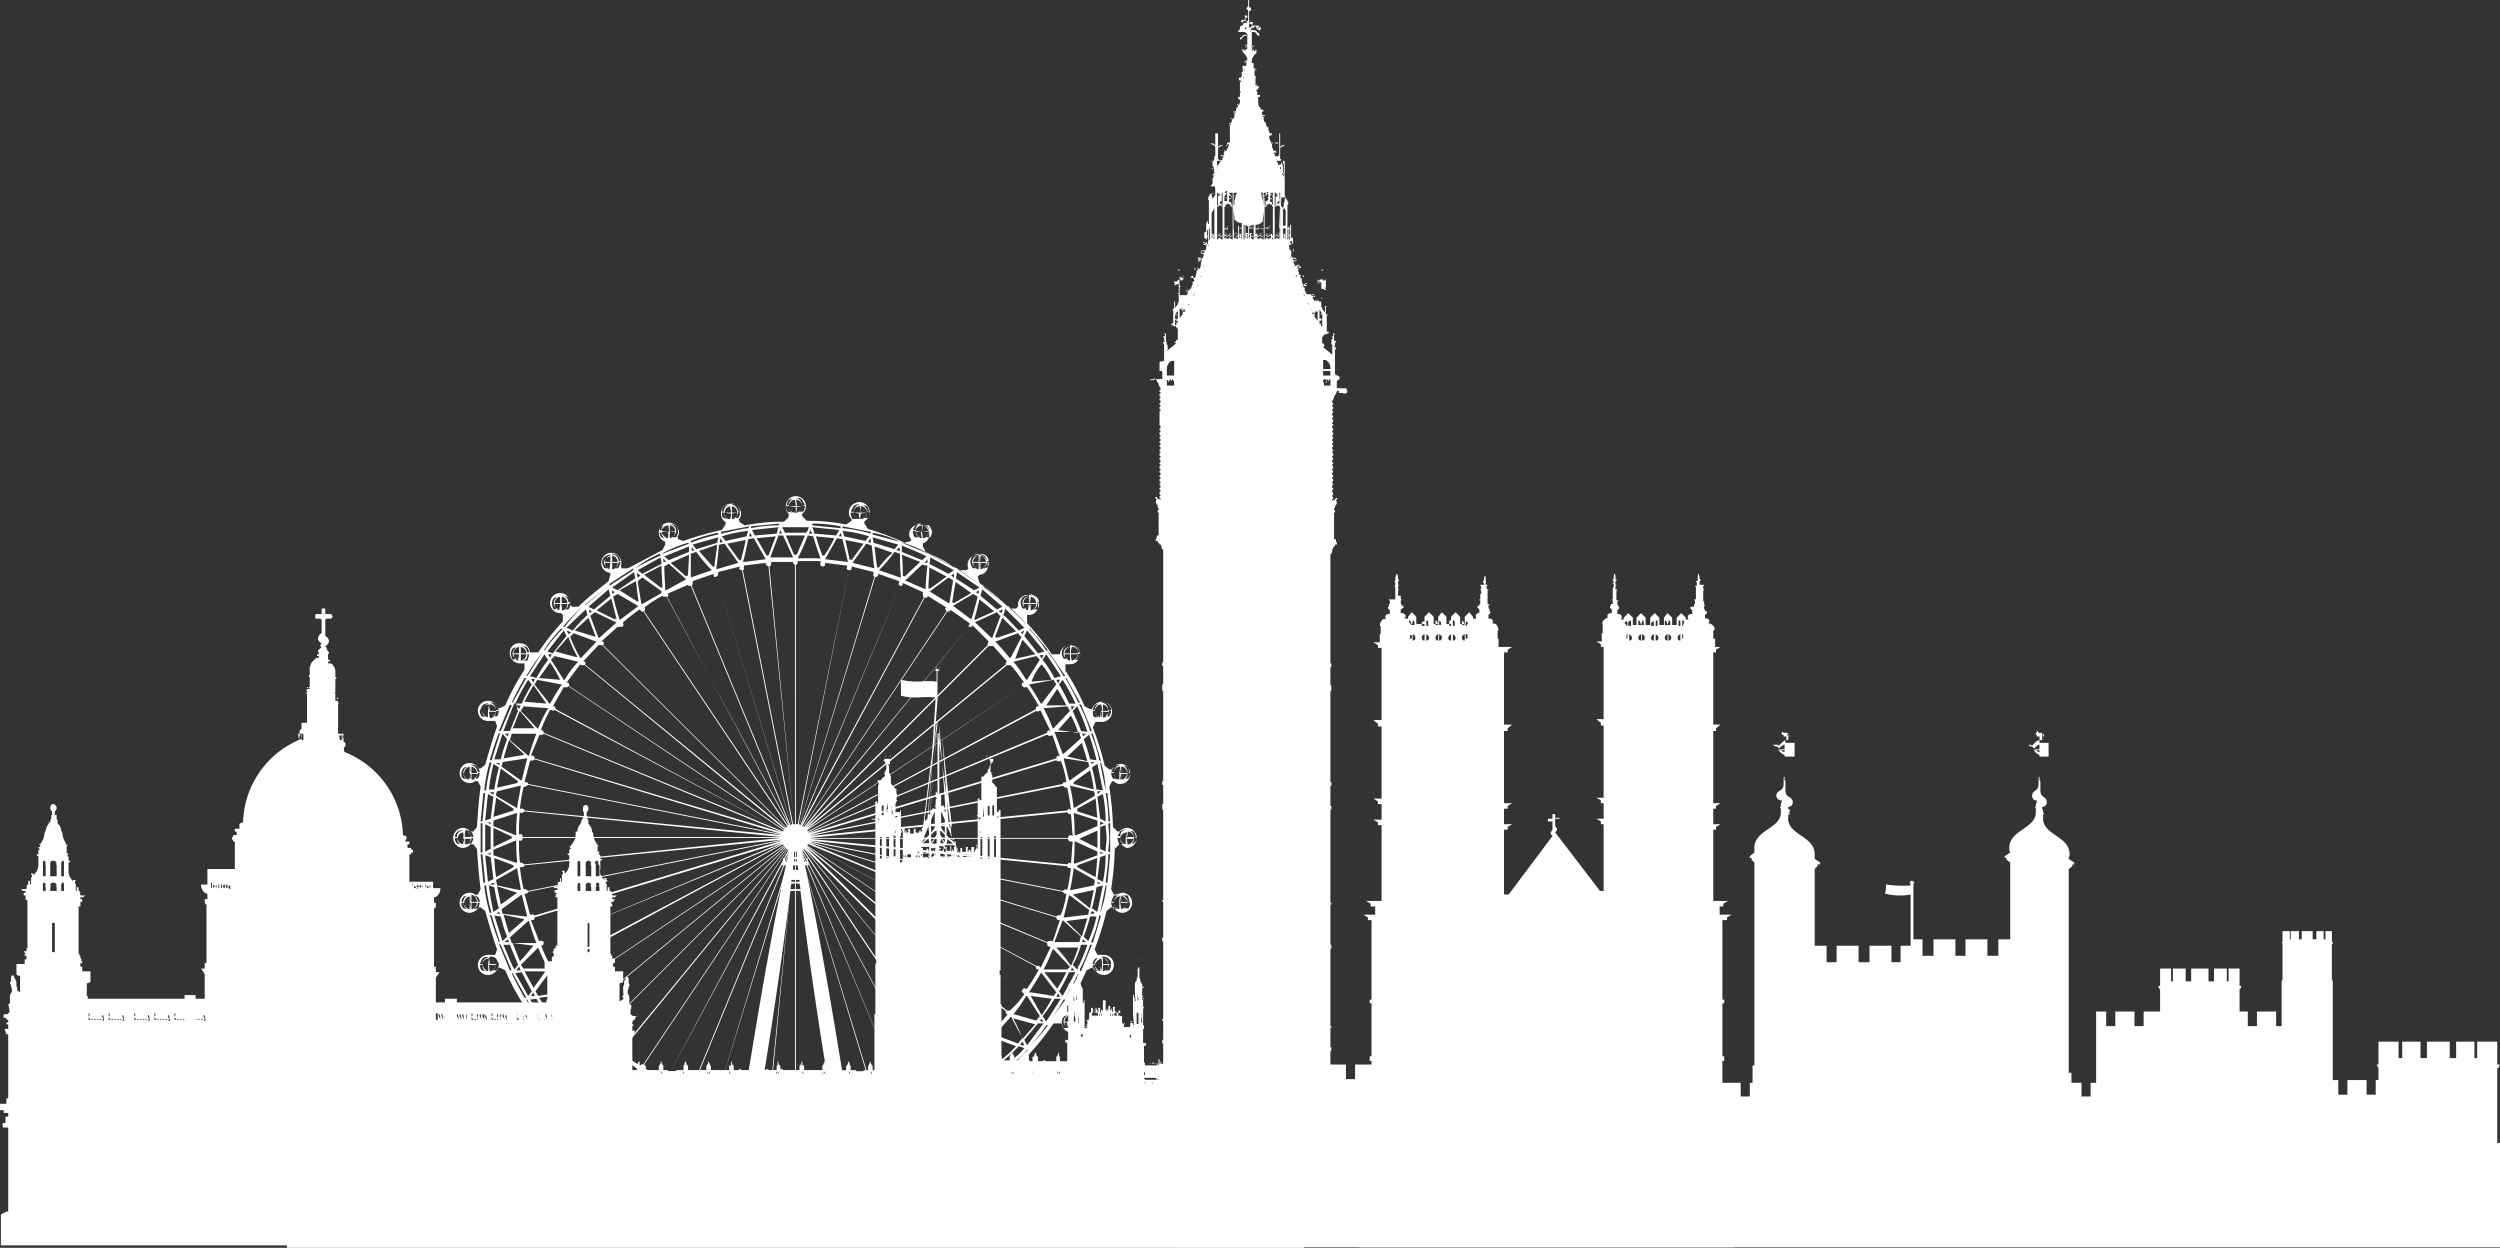
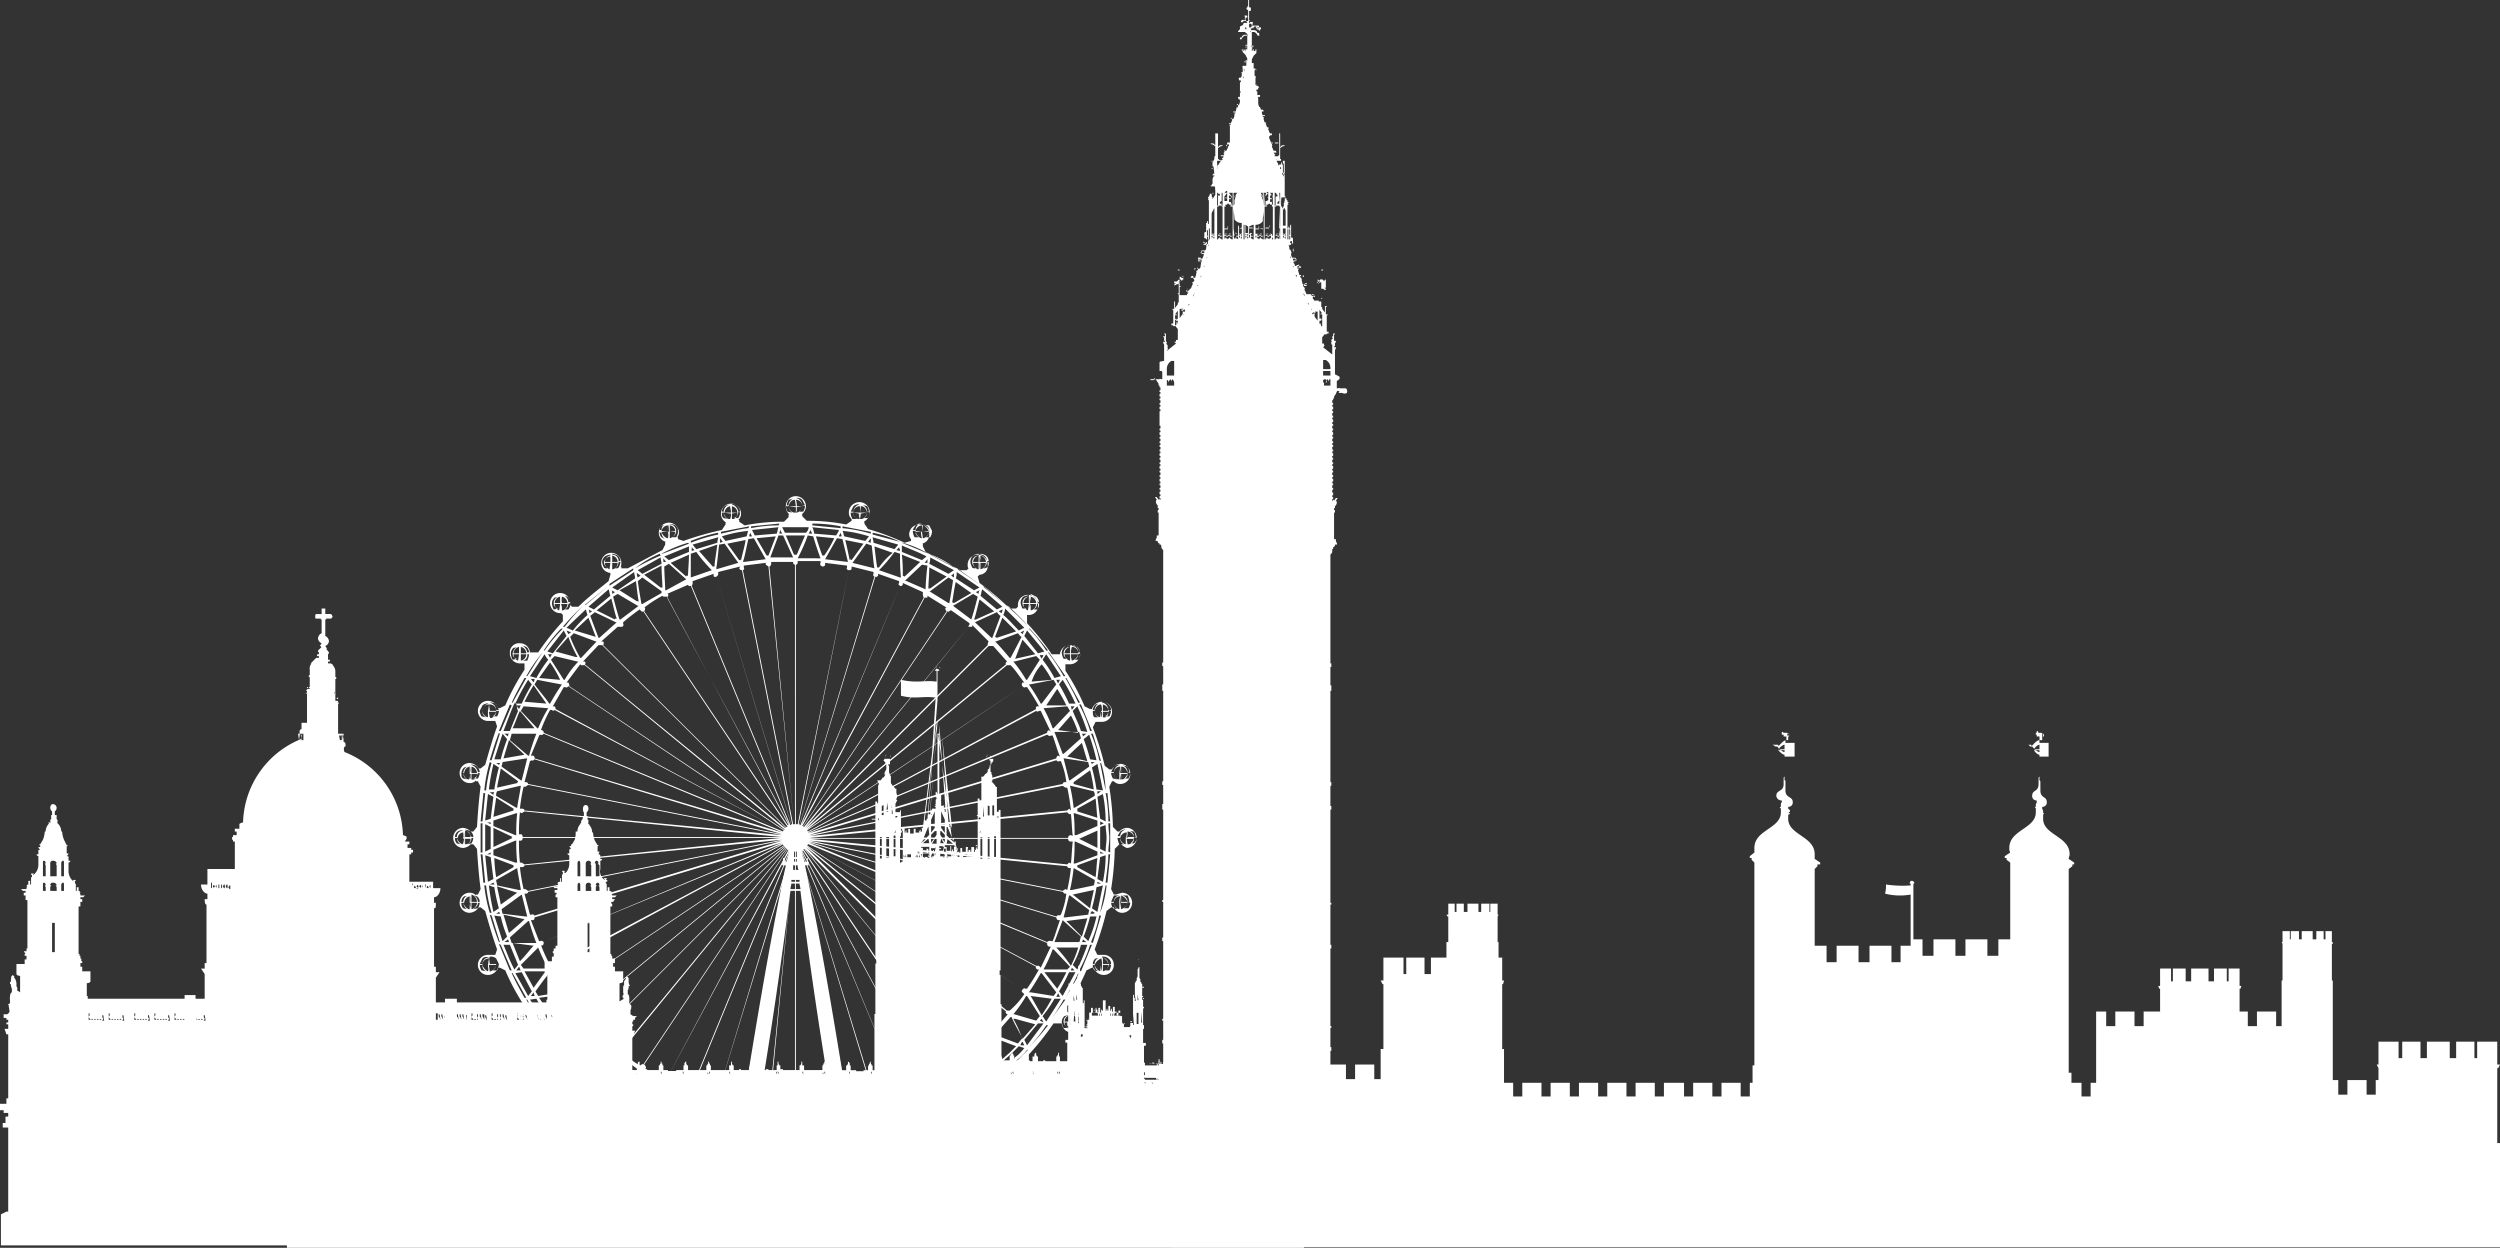
<svg xmlns="http://www.w3.org/2000/svg" id="Layer_1" data-name="Layer 1" viewBox="0 0 273.6 136.56">
  <rect x="0" y="0" width="273.6" height="136.56" fill="#333333" stroke="none" />
  <defs>
    <style>.cls-1{fill:#fff;}</style>
  </defs>
  <title>london-w</title>
  <g id="london">
-     <path class="cls-1" d="M189.3,135.6v-1.7h.3l.2-.6h-.5v-.7H189V132h-.3v-3.5h-.2v-5.8h.2v-.4h-.2v-5.8h.2V116h-.2v-5.8h.2v-.4h-.2v-8.7h.5v-.3l.5-.3h-1.3v-.9h.4v-.3l.5-.3h-1.6V91.2h.3v-.3l.5-.3h-.8V88.9h.3v-.3l.5-.3h-.8V80.4h.3v-.3l.5-.4h-.8V71.8h.3v-.3l.5-.3h-.6v-.9h-.2v-.9h.1a.48.48,0,0,0-.2-.6c-.3-.3-.5-.1-.5-.1s.3-.3.1-.5a.35.35,0,0,0-.4-.1v-.4l.2-.2v-.2h-.2v-.2h-.1v-.4c.1,0,.1,0,.1-.1h-.1v-.4h-.1V65h.1c0-.1,0-.1-.1-.1h0v-.4c.1,0,.1,0,.1-.1H186V64c.1,0,.1,0,.1-.1s0-.1-.1-.1h0a1.27,1.27,0,0,0-.1-.6c-.1,0-.1.4-.1.6h0V64h-.2c0,.1,0,.1.1.1h0v.4h-.1c-.1,0-.1,0-.1.1h.1V65h0v1h-.2c0,.1,0,.1.1.1h0v.4h0c-.1,0-.1,0-.1.1h0v.2H185V67l.2.2v.4a.6.6,0,0,0-.4.1c-.2.2,0,.5,0,.5h-.3V68l-.5-.5-.5.5v.8H183V68l-.5-.5-.4.5v.8h-.5V68l-.5-.5-.5.5v.8h-.5V68l-.5-.5-.5.5v.8h-.4V68l-.5-.5-.5.5v.2h-.3s.2-.3,0-.5a.6.6,0,0,0-.4-.1v-.4l.2-.2v-.2h-.1v-.2H177v-.4c.1,0,.1,0,.1-.1h-.2v-.4h0V65h.1c0-.1,0-.1-.1-.1h-.1v-.4c.1,0,.1,0,.1-.1h-.1V64c.1,0,.1,0,.1-.1s0-.1-.1-.1h0c0-.2,0-.6-.1-.6s-.1.4-.1.6h0c-.1,0-.1,0-.1.1s0,.1.1.1h0v.2h-.1c0,.1,0,.1.1.1v.4h0c-.1,0-.1,0-.1.1h0v.4h0V66h-.1c0,.1,0,.1.1.1v.4h-.2v.2h-.1v.2l.2.2v.4a.6.6,0,0,0-.4.1c-.2.2,0,.5,0,.5s-.1-.2-.4.1a.48.48,0,0,0-.2.6h0v.9h-.1v.9h-.6l.5.3v.3h.3v7.9h-.8l.5.4v.3h.3v7.9h-.8l.5.3v.3h.3V90h-.8l.5.3v.3h.3v7.3h-.4l-4.9-6.4h0c0-.1.2-.1.2-.4l-.2-.3v-.9h.5V90h-.5v-.5h-.3V90h-.5v.3h.5v.9l-.2.3c0,.3.2.3.2.4h0l-4.8,6.4h-.5V91.2h.4v-.3l.5-.3h-.9V88.9h.4v-.3l.5-.3h-.9V80.4h.4v-.3l.5-.4h-.9V71.8h.4v-.3l.5-.3H164v-.9h-.1v-.9h.1a1.42,1.42,0,0,0-.2-.6c-.3-.3-.5-.1-.5-.1s.2-.3,0-.5a.6.6,0,0,0-.4-.1v-.4l.2-.2v-.2H163v-.2h0c0-.1,0-.1-.1-.1h0v-.4c.1,0,.1,0,.1-.1h-.2v-.4h0V65h.1c0-.1,0-.1-.1-.1h-.1v-.4c.1,0,.1,0,.1-.1h-.2V64h0c0-.2,0-.6-.1-.6a1.27,1.27,0,0,0-.1.6h0c-.1,0-.1,0-.1.1s0,.1.1.1h0v.2H162c0,.1,0,.1.1.1v.4h0c-.1,0-.1,0-.1.1h.1v.4H162V66h-.1c0,.1,0,.1.1.1v.4h-.1v.2h-.2v.2l.2.2v.4s-.1-.1-.3.1,0,.5,0,.5h-.4v-.2l-.4-.5-.5.5v.8h-.5v-.8l-.5-.5-.5.5v.8h-.5v-.8l-.5-.5-.4.5v.8h-.5v-.8l-.5-.5-.5.5v.8H155v-.8l-.5-.5-.4.5v.2h-.4s.3-.3,0-.5a.6.6,0,0,0-.4-.1v-.4l.3-.2v-.2h-.2v-.2h-.1v-.4c.1,0,.1,0,.1-.1h-.1v-.4H153V65h.1c0-.1,0-.1-.1-.1h0v-.4c.1,0,.1,0,.1-.1H153V64c.1,0,.1,0,.1-.1s0-.1-.1-.1h0a1.27,1.27,0,0,0-.1-.6c-.1,0-.2.4-.2.6h0V64h-.1c0,.1,0,.1.1.1h0v.4h0c-.1,0-.1,0-.1.1h.1V65h0v1H152c0,.1,0,.1.1.1h0v.4h0c-.1,0-.1,0-.1.1h0v.2h-.1V67l.2.2v.4a.6.6,0,0,0-.4.1c-.2.2,0,.5,0,.5s-.2-.2-.5.1a1.42,1.42,0,0,0-.2.6h.1v.9H151v.9h-.7l.5.3v.3h.4v7.9h-.9l.5.4v.3h.4v7.9h-.9l.5.3v.3h.4v1.7h-.9l.5.3v.3h.4V99h-1.7l.5.3v.3h.5v.9h-1.3l.5.3v.3h.4v8.7h-.2v.4h.2V116h-.2v.5h.2v5.8h-.2v.4h.2v5.8h-.2V132h-.2v.6h-.4v.7h-.4v.6h.3v1.7h-.5v1.3h41.1v-1.3ZM154.5,70.5h0v-.2h-.2v-.4h.2Zm0-1.7h-.1c0-.1-.1-.2-.2-.3h0v-.2a.22.22,0,0,1,.2.2Zm.1-.3v-.2a.22.22,0,0,1,.2.2v.3h-.3Zm0,2v-.7c.2.1.3.2.3.4A.27.27,0,0,1,154.6,70.5Zm1.3,0a.27.27,0,0,1-.3-.3h0c0-.2.1-.3.3-.4Zm0-1.7c0,.1,0,.1-.1.1h-.2v-.3a.22.22,0,0,1,.2-.2c.1,0,.1.1.1.2Zm.2-.3c0-.1,0-.2.1-.2s.1.1.1.2v.3c0,.1,0,.1-.1.1s-.1,0-.1-.1Zm0,2v-.7c.1.1.3.2.3.4A.27.27,0,0,1,156.1,70.5Zm1.3,0a.27.27,0,0,1-.3-.3h0c0-.2.1-.3.3-.4Zm0-1.7h-.3v-.5a.22.22,0,0,1,.2.2Zm.1,0v-.5l.2.2v.3h-.2Zm0,1.7v-.7c.2.1.3.2.3.4a.27.27,0,0,1-.3.3Zm1.3,0a.27.27,0,0,1-.3-.3h0c0-.2.2-.3.3-.4Zm0-1.7c0,.1,0,.1-.1.1s-.1,0-.1-.1v-.3c0-.1,0-.2.1-.2s.1.1.1.2Zm.2-.3c0-.1,0-.2.1-.2s.1.1.1.2v.3c0,.1,0,.1-.1.1s-.1,0-.1-.1h0Zm0,2v-.7c.1.1.3.2.3.4a.27.27,0,0,1-.3.3Zm1.3,0a.27.27,0,0,1-.3-.3h0c0-.2.1-.3.3-.4Zm0-1.7H160v-.5l.2.2Zm.3,1.5h-.2v.2h0v-.7h.2Zm.1-1.7c-.1.1-.2.2-.2.3h-.1v-.3a.22.22,0,0,1,.2-.2v.2Zm17.4,1.9h0v-.2H178v-.4c0-.1,0-.1.1-.1h0Zm0-1.7c0,.1,0,.1-.1.1h0c0-.1-.1-.2-.2-.3h0a.22.22,0,0,1,.2-.2c.1,0,.1.1.1.2Zm.1-.3.2-.2c.1,0,.1.1.1.2v.3c0,.1,0,.1-.1.1h-.2Zm.1,2v-.7c.1.1.3.2.3.4a.27.27,0,0,1-.3.3Zm1.3,0a.27.27,0,0,1-.3-.3h0c0-.2.1-.3.3-.4Zm0-1.7h-.3v-.5a.22.22,0,0,1,.2.2Zm.1-.3v-.2a.22.22,0,0,1,.2.2v.3h-.3Zm0,2v-.7c.2.1.3.2.3.4a.27.27,0,0,1-.3.3Zm1.3,0a.27.27,0,0,1-.3-.3h0c0-.2.1-.3.3-.4Zm0-1.7c0,.1,0,.1-.1.1h-.2v-.3l.2-.2c.1,0,.1.1.1.2Zm.2-.3c0-.1,0-.2.1-.2s.1.1.1.2v.3c0,.1,0,.1-.1.1s-.1,0-.1-.1Zm0,2v-.7c.1.1.3.2.3.4a.27.27,0,0,1-.3.3Zm1.3,0a.27.27,0,0,1-.3-.3h0c0-.2.1-.3.3-.4Zm0-1.7h-.3v-.5a.22.22,0,0,1,.2.2Zm.1-.3v-.2a.22.22,0,0,1,.2.2v.3h-.3Zm0,2v-.7c.2.1.3.2.3.4a.27.27,0,0,1-.3.3Zm1.3,0a.27.27,0,0,1-.3-.3h0c0-.2.1-.3.3-.4Zm0-1.7c0,.1,0,.1-.1.1s-.1,0-.1-.1v-.3c0-.1,0-.2.1-.2s.1.1.1.2Zm.3,1.5h-.1v.2h0v-.7c.1,0,.1,0,.1.1h0Zm.1-1.7a.37.37,0,0,0-.1.3c-.1,0-.1,0-.1-.1h0v-.3c0-.1,0-.2.1-.2s.1.1.1.3Z" transform="translate(0 -0.4)" />
    <polygon class="cls-1" points="128.4 114.9 128.3 114.9 128.2 114.5 128.4 114.5 128.4 112 130.6 112 130.6 113.8 130.9 113.8 130.9 112 133 112 133 113.8 133.6 113.8 133.6 112 136.2 112 136.2 113.8 136.8 113.8 136.8 112 138.9 112 138.9 113.8 139.2 113.8 139.2 112 141.4 112 141.4 114.5 141.7 114.5 141.5 114.9 141.4 114.9 141.4 118.1 142.1 118.1 142.1 116.5 144.2 116.5 144.2 118.1 145.2 118.1 145.2 116.5 147.3 116.5 147.3 118.1 148.3 118.1 148.3 116.5 150.4 116.5 150.4 118.1 151.1 118.1 151.1 114.8 151.4 114.8 151.4 107.7 151.3 107.7 151.1 107.3 151.4 107.3 151.4 104.8 153.6 104.8 153.6 106.6 153.9 106.6 153.9 104.8 155.9 104.8 155.9 106.6 156.6 106.6 156.6 104.8 158.3 104.8 158.3 103.1 158.5 103.1 158.5 100.3 158.4 100.3 158.3 100.1 158.5 100.1 158.5 98.9 159.2 98.9 159.2 99.8 159.4 99.8 159.4 98.9 160.2 98.9 160.2 99.8 160.6 99.8 160.6 98.9 161.8 98.9 161.8 99.8 162.1 99.8 162.1 98.9 163 98.9 163 99.8 163.1 99.8 163.1 98.9 163.9 98.9 163.9 100.1 164 100.1 163.9 100.3 163.9 100.3 163.9 103.1 164 103.1 164 104.8 164.4 104.8 164.4 107.3 164.6 107.3 164.5 107.7 164.4 107.7 164.4 114.8 164.6 114.8 164.6 118.5 165.6 118.5 165.6 120 166.6 120 166.6 118.5 168.7 118.5 168.7 120 169.7 120 169.7 118.5 171.8 118.5 171.8 120 172.8 120 172.8 118.5 174.9 118.5 174.9 120 175.9 120 175.9 118.5 178 118.5 178 120 179 120 179 118.5 181.1 118.5 181.1 120 182.1 120 182.1 118.5 184.3 118.5 184.3 120 185.3 120 185.3 118.5 187.4 118.5 187.4 120 188.4 120 188.4 118.5 190.5 118.5 190.5 120 191.5 120 191.5 118.5 193.6 118.5 193.6 120 194.6 120 194.6 118.5 196.7 118.5 196.7 120 197.7 120 197.7 118.5 199.8 118.5 199.8 120 200.8 120 200.8 118.5 202.9 118.5 202.9 120 203.9 120 203.9 118.5 206 118.5 206 120 207 120 207 118.5 209.1 118.5 209.1 120 210.1 120 210.1 118.5 212.2 118.5 212.2 120 213.2 120 213.2 118.5 215.3 118.5 215.3 120 216.3 120 216.3 118.5 218.4 118.5 218.4 120 219.4 120 219.4 118.5 221.5 118.5 221.5 120 222.5 120 222.5 118.5 224.7 118.5 224.7 120 225.7 120 225.7 118.5 227.8 118.5 227.8 120 228.8 120 228.8 118.5 229.4 118.5 229.4 110.7 230.5 110.7 230.5 112.3 231.5 112.3 231.5 110.7 233.6 110.7 233.6 112.3 234.6 112.3 234.6 110.7 236.4 110.7 236.4 108.2 236.3 108.2 236.2 107.9 236.4 107.9 236.4 106 237.6 106 237.6 107.4 237.8 107.4 237.8 106 239.2 106 239.2 107.4 239.8 107.4 239.8 106 241.7 106 241.7 107.4 242.3 107.4 242.3 106 243.7 106 243.7 107.4 243.9 107.4 243.9 106 245.1 106 245.1 107.9 245.3 107.9 245.2 108.2 245.1 108.2 245.1 110.7 246 110.7 246 112.3 247 112.3 247 110.7 249.1 110.7 249.1 112.3 249.7 112.3 249.7 107.3 249.8 107.3 249.8 103.3 249.8 103.3 249.7 103.1 249.8 103.1 249.8 101.9 250.6 101.9 250.6 102.8 250.7 102.8 250.7 101.9 251.6 101.9 251.6 102.8 251.9 102.8 251.9 101.9 253.1 101.9 253.1 102.8 253.5 102.8 253.5 101.9 254.3 101.9 254.3 102.8 254.5 102.8 254.5 101.9 255.2 101.9 255.2 103.1 255.3 103.1 255.3 103.3 255.2 103.3 255.2 107.3 255.3 107.3 255.3 118.2 255.9 118.2 255.9 119.8 256.9 119.8 256.9 118.2 259 118.2 259 119.8 260 119.8 260 118.2 260.3 118.2 260.3 116.9 260.3 116.9 260.1 116.5 260.3 116.5 260.3 114 262.5 114 262.5 115.8 262.9 115.8 262.9 114 264.9 114 264.9 115.8 265.6 115.8 265.6 114 268.1 114 268.1 115.8 268.8 115.8 268.8 114 270.8 114 270.8 115.8 271.1 115.8 271.1 114 273.3 114 273.3 116.5 273.6 116.5 273.4 116.9 273.3 116.9 273.3 125.1 273.6 125.1 273.6 136.5 128.2 136.5 128.2 125.1 128.4 125.1 128.4 114.9" />
    <path class="cls-1" d="M204.6,105.7h-1.2v-1.8H201v1.8h-1.1v-1.8h-1.3V95.5l.3-.3V95h.3v-.2l-.6-.4v-.5c0-2-2.9-2.1-2.9-3.9v-.4c.1-.1.2-.1.2-.2h-.2l.2-.2c0-.2-.1-.2-.2-.3v-.2a.47.47,0,0,0,.5-.5c0-.7-.8-.4-.8-1.3V86c0-.2,0-.2-.1-.2V83.2h1.1V81.7h-1v-.3h.3V81h0c.1,0,.1,0,.1-.1h0a.27.27,0,0,0-.3-.3H195v.2h.2V81h.3v.4h0c-.3,0-.7.5-.8.6h-.1c0-.1,0-.1-.1-.1H194l.3.2h.2c.1.1.5.6.8.6h0v2.7s-.1,0-.1.2v.6c0,.9-.8.6-.8,1.3a.56.56,0,0,0,.6.5v.2c-.1.1-.1.1-.1.3v.2h-.1c0,.1,0,.1.1.2v.4c0,1.8-2.9,1.9-2.9,3.9v.5l-.5.4v.2h.2v.2l.3.3V117h-.2v19.1h34.9V117.8h-.3V95.5l.4-.3V95h.2v-.2l-.6-.4c0-.2.1-.3.1-.5,0-2-2.9-2.1-2.9-3.9v-.4c0-.1.1-.1.1-.2h-.1v-.2c0-.2-.1-.2-.1-.3v-.2a.47.47,0,0,0,.5-.5c0-.7-.7-.4-.7-1.3V86c0-.2-.1-.2-.1-.2V83.2h1V81.7h-1v-.3h.3V81h0c.1,0,.1,0,.1-.1h0a.27.27,0,0,0-.3-.3h-.5v.2h.1V81h.3v.4h0c-.3,0-.7.5-.8.6h-.1c0-.1,0-.1-.1-.1H222l.2.2h.2c.1.1.5.6.8.6h0v2.7s-.1,0-.1.2v.6c0,.9-.7.6-.7,1.3a.47.47,0,0,0,.5.5v.2c0,.1-.1.1-.1.3v.2h-.1c0,.1.1.1.1.2v.4c0,1.8-2.9,1.9-2.9,3.9a.9.9,0,0,0,.1.5l-.6.4v.2h.2v.2l.4.3v8.4h-1.3V105h-1.2v-1.8h-2.4V105H214v-1.8h-2.4V105h-1.2v-1.8h-1V97.1h.1a.27.27,0,0,0-.3-.3h0c-.1,0-.2.1-.2.3h.1v.2a12.21,12.21,0,0,1-2.7-.1,3.4,3.4,0,0,1-.1,1,6.62,6.62,0,0,0,2.8.1v5.6H208v1.8h-1v-1.8h-2.4Zm-9.4-25.1H195c0-.1,0-.1.1-.1h0Zm.1,1.8h-.7c.2-.2.5-.5.7-.5h0Zm0,.6h0c-.2,0-.5-.3-.7-.5h.7Zm.3-2.3c0-.1,0-.1-.1-.1h0l.1.1c.2-.1.2,0,.2.1s0,.1-.1.1h-.1Zm27.5-.1h-.2c0-.1,0-.1-.1-.1h.1c0-.1,0-.1.1-.1h0Zm.1,1.8h-.6c.1-.2.4-.5.6-.5h0Zm0,.6h0c-.2,0-.5-.3-.6-.5h.6Zm.3-2.3h0c.2,0,.2.1.2.2s0,.1-.1.1h-.1Z" transform="translate(0 -0.4)" />
    <path class="cls-1" d="M105.6,134.5l-.2-1h-4.1v-.4H99.9v-.9H98.3v-1.8l4.3-.9h.3V129h-.3a80.78,80.78,0,0,1-8.6,1c-.5-3.4-1.1-7.6-1.9-12.8-1.9-11.7-3.2-18.3-4-22.1h.4v-.4h-.1v-.4h-.5c-.1-.3-.1-.6-.2-.8a1.56,1.56,0,0,0,.8-1.3,1.37,1.37,0,0,0-1.4-1.4h0a1.52,1.52,0,0,0-1.5,1.4,1.56,1.56,0,0,0,.8,1.3c-.1.2-.1.5-.2.8h-.5v.4h-.1v.4H86c-.8,3.8-2.1,10.4-4,22.1-.8,5.2-1.4,9.4-1.9,12.8a84.6,84.6,0,0,1-8.8-1.1h-.2v.5h.3l4.3.9v1.8H74.2v.9H72.9v.4H68.7v1h-.4v2.4H106v-2.4ZM88.3,94.3v.4H88c0-.2,0-.3-.1-.4Zm-1.4-.8h.3v.7h-.3Zm0,.9h.3v.3h-.3Zm-.1.7h.5a.9.9,0,0,0,.1.5h-.6Zm-.2,1.6h.9v.2h-.9Zm0,.4h.9c0,.2.1.4.1.6H86.5C86.5,97.5,86.6,97.3,86.6,97.1Zm-.7-2.4v-.4h.3c0,.1-.1.2-.1.4Zm-2.2,22.7c1.5-9.3,2.3-15.5,2.8-19.5h1.1c.5,4,1.3,10.2,2.8,19.5.8,5.2,1.5,9.3,2.1,12.7H81.6c.6-3.4,1.3-7.5,2.1-12.7Zm-9.1,15.7h-.3v-.9h.3Zm.3,0h-.2v-.9h.2Zm.4,0H75v-.9h.3Zm.3,0h-.2v-.9h.2Zm.2,0v-.9h0Zm22.6,0h-.2v-.9h.1Zm.3,0h-.2v-.9h.2Zm.4,0h-.3v-.9h.3Zm.3,0h-.2v-.9h.2Zm.4,0h-.2v-.9h.2Z" transform="translate(0 -0.4)" />
    <path class="cls-1" d="M123.3,93.2a1.1,1.1,0,1,0,0-2.2h0a1.23,1.23,0,0,0-.8.4h-.2l-.5-.5a32.7,32.7,0,0,0-.4-4.4l.3-.6h.2a.91.91,0,0,0,.7.3,1.1,1.1,0,1,0,0-2.2h0a1,1,0,0,0-.9.6h-.3l-.5-.4a33.76,33.76,0,0,0-1.3-4.2l.3-.6h.7a1.1,1.1,0,1,0,0-2.2,1.17,1.17,0,0,0-1.1.8h-.2l-.6-.3a24.19,24.19,0,0,0-2.1-3.9v-.7h.5a1.11,1.11,0,0,0,1.1-1.1.94.94,0,0,0-1-1h-.1a1.09,1.09,0,0,0-1.1,1h-.9a28.76,28.76,0,0,0-2.7-3.4v-.9h.1a1,1,0,0,0,1.1-.9v-.2a1.1,1.1,0,0,0-2.2,0v.2h0l-.2.2h-.7a30.39,30.39,0,0,0-3.3-2.8l-.2-.7.2-.2h-.1a.94.94,0,0,0,1-1v-.1a1.1,1.1,0,1,0-2.2,0h0c0,.2,0,.3.1.4h0l-.2.2h-.7l-3.8-2-.3-.6v-.3h-.1a1,1,0,0,0,.8-1,1.1,1.1,0,0,0-2.2,0h0a.76.76,0,0,0,.2.5h0v.2l-.7.2a27.4,27.4,0,0,0-4-1.5l-.4-.6v-.2h-.1a1.12,1.12,0,1,0-1-2,1.1,1.1,0,0,0-.6,1,.91.91,0,0,0,.3.7h0v.2l-.6.4a20.87,20.87,0,0,0-4.3-.4l-.5-.5v-.3c0,.1,0,.1-.1.1a1.05,1.05,0,0,0,.5-.9,1.1,1.1,0,0,0-2.2,0,1.09,1.09,0,0,0,.4.9h-.1V57l-.5.5a20.87,20.87,0,0,0-4.3.4l-.6-.4v-.2h-.1a.91.91,0,0,0,.3-.7,1.1,1.1,0,1,0-1.6,1h-.1v.2l-.4.6a33.11,33.11,0,0,0-4.2,1.2l-.6-.2v-.2h-.1a.76.76,0,0,0,.2-.5,1.1,1.1,0,1,0-2.2,0h0a1,1,0,0,0,.8,1h-.1V60l-.3.6-3.8,2H68v-.2h-.1c.1-.1.1-.2.1-.4a1.1,1.1,0,1,0-2.2,0h0a1.09,1.09,0,0,0,1,1.1h0v.2l-.2.7c-1.1.9-2.3,1.8-3.3,2.8h-.7l-.2-.2h0v-.2a1.1,1.1,0,1,0-1.1,1.1h.1l.2.2v.7a28.76,28.76,0,0,0-2.7,3.4H58a1.09,1.09,0,0,0-1.1-1,1,1,0,0,0-1.1.9v.1a1.11,1.11,0,0,0,1,1.2h.6v.7a24.19,24.19,0,0,0-2.1,3.9l-.6.3h-.2a1.17,1.17,0,0,0-1.1-.8,1.1,1.1,0,0,0,0,2.2h.8l.2.6c-.5,1.4-.9,2.8-1.3,4.2l-.5.4h-.2a1.33,1.33,0,0,0-1-.6,1.1,1.1,0,0,0,0,2.2.91.91,0,0,0,.7-.3c0,.1,0,.1-.1.1h.3l.3.6c-.2,1.4-.3,2.9-.4,4.4l-.4.5h-.3a1.23,1.23,0,0,0-.8-.4,1.1,1.1,0,1,0,0,2.2h0a1.23,1.23,0,0,0,.8-.4h.3l.4.5c.1,1.5.2,2.9.4,4.4l-.3.6H52c.1,0,.1,0,.1.1a.91.91,0,0,0-.7-.3,1.1,1.1,0,0,0,0,2.2,1.33,1.33,0,0,0,1-.6h.2l.5.4c.4,1.4.8,2.8,1.3,4.2l-.2.6h-.8a1.1,1.1,0,0,0,0,2.2,1.17,1.17,0,0,0,1.1-.8h.2l.6.3a24.19,24.19,0,0,0,2.1,3.9v.6l-.2.2h-.3a1,1,0,0,0-1.1.9v.2a.94.94,0,0,0,1,1h.1a1.09,1.09,0,0,0,1.1-1h.9a28.76,28.76,0,0,0,2.7,3.4v.7l-.2.2h-.1a1,1,0,0,0-1.1.9v.1a1.1,1.1,0,1,0,2.2,0h0l.2-.2h.7c1,1,2.2,1.9,3.3,2.8l.2.7v.2h0a1.09,1.09,0,0,0-1,1.1,1.1,1.1,0,0,0,2.2,0c0-.2,0-.3-.1-.4H68v-.2h.7l3.8,2,.3.6v.3h.1a1,1,0,0,0-.8,1,1.1,1.1,0,0,0,2.2,0,.76.76,0,0,0-.2-.5h.1v-.2l.6-.2,4.2,1.2.4.6v.2h.1a1.11,1.11,0,1,0,1.6,1,.91.91,0,0,0-.3-.7h.1v-.2l.6-.4a31.25,31.25,0,0,0,4.3.4l.5.5v.3h.1a1.09,1.09,0,0,0-.4.9,1.1,1.1,0,1,0,2.2,0h0a1.05,1.05,0,0,0-.5-.9h.1v-.3l.5-.5a31.25,31.25,0,0,0,4.3-.4l.6.4v.2h0a.91.91,0,0,0-.3.7,1.1,1.1,0,1,0,1.6-1h.1v-.2l.4-.6a33.11,33.11,0,0,0,4.2-1.2l.7.2v.2h0a.76.76,0,0,0-.2.5,1.1,1.1,0,0,0,2.2,0,1,1,0,0,0-.8-1h.1v-.3l.3-.6,3.8-2h.7l.2.2h0c-.1.1-.1.2-.1.4a1.1,1.1,0,0,0,2.2,0,1,1,0,0,0-.9-1.1h0l-.2-.2.2-.7a30.39,30.39,0,0,0,3.3-2.8h.7l.2.2h0a1.1,1.1,0,1,0,2.2,0h0a.94.94,0,0,0-1-1h-.2v-.9a28.76,28.76,0,0,0,2.7-3.4h.9a1.09,1.09,0,0,0,1.1,1,1,1,0,0,0,1.1-.9v-.2a.94.94,0,0,0-1-1H117l-.2-.2v-.6a24.19,24.19,0,0,0,2.1-3.9l.6-.3h.2a1.17,1.17,0,0,0,1.1.8,1.1,1.1,0,1,0,0-2.2h-.7l-.3-.6a33.76,33.76,0,0,0,1.3-4.2l.5-.4h.3a1,1,0,0,0,.9.6,1.1,1.1,0,0,0,0-2.2l-.7.2h-.2l-.3-.6a32.7,32.7,0,0,0,.4-4.4l.5-.5h.2A2.09,2.09,0,0,0,123.3,93.2Zm-1.5-7.6a1.42,1.42,0,0,1-.2-.6h.3a.67.67,0,0,0,.4.7Zm.7.1c-.4,0-.6-.3-.6-.7h.6v.7Zm0-.7h-.6a.68.68,0,0,1,.7-.7Zm.2.7v-.6h.7c0,.4-.3.6-.7.6Zm0-1.4c.4,0,.6.3.7.7h-.7Zm1,.7a1.42,1.42,0,0,1-.2.6H123a.84.84,0,0,0,.4-.7Zm-.3-.7a1.42,1.42,0,0,1,.2.6h-.2a.85.85,0,0,0-.7-.8h0Zm-.8-.2Zm0,.2h0l.1.7h-.1Zm0,.8h0l.1.6h-.1Zm-.7-.8a.84.84,0,0,1,.7-.2h0a.85.85,0,0,0-.7.8h-.3Zm-1.5-5.4a.75.75,0,0,1-.6-.7h.7l-.1.7Zm.1-.7h-.7c.1-.4.3-.7.7-.7Zm.1.7h0c-.1-.1-.1-.3-.1-.6h.1Zm.1,0v-.6h.6c0,.4-.2.7-.6.6Zm0-1.4a.75.75,0,0,1,.6.7h-.6Zm.9.7a1.42,1.42,0,0,1-.2.6h-.5c.3-.1.4-.4.5-.7Zm-.3-.7a.86.86,0,0,1,.3.6h-.3a.87.87,0,0,0-.6-.8c-.1,0-.1,0-.1-.1a.91.91,0,0,1,.7.3Zm-.7,0h0v.7h-.1A1.7,1.7,0,0,1,120.6,77.5Zm-.7,0,.6-.2h0a.85.85,0,0,0-.7.8h-.2A.86.86,0,0,1,119.9,77.5Zm-.3.7h.2a.84.84,0,0,0,.4.7h-.4c-.2-.1-.2-.4-.2-.7Zm-2.5-5.5a.75.75,0,0,1-.6-.7h.6Zm0-.8h-.6a.75.75,0,0,1,.6-.7Zm.1.8h0V72h.1A1.7,1.7,0,0,1,117.2,72.7Zm.1,0V72h.7a1,1,0,0,1-.7.7Zm0-1.5a.68.68,0,0,1,.7.7h-.7Zm.9.7a.84.84,0,0,1-.2.7h-.4a.68.68,0,0,0,.4-.6Zm-.3-.7a.86.86,0,0,1,.3.6H118a.68.68,0,0,0-.7-.7V71Zm-.7-.2h0v.2h0Zm0,.2h0a1.7,1.7,0,0,1,.1.7h-.1Zm-.7,0a.84.84,0,0,1,.7-.2c-.1.1-.1.1-.1.2a.68.68,0,0,0-.7.7h-.2A.91.91,0,0,1,116.5,71.2Zm-.3.7h.2a.56.56,0,0,0,.5.6h-.5a2.07,2.07,0,0,1-.2-.6ZM107.1,62v.7H107a.75.75,0,0,1-.5-.7Zm-.6-.1a.75.75,0,0,1,.6-.7v.7Zm.7.1h0a1.63,1.63,0,0,1,0,.7h0Zm.1.7V62h.6a.73.73,0,0,1-.6.7Zm0-1.5a.75.75,0,0,1,.6.7h-.6Zm.9.7c0,.3,0,.5-.2.6a.6.6,0,0,1-.4.1.84.84,0,0,0,.4-.7Zm-.3-.7a.86.86,0,0,1,.3.6H108a.68.68,0,0,0-.7-.7V61A1.42,1.42,0,0,1,107.9,61.2Zm-.7-.2h0v.2h0Zm0,.2h0c0,.2.1.4.1.7h-.1Zm-.7,0a1.42,1.42,0,0,1,.6-.2v.2a.68.68,0,0,0-.7.7h-.2A.91.91,0,0,1,106.5,61.2Zm-.3.7h.2a.75.75,0,0,0,.5.7c-.3,0-.5,0-.5-.1A1.42,1.42,0,0,1,106.2,61.9Zm-5.4-3.3a1.7,1.7,0,0,0,.1.7h-.1a1.06,1.06,0,0,1-.6-.7Zm-.6-.1a.75.75,0,0,1,.7-.6v.7Zm.8.1v-.7a.75.75,0,0,1,.7.6Zm.7,0a1.06,1.06,0,0,1-.6.7H101v-.7Zm-.7.7h0l-.1-.7h.1Zm1-.7a1.42,1.42,0,0,1-.2.6h-.5a.84.84,0,0,0,.4-.7h.3Zm-.3-.7.3.6h-.3a.68.68,0,0,0-.7-.7h0Zm-.8-.1h0l.1.8h-.1Zm-.7.1a.84.84,0,0,1,.7-.2h0a.68.68,0,0,0-.7.7h-.3A2.19,2.19,0,0,1,100.2,57.9Zm-.3.6h.3a.67.67,0,0,0,.4.7h-.5a1.42,1.42,0,0,1-.2-.6Zm-5.8-1.9h0l.1.6h-.1Zm.1-.1v-.7c.4,0,.6.3.7.7Zm.7,0a.75.75,0,0,1-.6.7h-.1v-.6Zm-.9.1c0,.3,0,.5.1.6H94c-.4,0-.6-.3-.6-.7Zm-.6-.1a.68.68,0,0,1,.7-.7v.7Zm1.8,0a1.42,1.42,0,0,1-.2.6h-.5a.84.84,0,0,0,.4-.7Zm-.3-.7a1.42,1.42,0,0,1,.2.6h-.2a.85.85,0,0,0-.7-.8h0Zm-.8,0h0l.1.7h-.1Zm-.7,0a.84.84,0,0,1,.7-.2h0a.85.85,0,0,0-.7.8h-.3Zm-.3.7h.3a.67.67,0,0,0,.4.7h-.5a1.42,1.42,0,0,1-.2-.6Zm-13.2.1v.6h-.1c-.3,0-.5-.3-.6-.7Zm-.6-.1a.75.75,0,0,1,.6-.7v.7Zm.6.1H80v.6h0a1.27,1.27,0,0,1-.1-.6Zm.2-.1v-.7a.75.75,0,0,1,.6.7Zm.6,0c0,.4-.2.7-.5.7h-.1v-.6Zm.3,0a1.42,1.42,0,0,1-.2.6h-.5a.75.75,0,0,0,.5-.7Zm-.3-.7a.86.86,0,0,1,.3.6h-.2a1,1,0,0,0-.7-.8c0-.1,0-.1-.1-.1a.91.91,0,0,1,.7.3Zm-.7,0h0v.7h-.1c0-.3.1-.5.1-.7Zm-.7,0a1.42,1.42,0,0,1,.6-.2h0a.85.85,0,0,0-.7.8H79a.86.86,0,0,1,.3-.6Zm-.1,1.3c-.2-.1-.2-.4-.2-.6h.2a.84.84,0,0,0,.4.7Zm-6.1,1.5v.7H73a1.06,1.06,0,0,1-.6-.7Zm-.7-.1a.75.75,0,0,1,.7-.6v.7Zm.7.1h0l.1.7h0A1.7,1.7,0,0,1,73.1,58.6Zm.2,0v-.7a.65.65,0,0,1,.6.6Zm.6,0a.75.75,0,0,1-.6.7h0v-.7Zm.3,0a1.42,1.42,0,0,1-.2.6h-.5a.75.75,0,0,0,.5-.7c.1,0,.2,0,.2-.1Zm-.3-.7a.71.71,0,0,1,.3.6H74a.68.68,0,0,0-.7-.7h-.1a.88.88,0,0,1,.7.1Zm-.7-.1h0v.8h-.1A2.2,2.2,0,0,1,73.2,57.8Zm-.7.1.6-.2h0a.68.68,0,0,0-.7.7h-.2a.55.55,0,0,1,.3-.5Zm-.1,1.3a.73.73,0,0,1-.2-.6h0c0,.1.1.1.2.1a.84.84,0,0,0,.4.7ZM67,61.9v-.7a.75.75,0,0,1,.6.7Zm.6.1a.75.75,0,0,1-.5.7H67V62Zm.3-.1a1.42,1.42,0,0,1-.2.6c0,.1-.2.1-.4.1a.84.84,0,0,0,.4-.7Zm-.3-.7a.86.86,0,0,1,.3.6h-.2a.68.68,0,0,0-.7-.7V61A1.42,1.42,0,0,1,67.6,61.2Zm-.7-.2h0v.2h0Zm0,.2h0v.7h0Zm0,.8v.7h0Zm-.8.5a1.42,1.42,0,0,1-.2-.6h.2a.75.75,0,0,0,.5.7C66.3,62.6,66.1,62.6,66.1,62.5Zm.6.2a.75.75,0,0,1-.5-.7h.6l-.1.7Zm.1-.8h-.6a.75.75,0,0,1,.6-.7Zm-.7,0h-.2a.86.86,0,0,1,.3-.6,1.42,1.42,0,0,1,.6-.2v.2A.86.86,0,0,0,66.1,61.9ZM56.9,71h0v.2h0Zm-.8,1.6a1.85,1.85,0,0,1-.2-.7h.2a.56.56,0,0,0,.5.6Zm.6.1a.75.75,0,0,1-.5-.7h.6l-.1.7Zm.1-.8h-.6a.75.75,0,0,1,.6-.7Zm0-.7c-.4,0-.6.3-.7.7h-.2a.86.86,0,0,1,.3-.6l.6-.1Zm.1,1.5h0V72h0Zm0-.8h0v-.7h0ZM57,71l.6.2a.86.86,0,0,1,.3.6h-.2A1,1,0,0,0,57,71Zm.6.9H57v-.7A.75.75,0,0,1,57.6,71.9Zm-.6.8V72h.6a.73.73,0,0,1-.6.7Zm.7-.7h.2a1.85,1.85,0,0,1-.2.7h-.5a.59.59,0,0,0,.5-.7Zm-5,6.8a1.42,1.42,0,0,1-.2-.6h.3a.67.67,0,0,0,.4.7Zm.7.1a.75.75,0,0,1-.6-.7h.6v.7Zm0-.7h-.6a.68.68,0,0,1,.7-.7Zm.1-.8a.85.85,0,0,0-.7.8h-.3l.3-.6A.84.84,0,0,1,53.5,77.4Zm.1,1.5h0l-.1-.6h.1Zm-.1-.7h0v-.7h.1l-.1.7Zm.1-.9a.84.84,0,0,1,.7.2l.3.6h-.3A.85.85,0,0,0,53.6,77.3Zm.7.9h-.7v-.7a.68.68,0,0,1,.7.7Zm-.7.7v-.6h.7a.75.75,0,0,1-.6.7Zm.7-.7h.3a1.42,1.42,0,0,1-.2.6h-.5a.68.68,0,0,0,.4-.6Zm-3.6,7.4c-.2-.1-.2-.3-.2-.6h.2a.84.84,0,0,0,.4.7Zm.6.1c-.3,0-.5-.3-.6-.7h.7v.6Zm.1-.7h-.6a.75.75,0,0,1,.6-.7Zm0-.8a.85.85,0,0,0-.7.8h-.2a.86.86,0,0,1,.3-.6Zm.1,1.5h0a1.27,1.27,0,0,1-.1-.6h.1Zm0-.7h0a1.63,1.63,0,0,1,0-.7h0V85Zm0-.9a.84.84,0,0,1,.7.2.86.86,0,0,1,.3.6h-.2a1,1,0,0,0-.8-.8Zm.7.9h-.6v-.7a.75.75,0,0,1,.6.7Zm-.6.7v-.6h.6c0,.4-.2.7-.6.6Zm.7-.7h.2a1.42,1.42,0,0,1-.2.6h-.5c.3-.1.4-.3.5-.6ZM50.7,99.8a.73.73,0,0,1-.2-.6h.2a1,1,0,0,0,.4.7Zm.6.1a1.06,1.06,0,0,1-.6-.7h.7v.7Zm.1-.7h-.6a.75.75,0,0,1,.6-.7Zm0-.8a.68.68,0,0,0-.7.7h-.2a.71.71,0,0,1,.3-.6l.6-.1Zm.1,1.5h0c0-.2-.1-.4-.1-.7h.1Zm0-.7h0a2.13,2.13,0,0,1,0-.8h0Zm.1-.9.6.2a.71.71,0,0,1,.3.6h-.2a.85.85,0,0,0-.7-.8Zm.6.8h-.6v-.8a.87.87,0,0,1,.6.8Zm-.6.8v-.7h.6a.73.73,0,0,1-.6.7Zm.2,0c.3-.2.5-.4.5-.7h.2a1.42,1.42,0,0,1-.2.6Zm.9,6.7a1.42,1.42,0,0,1-.2-.6h.3a.67.67,0,0,0,.4.7Zm.7.1a1.06,1.06,0,0,1-.6-.7h.6c0,.3.1.5,0,.7Zm0-.7h-.6a.68.68,0,0,1,.7-.7,5.64,5.64,0,0,0-.1.7Zm.1-.8a.68.68,0,0,0-.7.7h-.3l.3-.6a.59.59,0,0,1,.7-.1Zm.1,1.5h0l-.1-.7h.1Zm-.1-.7h0v-.8h.1l-.1.8Zm.1-.9a.84.84,0,0,1,.7.2l.3.6h-.3a.85.85,0,0,0-.7-.8Zm.7.8h-.7v-.8a.85.85,0,0,1,.7.8Zm-.7.8V106h.7a1.06,1.06,0,0,1-.6.7Zm.8-.1h-.5a.84.84,0,0,0,.4-.7h.3a1.85,1.85,0,0,1-.2.7Zm2.5,4.7h0v.2h0Zm-.8,1.6a1.42,1.42,0,0,1-.2-.6h.2c0,.3.2.5.5.7Zm.6.1a.75.75,0,0,1-.5-.7h.6l-.1.7Zm.1-.8h-.6a.75.75,0,0,1,.6-.7Zm0-.7c-.4,0-.6.3-.7.7h-.2a.86.86,0,0,1,.3-.6l.6-.1Zm.1,1.5h0v-.7h0Zm0-.8h0v-.7h0Zm.1-.9.6.2a.86.86,0,0,1,.3.6h-.2a1,1,0,0,0-.7-.8Zm.6.9H57v-.7a.75.75,0,0,1,.6.7Zm-.6.8v-.7h.6a.73.73,0,0,1-.6.7Zm.7-.1h-.5c.3-.2.5-.4.5-.7h.2a1.85,1.85,0,0,1-.2.7Zm9.2,8.6h0v-.2h0Zm-.8,1.4a1.42,1.42,0,0,1-.2-.6h.2c0,.3.2.5.5.7Zm.6.1a.75.75,0,0,1-.5-.7h.6l-.1.7Zm.1-.8h-.6a1.06,1.06,0,0,1,.6-.7Zm0-.7a.68.68,0,0,0-.7.7c-.1,0-.2,0-.2-.1a.86.86,0,0,1,.3-.6l.6-.2Zm.1,1.5h0v-.7h0Zm0-.7h0v-.8h0Zm.1-1,.6.2a.86.86,0,0,1,.3.6c0,.1-.1.1-.2.1a.68.68,0,0,0-.7-.7Zm.6.9H67v-.7a.75.75,0,0,1,.6.7Zm-.6.8v-.7h.6a.73.73,0,0,1-.6.7Zm.7-.1h-.4a1,1,0,0,0,.4-.7h.2a1.85,1.85,0,0,1-.2.7Zm4.7,3.3a.73.73,0,0,1-.2-.6h.2a.84.84,0,0,0,.4.7Zm.6.1c-.3,0-.5-.3-.6-.7h.7l-.1.7Zm.1-.7h-.7c.1-.4.3-.7.7-.7Zm0-.8a.68.68,0,0,0-.7.7h-.2a.71.71,0,0,1,.3-.6l.6-.1Zm.1,1.5h0c-.1-.1-.1-.3-.1-.6h.1Zm0-.7h0a.82.82,0,0,1,0-.7h0Zm.1.7v-.6h.6c0,.4-.2.7-.6.6Zm0-1.4a.75.75,0,0,1,.6.7h-.6Zm.9.7a1.42,1.42,0,0,1-.2.6h-.5a.75.75,0,0,0,.5-.7Zm-.2-.1a1.21,1.21,0,0,0-.7-.7h-.1a.84.84,0,0,1,.7.2.71.71,0,0,1,.3.6Zm5.2,2.8a.73.73,0,0,1-.2-.6h.2a.84.84,0,0,0,.4.7Zm.6.1a1.06,1.06,0,0,1-.6-.7h.7l-.1.7Zm.1-.7h-.6a1.06,1.06,0,0,1,.6-.7Zm0-.8a.68.68,0,0,0-.7.7H79a.71.71,0,0,1,.3-.6.66.66,0,0,1,.6-.1Zm.1,1.5h0c0-.2-.1-.4-.1-.7H80Zm0-.7h0a2.13,2.13,0,0,1,0-.8h0Zm.1.7v-.7h.6a.73.73,0,0,1-.6.7Zm0-1.5a1.06,1.06,0,0,1,.6.7h-.6Zm.9.8a1.42,1.42,0,0,1-.2.6h-.5a.75.75,0,0,0,.5-.7l.2.1Zm-.2-.1a.68.68,0,0,0-.7-.7h0a1.42,1.42,0,0,1,.6.2.71.71,0,0,1,.3.6Zm13.4-.7Zm-.9,1.4a1.42,1.42,0,0,1-.2-.6h.3a.67.67,0,0,0,.4.7Zm.7.1a.75.75,0,0,1-.6-.7H94a1.7,1.7,0,0,0,.1.7Zm0-.7h-.6a.68.68,0,0,1,.7-.7,1.7,1.7,0,0,0-.1.7Zm.1-.8a.68.68,0,0,0-.7.7h-.3l.3-.6a.59.59,0,0,1,.7-.1Zm.1,1.5h0l-.1-.7h.1Zm-.1-.7h0v-.8h.1l-.1.8Zm.1.7v-.7h.7a1,1,0,0,1-.7.7Zm0-1.5a1.21,1.21,0,0,1,.7.7h-.7Zm1,.8a1.42,1.42,0,0,1-.2.6h-.5a.84.84,0,0,0,.4-.7l.3.1Zm-.1-.1h-.2a.68.68,0,0,0-.7-.7h0l.7.2a.76.76,0,0,1,.2.5Zm5-1.4a1.42,1.42,0,0,1-.2-.6h.3a.67.67,0,0,0,.4.7Zm.7.1a.75.75,0,0,1-.6-.7h.6v.7Zm0-.7h-.6a.68.68,0,0,1,.7-.7,1.7,1.7,0,0,0-.1.7Zm.1-.8a.68.68,0,0,0-.7.7h-.3l.3-.6a.59.59,0,0,1,.7-.1Zm.1,1.5h0l-.1-.6h.1Zm-.1-.7h0v-.7h.1l-.1.7Zm.1.7v-.6h.7c0,.4-.3.6-.7.6Zm0-1.4c.4,0,.6.3.7.7H101Zm1,.7a1.42,1.42,0,0,1-.2.6h-.5a.84.84,0,0,0,.4-.7Zm0-.1h-.3a.68.68,0,0,0-.7-.7h0l.7.2Zm4.4-2.6a1.42,1.42,0,0,1-.2-.6h.2c0,.3.2.5.5.7Zm.6.1a.75.75,0,0,1-.5-.7h.6l-.1.7Zm.1-.8h-.6a.75.75,0,0,1,.6-.7Zm0-.7a.68.68,0,0,0-.7.7c-.1,0-.2,0-.2-.1a.86.86,0,0,1,.3-.6l.6-.2Zm.1,1.5h0v-.7h.1c0,.3-.1.5-.1.7Zm0-1.5h0c0,.2.1.4.1.8h-.1Zm0,0v-.2h0Zm.1,1.5v-.7h.6a.73.73,0,0,1-.6.7Zm0-1.5a.75.75,0,0,1,.6.7h-.6Zm.9.8a.73.73,0,0,1-.2.6h-.4a1,1,0,0,0,.4-.7l.2.1Zm0-.2c0,.1-.1.1-.2.1a.68.68,0,0,0-.7-.7v-.2l.6.2a.86.86,0,0,1,.3.6Zm8.2-9.2a1.85,1.85,0,0,1-.2-.7h.2c0,.3.2.5.5.7Zm.7.1a.75.75,0,0,1-.6-.7h.6Zm0-.8h-.6a.75.75,0,0,1,.6-.7Zm.2.8v-.7h.7a1,1,0,0,1-.7.7Zm0-1.5a.68.68,0,0,1,.7.7h-.7Zm.9.7a.84.84,0,0,1-.2.7h-.4a1,1,0,0,0,.4-.7Zm-.3-.7a.86.86,0,0,1,.3.6H118a.68.68,0,0,0-.7-.7v-.2Zm-.7-.2h0v.2h0Zm0,.2h0a1.7,1.7,0,0,1,.1.7h-.1Zm0,.8h0a.85.85,0,0,1,0,.7h0Zm-.1-.8a.68.68,0,0,0-.7.7h-.2a.86.86,0,0,1,.3-.6l.7-.2Zm2.7-4.9a.73.73,0,0,1-.2-.6h.2a.84.84,0,0,0,.4.7Zm.6.1a1.06,1.06,0,0,1-.6-.7h.7l-.1.7Zm.1-.7h-.7a1.21,1.21,0,0,1,.7-.7Zm.1.7h0a1.7,1.7,0,0,1-.1-.7h.1Zm.1,0V106h.6a.75.75,0,0,1-.6.7Zm0-1.5a1.06,1.06,0,0,1,.6.7h-.6Zm.9.8a1.42,1.42,0,0,1-.2.6h-.5c.3-.1.4-.4.5-.7l.2.1Zm-.3-.7a.71.71,0,0,1,.3.6h-.3a.75.75,0,0,0-.6-.7c-.1,0-.1,0-.1-.1a.84.84,0,0,1,.7.2Zm-.7-.1h0v.8h-.1a2.2,2.2,0,0,1,.1-.8Zm-.1,0a.68.68,0,0,0-.7.7h-.2a.71.71,0,0,1,.3-.6l.6-.1Zm1.3-5.4a1.42,1.42,0,0,1-.2-.6h.3a.84.84,0,0,0,.4.7Zm.7.1a.75.75,0,0,1-.6-.7h.6v.7Zm0-.7h-.6a.68.68,0,0,1,.7-.7,1.7,1.7,0,0,0-.1.7Zm.2.7h0l-.1-.7h.1Zm0,0v-.7h.7a1,1,0,0,1-.7.7Zm0-1.5a1.21,1.21,0,0,1,.7.7h-.7Zm1,.8a1.42,1.42,0,0,1-.2.6H123a1,1,0,0,0,.4-.7l.3.1Zm-.3-.8a1.85,1.85,0,0,1,.2.7h-.2a.68.68,0,0,0-.7-.7Zm-.8,0h0l.1.8h-.1Zm0,0a.68.68,0,0,0-.7.7h-.3l.3-.7Zm.6-5.6a.75.75,0,0,1-.6-.7h.6v.7Zm0-.7h-.6a.75.75,0,0,1,.7-.6Zm.2.7h0l-.1-.6h.1Zm0,0v-.6h.7c0,.4-.3.6-.7.6Zm0-1.4a.75.75,0,0,1,.7.6h-.7Zm1,.7a.86.86,0,0,1-.3.6h-.4a.84.84,0,0,0,.4-.7Zm-.3-.7a1.42,1.42,0,0,1,.2.6h-.2a.68.68,0,0,0-.7-.7h0Zm-.8,0h0l.1.7h-.1Zm-.7,0a.84.84,0,0,1,.7-.2h0a.68.68,0,0,0-.7.7h-.3Zm-12.3,26.1h0l1-1.1a5.73,5.73,0,0,0,1.1-1.1h.1Zm-48.7-2.2h.2l2.1,2.2h-.1Zm-9-23.2V90.5h.2v3.2h-.2ZM63.8,66.7h0a22,22,0,0,0-2,2.3h-.2A24.42,24.42,0,0,1,63.8,66.7Zm48.7,2.2h0l-1.2-1.2-1.1-1h.1A22.84,22.84,0,0,1,112.5,68.9ZM53.1,92.1V90.6l.6.3v2.4l-.6.3Zm68,0c0,.5-.1,1-.1,1.5l-.6-.3V90.9l.6-.2C121,91.1,121.1,91.6,121.1,92.1Zm-1.4,5.2-2.4.5h-.2a20,20,0,0,0,.4-2.4h0l2.3,1.3A1.27,1.27,0,0,1,119.7,97.3Zm.4-.4.4.2h-.4Zm-1,3.6-2.5.3h-.2l.6-2.4h.1l2.1,1.6A4.33,4.33,0,0,0,119.1,100.5Zm.4-.4.3.2c0,.1-.2.1-.4.1S119.5,100.2,119.5,100.1Zm-1.4,3.4h-2.7l.9-2.4h0l2,1.8C118.2,103.2,118.2,103.4,118.1,103.5Zm.4-.3.4.3h-.5A.37.37,0,0,0,118.5,103.2Zm-1.7,3.3h-2.6a14.72,14.72,0,0,0,1-2.2h.1l1.8,1.9Zm.5-.2.3.3h-.4C117.2,106.5,117.3,106.4,117.3,106.3Zm-2,3.1-2.5-.4h-.2a23.92,23.92,0,0,0,1.3-2.1h.1l1.6,2.1Zm.5-.3.2.4h-.4Zm-2.4,3-2.4-.7h-.1a14.29,14.29,0,0,0,1.4-2h.1l1.4,2.2Zm.6-.2.2.4-.4-.2Zm-2.6,2.7-2.4-.9h0v-.2l1.6-1.8h.1c.2.5.8,1.6,1.2,2.3Zm.5-.2.2.4h-.4A.52.52,0,0,1,111.9,114.4Zm-2.1,2.8-.5-.2.3-.3C109.7,116.9,109.7,117.1,109.8,117.2Zm-.8-.4-2.2-1.1h-.1l1.8-1.7h.1l.9,2.4Zm-1.8,2.5-.4-.3.3-.2C107.1,119,107.2,119.1,107.2,119.3Zm-.7-.4-2.1-1.4h-.1l2-1.5h0c.2.5.5,1.7.7,2.5Zm-2.1,2.2-.3-.3h.3Zm-.6-.5-2-1.5h-.1l2.1-1.3h.1c.1.5.3,1.7.4,2.5Zm-2.3,2.1-.3-.3.3-.2Zm-.6-.5-1.8-1.8H99l2.3-1.1h0c0,.6.1,1.8.2,2.6Zm-3,1.2-1.7-1.9v-.2l2.3-.8h.1a22.6,22.6,0,0,0-.1,2.6Zm.6.1a.75.75,0,0,1-.1.5l-.3-.4Zm-3.7.8-1.5-2.1h0l2.4-.6h0c-.1.5-.2,1.7-.3,2.5Zm.5.1v.5l-.3-.4Zm-3.7.5-1.3-2.2v-.2l2.5-.3h0l-.6,2.5Zm.5.2c0,.2-.1.3-.1.5l-.2-.5Zm-3.7.1c-.3-.8-.8-1.8-1.1-2.4h2.5l-.8,2.4Zm.5.2c-.1.2-.1.4-.2.5,0-.2-.1-.3-.2-.5Zm-3.8-.3c-.2-.7-.6-1.9-.8-2.4h2.5a25.57,25.57,0,0,1-1.1,2.4Zm.5.3c-.1.2-.2.3-.2.5,0-.2-.1-.3-.2-.5Zm-3.7-.6c-.2-.8-.4-2-.6-2.5h.1l2.4.3v.2L82.5,125Zm.5.3c-.2.2-.2.4-.3.5,0-.2-.1-.3-.1-.5Zm-3.7-1c-.1-.8-.2-2-.3-2.5v-.2a10.55,10.55,0,0,0,2.4.6v.2l-1.5,2.1Zm.4.4c-.1.2-.2.3-.2.4s-.1-.2-.1-.5Zm-3.4-1.3c-.1-.9-.1-2.1-.1-2.6h0l2.3.8v.2a15.37,15.37,0,0,0-1.7,1.9Zm.3.4-.3.4v-.5Zm-3.4-1.4.4.2-.4.3Zm.1-.3c0-.9.1-2,.1-2.6h.1l2.2,1.1H75l-1.8,1.7Zm-2.9-1.3.3.2-.4.3a.9.9,0,0,1,.1-.5Zm0-.3c.2-.8.3-2,.4-2.5h.1l2.1,1.2v.2h0a9.51,9.51,0,0,1-2,1.5Zm-2.7-1.5.3.2-.5.3c.1-.1.1-.3.2-.5Zm0-.3a23.35,23.35,0,0,0,.7-2.5h.1l2,1.5h-.2l-2.1,1.4a1,1,0,0,0-.5-.4Zm-2.6-1.8.3.3-.4.2c0-.2.1-.3.1-.5Zm.2-.3.9-2.4h0l1.9,1.7h-.2l-2.2,1.1Zm-2.3-2.3,1.1-2.3h.1l1.7,1.8-.2.2h0l-2.3.8a1,1,0,0,1-.4-.5Zm.1.6H62c.1-.1.1-.2.2-.4Zm-2.2-3.1c.5-.7,1.1-1.8,1.4-2.3h.1l1.5,2h-.2l-2.4.7a.78.78,0,0,0-.4-.4Zm.1.5-.5.2.3-.4Zm-1.8-3.2c.5-.7,1-1.4,1.6-2.1h0a15.92,15.92,0,0,0,1.3,2.2h-.2l-2.4.4Zm-.1.5h-.4l.3-.4c0,.2.1.3.1.4ZM57,106l1.9-1.9h0a16.27,16.27,0,0,0,1.1,2.3H57.3Zm0,.6h-.5l.3-.4C56.9,106.3,56.9,106.5,57,106.6ZM55.8,103l2-1.8h.1a22.5,22.5,0,0,0,.8,2.4H56Zm-.1.5h-.5l.4-.3Zm-.8-3.6,2.2-1.6h0l.6,2.4h-.2l-2.5-.3A4.33,4.33,0,0,1,54.9,99.9Zm-.2.5h-.4l.3-.2C54.7,100.3,54.7,100.3,54.7,100.4Zm-.4-3.7,2.3-1.3h0c.1.8.3,1.6.4,2.4h-.2l-2.4-.5C54.4,97.1,54.3,96.9,54.3,96.7Zm-.2.5h-.5L54,97A.35.35,0,0,1,54.1,97.2ZM54,93.4l2.4-1h.1a19.27,19.27,0,0,0,.1,2.4h-.2L54,94Zm-.3.5h-.4l.4-.2Zm.3-1.8V91l2.1,1H56c0,.1,0,.1.1.1l-2.1,1Zm0-1.9,2.5-.8h.1a19.27,19.27,0,0,0-.1,2.4h-.1l-2.4-1Zm-.3.4-.4-.2h.4Zm.7-3.6,2.5-.6H57c-.1.8-.3,1.6-.4,2.4h-.1l-2.2-1.3A.9.9,0,0,1,54.4,87Zm-.4.4-.4-.3h.5A.37.37,0,0,0,54,87.4Zm1-3.6,2.6-.4h.1l-.6,2.4H57l-2.1-1.5C54.9,84.1,55,84,55,83.8Zm-.4.3-.3-.2h.4C54.7,84,54.7,84,54.6,84.1ZM56,80.7h2.7a22.5,22.5,0,0,0-.8,2.4h-.1l-2-1.7Zm-.4.3-.4-.3h.5A.37.37,0,0,0,55.6,81Zm1.7-3.3,2.6.2H60a15.05,15.05,0,0,0-1.1,2.2h-.1L57,78.2Zm-.5.3-.3-.4H57Zm2-3.2,2.6.5h.1a23.92,23.92,0,0,0-1.3,2.1h-.1c-.3-.5-1.1-1.4-1.6-2.1Zm-.4.3-.3-.4h.4C58.5,74.9,58.4,75,58.4,75.1Zm2.3-2.9,2.5.6h.1a9.51,9.51,0,0,0-1.5,2h-.1l-1.4-2.2Zm-.5.2c-.1-.2-.2-.4-.3-.4h.5C60.3,72.2,60.2,72.3,60.2,72.4Zm2.6-2.7,2.4.9h.1l-1.7,1.8h-.1a16.27,16.27,0,0,1-1.1-2.3Zm-.6.1-.2-.4.5.2Zm2.2-2.7.4.2-.3.2A.6.6,0,0,0,64.4,67.1Zm.7.3,2.3,1.1h.1l-1.9,1.7h-.1l-.9-2.4ZM66.9,65l.4.2-.3.2C67,65.2,67,65,66.9,65Zm.7.4,2.2,1.3h.1l-2,1.5h-.1c-.2-.6-.5-1.7-.7-2.5Zm2.1-2.3.4.3-.3.2A.9.9,0,0,1,69.7,63.1Zm.6.5,2.1,1.5v.2l-2.1,1.2h-.1c-.1-.6-.3-1.7-.4-2.5Zm2.3-2.1.3.4h-.3Zm.6.6,1.9,1.7h0L72.9,65h-.1c0-.6-.1-1.8-.1-2.6Zm3-1.3a16.32,16.32,0,0,0,1.7,2h0l-2.3.8h0V61Zm-.5-.1v-.4l.3.3Zm3.6-.8L80.8,62h0l-2.4.7v-.2c.1-.5.2-1.7.3-2.5Zm-.5-.1v-.5l.3.4Zm3.7-.5,1.3,2.3h0l-2.4.3h-.1c.2-.5.4-1.7.6-2.5Zm-.5-.2c0-.2.1-.3.1-.4l.2.4Zm3.7-.1,1.1,2.4H84.3l.9-2.4Zm-.4-.2c0-.2.1-.3.1-.5,0,.2.1.3.2.5Zm3.7.3c.2.7.6,1.9.8,2.4H87.3A18.89,18.89,0,0,0,88.4,59Zm-.5-.3c.1-.2.2-.3.2-.5,0,.2.1.3.2.5Zm3.7.6.6,2.5h0l-2.5-.3h0l1.3-2.3Zm-.4-.3.2-.4c0,.1.1.2.1.4Zm3.6,1c.1.8.2,2,.3,2.5h0L93.3,62h0l1.5-2.1Zm-.4-.4.3-.4v.5ZM98.5,61a22.6,22.6,0,0,0,.1,2.6h-.1l-2.3-.8h0a16.32,16.32,0,0,0,1.7-2Zm-.4-.4.3-.3c0,.1.1.2.1.4Zm3.4,1.4h-.3l.3-.4Zm0,.3c-.1.8-.2,2-.2,2.6h0l-2.3-1h.1l1.8-1.7Zm2.9,1.3-.3-.2c.1-.1.3-.2.3-.3Zm-.1.3c-.1.8-.3,1.9-.4,2.5h-.1l-2.1-1.3h.1l2-1.5Zm2.8,1.5-.3-.2.4-.2A.6.6,0,0,0,107.1,65.4Zm-.1.3c-.2.8-.5,1.9-.7,2.5h0l-2-1.5h0l2.2-1.3Zm2.6,1.8-.3-.2.4-.2A.6.6,0,0,1,109.6,67.5Zm-.1.3-.9,2.4h-.1l-1.8-1.7h0l2.4-1.1C109.2,67.5,109.3,67.7,109.5,67.8Zm2.3,2.3-1.2,2.3h-.1c-.5-.6-1-1.2-1.6-1.8h.1l2.4-.9C111.5,69.8,111.6,70,111.8,70.1Zm-.1-.5.4-.2-.2.4Zm2.1,3-1.4,2.2h-.1a14.29,14.29,0,0,0-1.4-2h.1l2.4-.6Zm0-.5h.4l-.2.4C113.9,72.3,113.8,72.2,113.8,72.1Zm1.8,3.2L114,77.4h-.1a23.92,23.92,0,0,0-1.3-2.1h.1l2.6-.5Zm0-.5h.4l-.2.4Zm1.5,3.4-1.8,1.9h-.1a14.72,14.72,0,0,0-1-2.2h.1l2.5-.2Zm.1-.5h.4l-.3.4Zm1.1,3.5-1.9,1.7h-.1l-.9-2.4h2.7Zm.1-.5h.5l-.4.3A.37.37,0,0,0,118.4,80.7Zm.8,3.6-2.1,1.5H117l-.6-2.4h.1l2.6.4c0,.2.1.3.1.5Zm.2-.5h.4l-.3.2A.35.35,0,0,1,119.4,83.8Zm.4,3.7-2.2,1.3h-.1a20,20,0,0,0-.4-2.4h.1l2.5.6A.75.75,0,0,1,119.8,87.5Zm.3-.5h.4l-.4.3Zm0,3.8-2.3,1h-.2a19.27,19.27,0,0,0-.1-2.4h.1l2.5.8Zm.3-.5.4.2-.4.2Zm-.3,1.8v1.1l-2-1h0l2-.9Zm-2.9-.3a.27.27,0,0,0-.3.3H88.6l28.2-2.8.2.2h.2c.1.8.1,1.6.2,2.4Zm-.2-2.9-.2.2L88.6,91.9h0l27.7-5.5.3.2h.2a21.66,21.66,0,0,1,.4,2.5Zm-.5-2.9a.22.22,0,0,0-.2.2L88.5,91.8h0l27.1-8.2c.1.1.2.2.3.1h.2a8.65,8.65,0,0,1,.6,2.3Zm-.7-2.9c-.1,0-.2.2-.2.3L88.5,91.6h0l26.1-10.8c.1.1.3.2.4.1h.2c.3.8.5,1.6.8,2.3Zm-1-2.8c-.2.1-.2.2-.2.3L88.5,91.5h-.1l25-13.3a.19.19,0,0,0,.3,0h.2l1.1,2.3Zm-1.3-2.6a.19.19,0,0,0-.1.3h0l-25,13.4c0-.1,0-.1-.1-.1l23.6-15.8c.1.1.2.2.3.1h.2a23.92,23.92,0,0,1,1.3,2.1Zm-1.6-2.6a.3.3,0,0,0,0,.4L88.3,91.2h0l21.9-18h.4c.6.6,1,1.3,1.5,1.9Zm-1.7-2.3c-.1.1-.2.2-.1.3l-21.9,18h0l20-20h.5l1.6,1.8Zm-2-2.2a.6.6,0,0,0-.1.4l-20,20h0L106,69h.4v-.2l1.8,1.8ZM106,69,88,90.9h-.1l15.8-23.6c.1.1.2,0,.3-.1h.1l2,1.4v.2C106,68.8,106,68.9,106,69Zm-2.4-1.7L87.9,90.8h-.1l13.4-25h.3v-.2l2.1,1.3h-.1C103.4,67,103.5,67.2,103.6,67.3Zm-2.5-1.5L87.7,90.7h0L98.5,64.5c.1.1.2,0,.3-.1h0v-.2l2.2,1v.2A.6.6,0,0,0,101.1,65.8Zm-2.6-1.3L87.6,90.7h-.1l8.3-27.2c.1.1.2,0,.3-.1v-.2l2.3.8v.2C98.3,64.3,98.3,64.4,98.5,64.5Zm-2.8-1L87.5,90.6h-.1l5.5-27.8c.1,0,.3,0,.3-.2v-.2l2.4.6v.2A.19.19,0,0,0,95.7,63.5Zm-2.8-.7L87.3,90.6h-.1L90,62.4c.2,0,.3-.1.3-.2V62l2.4.3v.2C92.6,62.6,92.7,62.8,92.9,62.8ZM90,62.4,87.2,90.6h-.1V62.2a.22.22,0,0,0,.2-.2v-.2h2.5V62c-.1.2,0,.3.2.4Zm-3-.2V90.6h-.1L84.2,62.4c.1,0,.2-.2.2-.3v-.2h2.4V62a.22.22,0,0,0,.2.2Zm-3.2,0,.3.2,2.8,28.2h-.1L81.3,62.8a.19.19,0,0,0,.1-.3h0v-.2l2.4-.3Zm-2.9.4c.1.2.2.2.3.2l5.5,27.8h-.1L78.4,63.5c.1,0,.2-.2.2-.3V63l2.4-.6Zm-2.8.8c0,.1.1.2.3.1l8.2,27.2h-.1L75.7,64.5a.37.37,0,0,0,.1-.3V64l2.3-.8Zm-2.8,1a.19.19,0,0,0,.3.1h0L86.4,90.7h0L73,65.8c.1-.1.2-.3.1-.4H73l2.3-1Zm-2.7,1.3H73l13.3,25h-.1L70.5,67.3a.6.6,0,0,0,.1-.4h-.1a13.73,13.73,0,0,1,2-1.3Zm-2.5,1.5c.1.1.2.2.3.1L86.2,90.9h-.1L68.1,69c.1-.1.2-.2.1-.3v-.2A22,22,0,0,1,70,67.1ZM67.8,69h.3l18,21.9H86L66,71a.3.3,0,0,0,0-.4h-.2L67.6,69Zm-2.2,2h.3L86,91h-.1L64,73.1a.19.19,0,0,0,0-.3h-.2L65.5,71Zm-2,2.2H64l21.9,18h-.1L62.3,75.5a.6.6,0,0,0-.1-.4H62l1.5-2Zm-1.7,2.4c.1.1.2,0,.3-.1L85.8,91.3c-.1,0-.1,0-.1.1L60.8,78c0-.1,0-.3-.2-.3h-.1l1.2-2.1Zm-1.5,2.5a.19.19,0,0,0,.3,0h0l25,13.3h0L59.5,80.6c0-.1,0-.2-.2-.3h-.1a14.72,14.72,0,0,1,1-2.2Zm-1.3,2.7c.2.1.3,0,.4-.1L85.6,91.5h0L58.5,83.4c0-.1,0-.3-.2-.3h-.2l.9-2.2Zm-.9,2.8c.1.1.2,0,.3-.1l27.1,8.2h0L57.8,86.2a.22.22,0,0,0-.2-.2h-.2l.6-2.3Zm-.7,2.9.3-.2,27.8,5.5h0L57.4,89.1c0-.1-.1-.2-.3-.2h-.2a20,20,0,0,1,.4-2.4Zm-.4,2.9.3-.2L85.5,92H57.2c0-.2-.1-.3-.2-.3h-.2a19.27,19.27,0,0,1,.1-2.4Zm-.1,3c.1,0,.2-.1.2-.3H85.5L57.4,95l-.3-.2h-.2a19.27,19.27,0,0,1-.1-2.4Zm.1,2.9c.2,0,.3-.1.3-.2l28.2-2.8h0L57.8,97.9l-.3-.2h-.2a20,20,0,0,1-.4-2.4Zm.5,2.9a.22.22,0,0,0,.2-.2l27.8-5.6h0l-27.1,8.2c-.1-.1-.2-.2-.3-.1H58l-.6-2.3Zm.7,2.9c.2,0,.2-.2.2-.3l27.1-8.2h0L59.5,103.5c-.1-.1-.2-.2-.4-.1H59l-.9-2.3Zm1,2.8c.2-.1.2-.2.2-.4L85.7,92.7h0L60.7,106h-.5a14.72,14.72,0,0,1-1-2.2Zm1.3,2.6c.2,0,.2-.2.2-.3L85.7,92.8c0,.1,0,.1.1.1L62.2,108.7c-.1-.1-.2-.2-.3-.1h-.2l-1.2-2.1Zm1.6,2.5c.1,0,.1-.2.1-.3L85.8,93h.1L64,111h-.5L62,109Zm1.8,2.4a.19.19,0,0,0,0-.3h0l21.9-18H86L65.9,113.2a.19.19,0,0,0-.3,0h-.1l-1.7-1.8Zm2,2.2a.3.3,0,0,0,0-.4l20-20h.1l-18,21.9c-.1-.1-.3-.1-.3,0h-.2l-1.8-1.6Zm2.2,1.6L86.1,93.3h.1L70.4,116.9c-.1-.1-.2,0-.3.1H70a13.3,13.3,0,0,1-1.9-1.4v-.2C68.3,115.4,68.2,115.3,68.2,115.2Zm2.3,1.7L86.2,93.4h.1L73,118.4h-.4v.2a13.73,13.73,0,0,1-2-1.3h.1A.52.52,0,0,0,70.5,116.9Zm2.5,1.5L86.4,93.5h0L75.6,119.7c-.1-.1-.2,0-.3.1h0v.2L73,118.9h.1A.44.44,0,0,0,73,118.4Zm2.7,1.3L86.5,93.5h.1l-8.2,27.2c-.2-.1-.3,0-.3.1v.2l-2.3-.8V120A.37.37,0,0,0,75.7,119.7Zm2.7,1,8.3-27.1h0l-5.5,27.8c-.1,0-.2,0-.3.2v.2l-2.4-.6V121A.19.19,0,0,0,78.4,120.7Zm2.9.7,5.5-27.8h.1l-2.8,28.2-.3.2v.2l-2.4-.3v-.2C81.5,121.5,81.4,121.4,81.3,121.4Zm2.9.4,2.7-28.2H87v28.3c-.1.1-.2.2-.2.3v.2H84.4v-.2C84.4,122,84.3,121.8,84.2,121.8Zm2.9.1V93.6h.1L90,121.8a.27.27,0,0,0-.3.3h0v.2H87.3v-.2Zm3.2.1c0-.1-.1-.2-.3-.2L87.2,93.6h.1l5.6,27.8c-.2,0-.3.1-.2.3v.2l-2.4.3Zm2.9-.4c0-.2-.2-.2-.3-.2L87.4,93.6h.1l8.2,27.1c-.1,0-.2.2-.2.3v.2l-2.4.6Zm2.9-.8c-.1-.1-.2-.2-.3-.1L87.5,93.5h.1l10.9,26.2c-.2.1-.2.2-.2.3v.2L96,121Zm2.7-1a.19.19,0,0,0-.3-.1h0L87.7,93.5h0l13.4,24.9a.6.6,0,0,0-.1.4v.2l-2.2,1Zm2.7-1.3h-.3l-13.4-25h.1L103.6,117a.3.3,0,0,0,0,.4h.1l-2.1,1.3ZM104,117c-.1-.1-.2-.2-.3-.1L87.9,93.3H88l18,21.9a.19.19,0,0,0,0,.3h0v.2l-2,1.4Zm2.4-1.8a.3.3,0,0,0-.4,0L88.1,93.3h0l20,20a.6.6,0,0,0,.1.4h.1l-1.8,1.6Zm2.1-2a.19.19,0,0,0-.3,0h0l-20-20.1h0l21.9,18c-.1.1,0,.2.1.3h.1l-1.6,1.8Zm2-2.2h-.3L88.3,93h0l23.6,15.7c-.1.1-.1.3,0,.3l.2.2a9,9,0,0,1-1.6,1.8Zm1.7-2.4c-.1-.1-.2,0-.3.1L88.3,92.9c.1,0,.1,0,.1-.1l25,13.4c-.1.1,0,.2.1.3h.2a23.92,23.92,0,0,1-1.3,2.1Zm1.5-2.5h-.3l-25-13.3h.1l26.1,10.8c0,.2,0,.3.2.4h.2l-1.1,2.3Zm1.3-2.7c-.1-.1-.3,0-.4.1L88.5,92.6h0l27.1,8.2c0,.1.1.3.2.3h.2c-.3.8-.5,1.6-.8,2.3Zm.9-2.8c-.1-.1-.2,0-.3.1L88.5,92.5h0L116.3,98l.2.2h.2a8.65,8.65,0,0,1-.6,2.3Zm.7-2.9-.3.2L88.6,92.4h0l28.2,2.8a.22.22,0,0,0,.2.2h.2a20,20,0,0,1-.4,2.4Zm.4-2.9-.2.2L88.6,92.2h28.3a.27.27,0,0,0,.3.3h.2c-.1.8-.1,1.6-.2,2.4Zm.9-5.6c0-.1.1-.1,0,0v-.3l2-1.1c.1.7.1,1.4.2,2.1Zm-.4-3V86h0l1.8-1.3a15.52,15.52,0,0,1,.4,2.1Zm-.7-3h0l1.6-1.5.6,2Zm-1-2.9h0l1.4-1.6a10.84,10.84,0,0,1,.8,1.9Zm-1.3-2.7h0l1.2-1.8a16.18,16.18,0,0,1,1,1.8ZM112.9,75h0a5.24,5.24,0,0,1,1.1-1.9,9.91,9.91,0,0,1,1.1,1.7Zm-1.8-2.5h0l.8-2.1,1.4,1.6Zm-2-2.3h0l-.2-.1.8-2.1,1.5,1.5Zm-2.3-2h-.2c.2-.5.4-1.5.6-2.2l1.6,1.3Zm-2.4-1.8h0l-.2-.1c.1-.4.2-1.4.4-2.2l1.7,1.2Zm-2.6-1.6h-.2c0-.5.1-1.5.1-2.3l1.9,1ZM99,63.5h0l-.2-.1a17.7,17.7,0,0,0-.1-2.3l2,.8Zm-2.8-1H96c-.1-.5-.2-1.5-.3-2.3l2,.7A7.52,7.52,0,0,0,96.2,62.5Zm-3-.8h0c-.1-.1-.2-.1-.2,0s-.3-1.5-.5-2.2l2,.4Zm-3-.5H90c-.2-.5-.5-1.4-.7-2.1l2,.2A11.78,11.78,0,0,1,90.2,61.2Zm-3-.1h-.3L86,59h2.1Zm-3.1.1h-.2l-1.1-1.9,2.1-.2Zm-3,.5c0-.1-.1-.1,0,0h-.2l-1.3-1.8,2-.4C81.5,60.2,81.2,61.2,81.1,61.7Zm-2.9.7H78l-1.5-1.7,2-.7C78.4,60.9,78.2,61.9,78.2,62.4Zm-2.9,1h0c-.2,0-.2,0-.2.1L73.4,62l2-.9C75.4,61.9,75.3,62.9,75.3,63.4Zm-2.8,1.3h-.2l-1.8-1.4,1.9-1C72.4,63.2,72.5,64.2,72.5,64.7Zm-2.6,1.5h-.2L67.8,65l1.8-1C69.7,64.8,69.8,65.8,69.9,66.2Zm-2.4,1.9h0c-.2,0-.2,0-.2.1l-2-1,1.6-1.3C67.1,66.6,67.3,67.6,67.5,68.1Zm-2.3,2h0l-2.3-.7L64.4,68Zm-2,2.2H63l-2.2-.6,1.4-1.6a14.72,14.72,0,0,0,1,2.2Zm-1.9,2.5h0L59,74.6l1.2-1.7a11.78,11.78,0,0,1,1.1,1.9Zm-1.5,2.6h0l-2.4-.2a16.18,16.18,0,0,1,1-1.8Zm-1.3,2.7H56.1c.3-.6.5-1.3.8-1.9ZM57.4,83h0c-.1,0-.1.1,0,0l-2.3.4.6-2Zm-.7,2.9h0l-.1.2-2.2.5c.1-.7.3-1.4.4-2.1Zm-.5,3v.2h0l-2.2.7.3-2.1Zm0,6.2h0v.2l-1.9,1.1a14.92,14.92,0,0,1-.2-2.1Zm.4,3h0l-1.8,1.3c-.1-.7-.3-1.4-.4-2Zm.8,2.9h0c-.5.5-1.1,1-1.7,1.5l-.6-2Zm1,2.9h0c-.3.3-.9,1.1-1.5,1.7l-.8-2Zm1.3,2.8h0l-1.3,1.8-1-1.8Zm1.5,2.6h0c.1.1.1.1.2.1s-.8,1.3-1.2,2L59,109.6Zm1.8,2.4h.2c-.2.4-.7,1.3-1,2a10.1,10.1,0,0,1-1.3-1.6Zm2.1,2.3h0a8.64,8.64,0,0,1-.7,2.1,9.27,9.27,0,0,1-1.4-1.4Zm2.2,2h.2c-.1.5-.4,1.4-.6,2.2L65.3,117Zm2.5,1.8h0a10.18,10.18,0,0,1-.2,2.3L67.9,119Zm2.6,1.6h0a8.85,8.85,0,0,1,0,2.3l-1.8-1Zm2.7,1.3h.2c0,.5.1,1.5.1,2.3l-1.9-.8Zm2.9,1.1h.2c0,.5.2,1.5.3,2.3l-2-.6A8,8,0,0,1,78,121.8Zm2.9.7h.2c.1.5.4,1.5.5,2.2l-2-.4Zm3,.5h.2c.2.4.5,1.4.8,2.1l-2.1-.2Zm3.1.1h.2l.9,2.1H86Zm3-.1h.2l1.1,1.9-2,.2A17.23,17.23,0,0,1,90,123Zm3-.5h.2l1.3,1.8-2,.4C92.7,124,92.9,123,93,122.5Zm3-.7h.2l1.5,1.7-2,.6C95.8,123.3,95.9,122.3,96,121.8Zm2.8-1H99l1.7,1.6-2,.8A19.27,19.27,0,0,0,98.8,120.8Zm2.8-1.3h.2l1.8,1.4-1.9,1C101.7,121,101.6,120,101.6,119.5Zm2.6-1.6h.2l1.9,1.2-1.7,1.2C104.4,119.4,104.3,118.4,104.2,117.9Zm2.4-1.8h.2l2,1-1.6,1.3C107,117.6,106.8,116.6,106.6,116.1Zm2.3-2h.2l2.1.8-.7.7-.8.7Zm2-2.2h.2l2.2.6-1.4,1.6A14.72,14.72,0,0,0,110.9,111.9Zm1.9-2.5h0l2.3.3a17.39,17.39,0,0,1-1.1,1.8Zm1.5-2.6h2.4a16.18,16.18,0,0,1-1,1.8Zm1.3-2.7H118a11.92,11.92,0,0,1-.8,2,15.58,15.58,0,0,0-1.6-2Zm1.1-2.9h0l2.3-.3-.6,2Zm.7-2.9h0l2.3-.5c-.1.6-.3,1.3-.4,2Zm.5-3v-.2h0l2.2-.8c-.1.7-.1,1.4-.2,2.1Zm-.2-.4h-.2a19.27,19.27,0,0,0,.1-2.4h.1l2.4,1.1V94Zm2.7-1.3.4.2h-.4Zm0-3.6-.3-2.4.6-.3a15.26,15.26,0,0,1,.3,3Zm-.4-3.2a20.48,20.48,0,0,0-.5-2.4l.6-.4.6,2.9Zm-.7-3.3a18.66,18.66,0,0,0-.7-2.2l.6-.5c.3.9.6,1.9.8,2.8Zm-1-3.1c-.2-.7-.6-1.4-.9-2.2l.5-.5a23.29,23.29,0,0,1,1.1,2.8Zm-1.3-3a21.16,21.16,0,0,0-1.1-2.1l.4-.5a21.48,21.48,0,0,1,1.4,2.6Zm-1.6-2.8a13.73,13.73,0,0,0-1.3-2l.4-.6,1.6,2.4Zm-1.8-2.7L112.1,70l.3-.6,1.9,2.3Zm-2.1-2.5c-.6-.6-1.1-1.2-1.7-1.7a1.85,1.85,0,0,0,.2-.7l1.1,1.1,1,1Zm-2.4-2.3-1.8-1.5c.1-.2.1-.5.2-.7l2.2,1.9ZM106.6,65l-2-1.3a1.7,1.7,0,0,0,.1-.7l2.5,1.7Zm-2.8-1.8-2.1-1.1a1.7,1.7,0,0,0,.1-.7l2.6,1.4Zm-2.9-1.5-2.2-.9v-.7c.9.4,1.8.7,2.7,1.2Zm-3-1.2-2.3-.7c0-.2-.1-.5-.1-.6l2.8.8Zm-3.2-.9-2.3-.5c-.1-.2-.1-.5-.2-.6a13.56,13.56,0,0,1,2.9.6ZM91.5,59l-2.4-.2a1.85,1.85,0,0,0-.2-.7l2.9.3C91.8,58.6,91.6,58.8,91.5,59Zm-3.3-.3H85.9l-.3-.6h2.9A.86.86,0,0,1,88.2,58.7Zm-3.2.1-2.4.2-.3-.6,2.9-.3C85.1,58.3,85.1,58.6,85,58.8Zm-3.3.3-2.3.5-.4-.5a13.56,13.56,0,0,1,2.9-.6C81.8,58.6,81.8,58.9,81.7,59.1Zm-3.2.7-2.3.7-.4-.5,2.8-.8C78.6,59.3,78.5,59.6,78.5,59.8Zm-3.1,1-2.2.9-.5-.4,2.7-1.1Zm-3,1.3-2.1,1.1-.5-.4,2.5-1.4C72.3,61.6,72.4,61.9,72.4,62.1Zm-2.9,1.6L67.6,65l-.6-.3L69.4,63C69.4,63.2,69.5,63.4,69.5,63.7Zm-2.7,1.9L65,67.1l-.6-.3,2.2-1.9C66.7,65.1,66.7,65.4,66.8,65.6Zm-2.5,2.1a12.88,12.88,0,0,0-1.6,1.7l-.7-.3,2.1-2C64.2,67.3,64.2,67.5,64.3,67.7ZM62,70l-1.5,1.9-.6-.2,1.8-2.3Zm-2,2.6a13.73,13.73,0,0,0-1.3,2l-.7-.2L59.6,72A2.09,2.09,0,0,0,60,72.6Zm-1.8,2.7a21.16,21.16,0,0,0-1.1,2.1h-.7a21.48,21.48,0,0,1,1.4-2.6Zm-1.5,2.9-.9,2.2h-.7c.4-1,.7-1.9,1.1-2.8S56.5,78,56.7,78.2Zm-1.2,3.1a18.66,18.66,0,0,0-.7,2.2h-.7l.9-2.8Zm-.9,3.1a20.48,20.48,0,0,0-.5,2.4h-.6A27.41,27.41,0,0,1,54,84ZM54,87.6,53.7,90l-.6.2.3-2.9Zm-.3,6.6.3,2.4-.6.3L53.1,94Zm.4,3.3a18.92,18.92,0,0,0,.5,2.3l-.6.4a29.31,29.31,0,0,1-.5-2.9Zm.7,3.2a14.16,14.16,0,0,0,.7,2.2l-.5.5-.9-2.8Zm1,3.1.9,2.2-.4.5c-.5-.9-.8-1.8-1.2-2.7Zm1.3,3,1.1,2.1-.4.5-1.4-2.5Zm1.6,2.9a12.74,12.74,0,0,0,1.3,1.9c-.1.3-.3.5-.3.6L58,109.8Zm1.9,2.7,1.4,1.8a1.42,1.42,0,0,0-.2.6,21.1,21.1,0,0,1-1.9-2.3Zm2.1,2.5,1.6,1.6c-.1.2-.1.5-.2.7L62,115.1Zm2.3,2.3,1.8,1.4c0,.3-.1.5-.1.7a21.1,21.1,0,0,1-2.3-1.9Zm2.6,2,1.9,1.3c0,.3-.1.5-.1.7L67,119.5Zm2.7,1.8,2.1,1.1c0,.2,0,.5-.1.6l-2.5-1.3Zm2.9,1.5,2.2.9v.6l-2.7-1.1Zm3.1,1.2,2.2.7c0,.2.1.5.1.6l-2.8-.8Zm3.1.9,2.3.4c.1.2.1.5.2.7a13.56,13.56,0,0,1-2.9-.6Zm3.2.6,2.4.2c.1.3.1.5.2.6l-2.9-.2Zm3.3.3h2.3l.3.6H85.6Zm3.3-.1,2.3-.2.3.6-2.9.2Zm3.2-.4,2.3-.4.4.5a12.66,12.66,0,0,1-2.8.6C92.3,125.5,92.4,125.3,92.4,125Zm3.2-.6,2.3-.7.4.5-2.8.8C95.5,124.9,95.6,124.6,95.6,124.4Zm3.1-1,2.2-.9.5.4c-.9.5-1.8.8-2.7,1.2Zm3-1.3,2.1-1.1.5.4-2.5,1.4A1.7,1.7,0,0,0,101.7,122.1Zm2.9-1.6,2-1.3.5.3-2.4,1.7C104.7,121,104.6,120.8,104.6,120.5Zm2.7-1.9,1.8-1.4.6.2-2.2,1.9c-.1-.2-.1-.5-.2-.7Zm2.7-1.4a1.85,1.85,0,0,0-.2-.7l.9-.8.8-.8.6.2a4.74,4.74,0,0,1-1,1,5.73,5.73,0,0,1-1.1,1.1Zm2.4-2.4-.3-.6,1.5-1.8h.6Zm2.1-2.6-.4-.6a12.74,12.74,0,0,0,1.3-1.9h.7Zm1.8-2.8-.4-.5a21.16,21.16,0,0,0,1.1-2.1h.7Zm1.6-2.9-.5-.5a8.49,8.49,0,0,0,.9-2.2h.7c-.3.9-.7,1.8-1.1,2.7Zm1.2-3.1-.5-.5a18.66,18.66,0,0,0,.7-2.2h.7a14.26,14.26,0,0,1-.9,2.7Zm1-3.2-.6-.4a18.92,18.92,0,0,0,.5-2.3l.7-.2Zm.6-3.3-.6-.3.3-2.4.6-.2a14.28,14.28,0,0,1-.3,2.9Zm.3-9.7h.2l.3,3.1h-.2a16.28,16.28,0,0,0-.3-3.1Zm0-.3-.6-3h.1a11.07,11.07,0,0,1,.5,3Zm-.7-3.3a14,14,0,0,0-.9-2.9h.2l.9,3Zm-1-3.2a14.76,14.76,0,0,0-1.2-2.9h.2l1.2,2.9ZM118,77.3c-.4-.9-.9-1.8-1.4-2.7h.1l1.5,2.7Zm-1.6-2.9a23.26,23.26,0,0,0-1.7-2.6h.1l1.8,2.6Zm-1.9-2.8a15.45,15.45,0,0,0-1.9-2.4h.1c.7.8,1.4,1.6,2,2.4Zm-4.5-5-2.4-2h.1l2.3,2Zm-2.6-2.1-2.6-1.8h.1l2.5,1.8Zm-2.8-1.9-2.8-1.5h.1a11.74,11.74,0,0,1,2.7,1.5Zm-3-1.6-2.9-1.2h.1a11.82,11.82,0,0,1,2.8,1.2Zm-3.1-1.3-3-.8v-.2a11.76,11.76,0,0,1,3,1Zm-3.2-.9a17,17,0,0,0-3.1-.6V58l3.1.6ZM92,58.2l-3.1-.3v-.2A16.28,16.28,0,0,1,92,58Zm-6.8-.3a15.26,15.26,0,0,0-3,.3V58l3.1-.3Zm-3.3.3c-1,.1-2,.4-3,.6v-.2L82,58Zm-3.3.7a17.1,17.1,0,0,0-3,.9v-.2a17.1,17.1,0,0,1,3-.9Zm-3.2,1L72.5,61h-.1a14.76,14.76,0,0,1,2.9-1.2Zm-3.1,1.3a24.37,24.37,0,0,0-2.8,1.4h0A12,12,0,0,1,72.2,61Zm-3,1.6-2.6,1.7v-.2l2.6-1.7Zm-2.8,1.8-2.4,2H64l2.5-2Zm-4.9,4.6a15.91,15.91,0,0,0-2,2.4h-.1a15.45,15.45,0,0,1,1.9-2.4Zm-2.2,2.6c-.6.8-1.1,1.7-1.7,2.6h-.1a15.1,15.1,0,0,1,1.8-2.6Zm-1.8,2.8-1.5,2.7H56c.4-.9.9-1.8,1.4-2.7Zm-1.6,3-1.2,2.8h-.2l1.2-2.9Zm-1.3,3.1-.9,2.9h-.2c.3-1,.6-2,1-3Zm-.9,3.2a15.94,15.94,0,0,0-.6,3H53a17,17,0,0,1,.6-3.1Zm-.9,3.3h.2l-.3,3.1h-.2Zm-.1,6.7.3,3.1h-.2l-.3-3.1Zm.4,3.4a15.94,15.94,0,0,0,.6,3h-.2a15.94,15.94,0,0,1-.6-3Zm.6,3.3.9,2.9h-.1c-.4-1-.7-2-1-3Zm1,3.2,1.2,2.8h-.2l-1.2-2.9Zm1.3,3.1,1.5,2.7h-.2c-.5-.9-1-1.8-1.4-2.7Zm1.6,2.9a15.1,15.1,0,0,0,1.8,2.6h-.2a23.26,23.26,0,0,1-1.7-2.6Zm1.9,2.8c.6.8,1.3,1.6,2,2.4h-.2a15.45,15.45,0,0,1-1.9-2.4Zm4.5,5,2.4,2h-.1l-2.3-2Zm2.6,2.1,2.6,1.7v.2l-2.6-1.7Zm2.9,1.9c.9.5,1.8,1,2.7,1.4v.2a9.19,9.19,0,0,1-2.7-1.6Zm2.9,1.6,2.9,1.1v.2a10.76,10.76,0,0,1-2.9-1.3Zm3.1,1.2,3,.9v.2a17.1,17.1,0,0,1-3-.9Zm3.3,1,3,.6v.2l-3.1-.6Zm3.3.6a15.26,15.26,0,0,0,3,.3v.2l-3.1-.3Zm6.7.3L92,126v.2a16.28,16.28,0,0,1-3.1.3Zm3.3-.3a17,17,0,0,0,3.1-.6v.2l-3.1.6Zm3.3-.7,3-.9v.2a14,14,0,0,1-2.9.9Zm3.2-.9,2.9-1.2h.1a13.43,13.43,0,0,1-3,1.2Zm3.2-1.3,2.7-1.5h.1A15.09,15.09,0,0,1,101.9,123.1Zm2.9-1.6,2.6-1.8v.2l-2.6,1.6Zm2.8-1.9,2.4-2h.1l-2.5,2Zm5-4.6a15.45,15.45,0,0,0,1.9-2.4h.2a22.53,22.53,0,0,1-2.1,2.4Zm2.1-2.6a23.26,23.26,0,0,0,1.7-2.6h.2l-1.9,2.6Zm1.9-2.8c.5-.9,1-1.8,1.4-2.7h.2l-1.6,2.7Zm1.5-3a13.9,13.9,0,0,0,1.2-2.8h.2l-1.2,2.9Zm1.3-3.1a14,14,0,0,0,.9-2.9h.2l-.9,3Zm1-3.2.6-3h.1a10.88,10.88,0,0,1-.7,3Zm.8-3.3H121c.1-1,.3-2.1.3-3.1h.2Zm.1-3.4c0-.5.1-1,.1-1.5s-.1-1-.1-1.6h.2v3.2Zm-8.8-26.4a.75.75,0,0,1-.5-.7h.6l-.1.7Zm.1-.8H112a.75.75,0,0,1,.6-.7Zm.1.8h0v-.7h.1A1.7,1.7,0,0,0,112.7,67.2Zm.1,0v-.7h.6a.73.73,0,0,1-.6.7Zm0-1.5a.75.75,0,0,1,.6.7h-.6Zm.9.7a.84.84,0,0,1-.2.7h-.4a.68.68,0,0,0,.4-.6Zm-.3-.7a.86.86,0,0,1,.3.6h-.2a.68.68,0,0,0-.7-.7v-.2Zm-.7-.2h0v.2h0Zm0,.2h0c0,.2.1.4.1.7h-.1Zm-.7,0,.6-.2v.2a.68.68,0,0,0-.7.7h-.2A.91.91,0,0,1,112,65.7Zm-.3.7h.2a.56.56,0,0,0,.5.6h-.5a2.07,2.07,0,0,1-.2-.6ZM87,55.9v.6h-.1a.75.75,0,0,1-.6-.7Zm-.7-.1c.1-.4.3-.7.7-.7v.7Zm.9,0a1.7,1.7,0,0,0-.1-.7.68.68,0,0,1,.7.7Zm.6,0a.75.75,0,0,1-.6.7h-.1c.1-.1.1-.3.1-.6Zm-.7.7H87v-.6h.1Zm1-.7a1.42,1.42,0,0,1-.2.6h-.5a.67.67,0,0,0,.4-.7Zm-.3-.7.3.6h-.3a.85.85,0,0,0-.7-.8h0A.84.84,0,0,1,87.8,55.1Zm-.8,0h0l.1.7H87Zm-.7,0,.7-.2h0a.85.85,0,0,0-.7.8h-.2A1.42,1.42,0,0,1,86.3,55.1Zm-.1,1.3a1.42,1.42,0,0,1-.2-.6h.3a.84.84,0,0,0,.4.7Zm-23.8,10a.84.84,0,0,1-.2.7h-.4a.68.68,0,0,0,.4-.6Zm-1-.9h0v.2h0Zm-.8,1.6a1.85,1.85,0,0,1-.2-.7h.2a.56.56,0,0,0,.5.6Zm.6.1a.75.75,0,0,1-.5-.7h.6l-.1.7Zm.1-.8h-.6a.75.75,0,0,1,.6-.7Zm0-.7a.68.68,0,0,0-.7.7h-.2a.86.86,0,0,1,.3-.6l.6-.1Zm.1,1.5h0v-.7h.1A1.7,1.7,0,0,0,61.4,67.2Zm0-.8h0v-.7h0a1.63,1.63,0,0,1,0,.7Zm.1-.9.6.2a.86.86,0,0,1,.3.6h-.2a.85.85,0,0,0-.7-.8Zm.6.9h-.6v-.7A.75.75,0,0,1,62.1,66.4Zm-.6.1h.6a.75.75,0,0,1-.5.7h-.1ZM50,92.7a.73.73,0,0,1-.2-.6H50a.84.84,0,0,0,.4.7Zm.6.1a1.06,1.06,0,0,1-.6-.7h.7v.6Zm.1-.7h-.6a.65.65,0,0,1,.6-.6Zm0-.8a.68.68,0,0,0-.7.7h-.2a.71.71,0,0,1,.3-.6.66.66,0,0,1,.6-.1Zm.1,1.5h0c0-.1-.1-.4-.1-.6h.1Zm0-.7h0c-.1-.2,0-.5,0-.7h0Zm.1-.9a1.42,1.42,0,0,1,.6.2.71.71,0,0,1,.3.6h-.2a1.78,1.78,0,0,0-.7-.8Zm.6.8h-.6v-.7a.65.65,0,0,1,.6.6Zm-.6.8v-.6h.6a.58.58,0,0,1-.6.6Zm.2,0a.75.75,0,0,0,.5-.7h.2a1.42,1.42,0,0,1-.2.6Zm10.3,24h0v.2h0Zm-.8,1.6a1.85,1.85,0,0,1-.2-.7h.2a.56.56,0,0,0,.5.6Zm.6.1a.75.75,0,0,1-.5-.7h.6l-.1.7Zm.1-.8h-.6a.75.75,0,0,1,.6-.7Zm0-.7a.68.68,0,0,0-.7.7h-.2a.86.86,0,0,1,.3-.6l.6-.1Zm.1,1.5h0v-.7h.1a1.7,1.7,0,0,0-.1.7Zm0-.8h0V117h0a1.63,1.63,0,0,1,0,.7Zm.1-.9.6.2a.86.86,0,0,1,.3.6h-.2a.85.85,0,0,0-.7-.8Zm.6.9h-.6V117a.75.75,0,0,1,.6.7Zm-.6.8v-.7h.6a.73.73,0,0,1-.6.7Zm.7-.1h-.4a.68.68,0,0,0,.4-.6h.2a1.42,1.42,0,0,1-.2.6Zm24,10.6a1.42,1.42,0,0,1-.2-.6h.3a1,1,0,0,0,.4.7Zm.7.1a1.06,1.06,0,0,1-.6-.7H87v.7Zm.1-.7h-.7a1.21,1.21,0,0,1,.7-.7Zm0-.8a.68.68,0,0,0-.7.7h-.2a1.85,1.85,0,0,1,.2-.7Zm.1,1.5h0l-.1-.7h.1Zm0-.7h0l-.1-.8h.1v.8Zm0,.7a1.7,1.7,0,0,0,.1-.7h.6a1,1,0,0,1-.7.7Zm0-1.5a.68.68,0,0,1,.7.7h-.6Zm1,.8a1.42,1.42,0,0,1-.2.6h-.5a.84.84,0,0,0,.4-.7l.3.1Zm0-.1h-.3a.68.68,0,0,0-.7-.7h.7Zm23.8-9.9a1.85,1.85,0,0,1-.2-.7h.2a.56.56,0,0,0,.5.6Zm.6.1a.75.75,0,0,1-.5-.7h.6l-.1.7Zm.1-.8H112a.75.75,0,0,1,.6-.7Zm.1.8h0v-.7h.1a1.7,1.7,0,0,0-.1.7Zm.1,0v-.7h.6a.73.73,0,0,1-.6.7Zm0-1.5a.75.75,0,0,1,.6.7h-.6Zm.9.7a.84.84,0,0,1-.2.7h-.4a.68.68,0,0,0,.4-.6Zm-.3-.7a.86.86,0,0,1,.3.6h-.2a.68.68,0,0,0-.7-.7v-.2Zm-.7-.2h0v.2h0Zm0,.2h0c0,.2.1.4.1.7h-.1Zm-.1,0a.68.68,0,0,0-.7.7h-.2a.86.86,0,0,1,.3-.6l.6-.1Zm9.7-24.9h.3a.67.67,0,0,0,.4.7h-.5a1.85,1.85,0,0,1-.2-.7Z" transform="translate(0 -0.4)" />
    <path class="cls-1" d="M147.3,42.9h-.7c0-.1-.1,0-.3,0v-.8h.1s-.1-.2,0-.1h.1c0-.1,0-.1.1-.1h0v-.2c0-.1-.1-.2-.2-.1s.1-.1,0-.1-.1-.1-.1,0,0-.1-.1-.1h-.1V38.7h0a.37.37,0,0,0,.1-.3H146c0-.1,0-.1.1-.1h0v-.4h.1c0-.1,0-.1-.1-.1h0c.1,0,.1,0,.1-.1H146V37h.1c0-.1,0-.1-.1-.1h0c-.1,0-.1,0-.1.1h0v.2h-.1c0,.1,0,.1.1.1h0c-.1,0-.1,0-.1.1h.1l-.2.2s0,.2.1.2h-.1v.3h.1v1.1l-1-.8.2-.2h-.1V38h-.2v-.7c.1-.1.2-.2.2-.3h.2c.1,0,.1,0,.1-.1h.2v-.2h-.2V34.9h.1c0-.1,0-.1-.1-.1h-.1V34h.1c0-.1,0-.1-.1-.1H145v.7l-.3-.4V34h-.1v-.9h0c.1,0,.1,0,.1-.1h-.1v-.5h0V32h.2s.2.2.3.1-.2-.2-.2-.2h.2V31c-.1,0-.1,0-.1.1h-.2V31h-.1v-.3h0v-.4h0V30h.1c0-.1,0-.1-.1-.1s-.1,0-.1.1h.1v.3h0v.4h0V31h0c-.1,0-.1,0-.1-.1h0l-.2.2h-.1c0-.1,0-.1-.1-.1h0v.2h.2s-.2.1-.2.2.3-.1.3-.1h.1V32h0v.5h0v.9h-.3c.1-.1,0-.1,0-.1h-.5c0-.1,0-.1-.1-.2h0c-.1-.1,0-.2.1-.3h-.2c-.1-.1-.1-.1-.1-.2h.2c.1,0,.1.1.1.2h0c0,.1,0,.1-.1.1h0c.1,0,.1,0,.1.1h0c0-.1,0-.1-.1-.1h.2c0-.1,0-.1-.1-.2h-.2c0-.1,0-.1-.1-.1H143c-.1-.1-.1-.3-.2-.4h0c-.1-.3.1-.3.1-.3h0c-.1,0-.2,0-.2-.1s-.1,0-.1-.1h0c0-.1,0-.1.1-.2h.3c0,.1,0,.1-.1.1h0c0,.1,0,.1-.1.1h0c.1,0,.1,0,.1-.1h-.2c0,.1,0,.1.1.1h.2v-.2h0c.1-.1,0-.1,0-.1h-.1c-.1,0-.1,0-.1.1h0c0,.1,0,.1-.1.1h-.1c0-.1-.1-.2-.1-.4h0c-.1-.2,0-.3,0-.3h0c-.1,0-.1,0-.1-.1h0c-.1,0-.1-.1-.1-.2h.2c.1,0,.1.1.1.2h0c0-.1,0-.1-.1-.1h.2c0-.1,0-.1-.1-.2h0c0,.1,0,.1-.1.1h-.1c0-.1,0-.1-.1-.1h-.1c0-.1-.1-.3-.1-.4h0c-.1-.1,0-.2.1-.3H142v-.2c0-.1,0-.1.1-.1h.1a.22.22,0,0,1,.2.2H142c.1,0,.1,0,.1.1h0c0-.1,0-.1-.1-.1h.1c0-.1,0-.1-.1-.1h.2c0-.1,0-.2-.1-.2h0c.1,0,0-.1,0-.1h0c0,.1,0,.1-.1.1h-.1c0,.1,0,.1-.1.1h-.1a.37.37,0,0,0-.1-.3h0c-.1-.1,0-.2.1-.3h-.2v-.2h.2c.1,0,.1.1.1.2h-.1c-.1,0-.1,0-.1.1h.2c0-.1,0-.1-.1-.1h.2c0-.1,0-.1-.1-.2h0c.1,0,0-.1,0-.1h0s-.1.1-.1,0h-.3c0-.1-.1-.2-.1-.3h0c0-.3.1-.3.1-.3h0c-.1,0-.1,0-.1-.1s-.1-.1-.1-.2h.2a.22.22,0,0,1,.2.2h-.2c.1,0,.1,0,.1.1h0c0-.1,0-.1-.1-.1h.1c0-.1,0-.1-.1-.1h.2c0-.1,0-.2-.1-.2h.1c0,.1,0,.1-.1.1h0s0,.1-.1,0h-.3a.75.75,0,0,0-.1-.5h.2c.1,0,.1,0,.1-.1h.1s.2-.1.1-.2v-.3c0-.1,0-.2-.1-.2h-.1v-1h0V25h-.1v.4h-.1v-.2h0c-.1,0-.1,0-.1.1h0v.2h-.1V23.8h0v-1h.1c0-.1,0-.1-.1-.1h0s.2-.2.1-.2h-.1v-.2h-.1v-.2h-.1c-.1,0-.1,0-.1.1h0v.2h0c-.1,0,0,.1,0,.2h0s0-.1-.1,0v.2h0v.6l-.3-.5v-.3h0v-.2c0-.1.1-.1,0-.1h0c0-.1.1-.1,0-.1h0s.1-.1,0-.1h0s.1-.1,0-.1h.4c.1,0,.1,0,.1-.1h-.1V18.8h0V18h-.1v-.2h0v-.2h0v.2h0V18h-.1v.5l-.2-.4v-.2h0c0-.1,0-.1-.1-.1V17h0v-.4h0l.3-.2h0c.1,0,.2,0,.2-.1h-.3l-.2.2V16h0v-.7h0V15H140v.3h0V16h0v.3l-.2-.2c.1,0,.1,0,.1-.1h-.4c0,.1.1.1.2.1h.1l.2.2h0v.4h0v.7c-.1,0-.1,0-.1.1h-.4c0-.1,0-.1.1-.2h-.1c0-.1-.1-.1-.1-.2h.2c.1,0,.1,0,.1-.1h-.1c.1,0,0-.1,0-.1h-.2c-.1-.1-.1-.3-.2-.4h0c0-.2.1-.2.1-.2h0c-.1,0-.1,0-.1-.1s-.1,0-.1-.1h.2c-.1,0-.1,0-.1-.1h.1c0,.1,0,.1-.1.1h0c0-.1,0-.1-.1-.1h0l-.2-.5h0v-.2h.1c0-.1,0-.1.1-.1h0c.1,0,.1,0,.1.1h-.1c.1,0,.1,0,.1.1h0c0-.1,0-.1-.1-.1h.1c0-.1,0-.1-.1-.1h.1V15H139c-.1-.1-.1-.3-.2-.4h0c0-.2.1-.2.1-.2h-.1c-.1,0-.1,0-.1-.1h.1c0,.1,0,.1.1.1h-.2l-.2-.5h.1c-.1-.1,0-.1,0-.1h-.2c0-.1-.1-.2-.1-.4h0v-.2h-.1V13h.2s.1.1,0,.1h-.2c0-.1-.1-.2-.1-.4h0c0-.2,0-.2.1-.2h-.1c-.1,0-.1,0-.1-.1h.2s.1.1,0,.1h-.1c0,.1,0,.1.1.1h0c.1,0,.1,0,.1-.1H138c0-.2-.1-.3-.1-.4h-.1c0-.1-.1-.2-.1-.4h0V11h.2v-.2h-.3v-.4h0c-.1,0-.1,0-.1-.1s0-.1.1-.1h0c.1,0,.1,0,.1-.1h-.1c.1,0,.1,0,.1-.1h.1c0-.1-.1-.1-.1-.2h-.2c0-.2.1-.2.1-.2h0c-.1,0,0,.1,0,.1h-.2V9h0c0-.2.1-.2.1-.2h0c-.1,0-.1,0-.1-.1h-.1V8.2h0c0-.2.1-.2.1-.2h.1c0,.1,0,.1-.1.1h0c.1,0,0,0,0-.1h0c0-.1,0-.1-.1-.1h-.1V7.3H137V6.5h0c0-.1,0-.1.1-.1h.1c.1,0,0-.1,0-.1H137V5.7h.1c-.1-.1.1-.1.1-.1H137c-.1-.1-.1-.1,0-.2h.1c.1,0,.1,0,.1.1h-.3V6.9h.1l.2-.4.3-.3V5.8H137V5.1h0V4.7h0V3.9h.2c.2,0,.3.2.4.3h0c0,.1,0,.1.1.1h.1c.1,0,0-.1,0-.1V4h-.2c0-.2-.2-.3-.4-.3H137c0-.1,0-.3.2-.3h.7c.1,0,.1,0,.1-.1h0v.3c-.1,0-.1,0-.1.1s0,.1.1.1h-.1a.52.52,0,0,0-.4-.2c.1,0,.1-.1,0-.1s0-.1-.1-.1h-.2c0,.1,0,.1-.1.1h0c0-.1.1-.1.2-.2h.2c0,.1,0,.1.1.1h0c0,.1,0,.1.1.1s.1,0,.1-.1,0-.2-.1-.2H137a.37.37,0,0,0,.1-.3V2.8h-.2c-.1,0-.1,0-.1.1s0,.1.1.1,0,.1.1.1h0a.37.37,0,0,1-.1.3h-.2V3h.1c0-.1,0-.1-.1-.1h0V2.7h.1c-.1-.1-.1-.1-.1-.2h0V2h0V1.6h.1c.1,0,.1-.1.1-.2h0c0-.1,0-.2-.1-.2h-.1V.4h-.1v.7h0a.22.22,0,0,0-.2.2h0a.22.22,0,0,0,.2.2h0v.3h0v.3h0c0,.1,0,.1-.1.2h.1v.2h0v.2h-.2a.37.37,0,0,1-.1-.3c.1,0,.1,0,.1-.1h0c.1,0,.1,0,.1-.1s0-.1-.1-.1h-.2c0,.1,0,.1.1.2a.19.19,0,0,0,0,.3H136s0-.1-.1,0a.31.31,0,0,0-.1.2s.2.1.2,0,.1,0,.1-.1h.3c0,.1.1.1.1.2h-.3c-.1,0-.1,0-.1.1h0c-.1,0-.1.1,0,.1l-.4.2h0v.3l-.2.2h0c0,.1,0,.1.1.1h.6c.1,0,.1,0,.1.1h0c.2,0,.2.2.3.3h0c-.1,0-.1,0-.1-.1h-.2c-.2,0-.4.1-.4.3h-.2v.2h.1c.1,0,.1,0,.1-.1h0c.1-.1.2-.3.4-.3h.2V5h0v.2h0v.6H136v.3l.3.3.2.4h.1V5.3h-.2c.1,0,.1,0,.1.1h-.2c0-.1,0-.1.1-.1h.1c.1.1.1.1,0,.2h0s.1,0,0,.1h.1V6h-.2s-.1.1,0,.1h.1c.1,0,.1,0,.1.1h0v.4h-.1V7h-.3c0,.1,0,.1.1.1h0c-.1,0-.1,0-.1-.1h.1s.1,0,.1.2h0v.4H136c0,.1,0,.1-.1.1h0s.1,0,.1.2h0v.4h-.2s.1,0,.1.2h0a.6.6,0,0,1-.1.4h-.2c0,.1-.1.1,0,.2h0c0,.1,0,.1.1.1h-.1c0,.1,0,.1.1.1h0c-.1,0-.1,0-.1-.1h.1c.1,0,.1,0,.1.1s0,.1-.1.1h0V11h-.2v.2h.1s-.1,0,0,.1h.1v.2h0c0,.2-.1.3-.1.4h-.2c-.1-.1,0-.1,0-.1h.1a.6.6,0,0,1-.1.4h-.2c.1,0,.1,0,.1-.1h-.1c.1,0,.2,0,.1.2h0c0,.2-.1.3-.1.4H135c-.1,0,0-.1,0-.1h.2v.2h-.1V13h0c0,.2-.1.3-.1.4h-.2c0-.1,0-.1-.1-.1h0c0,.1,0,.1.1.1h0s.1,0,0,.1h.1c-.1.1-.1.2-.2.4h-.2c0,.1,0,.1.1.1h.1c0,.1,0,.1-.1.1h-.1s.1,0,.1.2h0V16h-.3v.2h.1c-.1,0-.1,0-.1.1h.1c-.1,0-.1,0-.1.1h0c0-.1,0-.1.1-.1h-.1c0-.1,0-.1.1-.1h0c.1,0,.1,0,.1.1s0,.1-.1.1h0c0,.2-.1.3-.2.5h0c-.1,0-.1,0-.1.1h0c-.1,0-.1,0-.1-.1h.1c-.1,0-.1,0-.1-.1h0s.1,0,.1.2h0c-.1.1-.1.3-.2.4h-.3c0,.1,0,.1.1.1h.2c0,.1,0,.1-.1.2h-.1c.1.1.1.1.1.2h-.4c0-.1,0-.1-.1-.1h0V17h0v-.4h0l.3-.2h0c.1,0,.2,0,.2-.1h-.3l-.2.2V16h0v-.7h0V15H133v.3h0V16h0v.3l-.2-.2h-.3c0,.1.1.1.2.1h0l.3.2h0v.4h0v.7c-.1,0-.1,0-.1.1h0v.2l-.2.4V18h0v-.2h0v-.2h0v.2h0V18h-.1c0,.1,0,.1.1.1v.7c-.1,0-.1,0-.1.1h.1v1.6c-.1.1-.1.1-.1.2h-.1c0,.1,0,.1.1.1h.4c-.1,0,0,.1,0,.1h0c-.1,0,0,.1,0,.1h0c-.1,0,0,0,0,.1h0c-.1,0,0,0,0,.1v.2h0v.3l-.3.5v-.6h.1c0-.1,0-.1-.1-.1h0V22c-.1-.1-.1,0-.1,0h0c0-.1.1-.2,0-.2h0v-.2h-.2v.2h-.1V22h0s-.1-.1-.1,0a.35.35,0,0,0,.1.2h0c-.1,0-.1,0-.1.1h.1v1h0v1.6h-.1v-.2h0c0-.1,0-.1-.1-.1h0v.2H132v-.4h0v.4h0v1h-.1c-.1,0-.1.1-.1.2v.3c-.1.1.1.2.1.2h.1c0,.1,0,.1.1.1h.2a.75.75,0,0,0-.1.5h-.1c-.1,0-.1,0-.1-.1h0c0-.1,0-.1-.1-.1h0c-.1.1-.1,0-.1,0s-.1,0-.1-.1h.1c-.1,0-.1.1-.1.2h.2c-.1,0-.1,0-.1.1h.1s-.1,0,0,.1h-.1c0-.1,0-.1.1-.1h0c.1,0,.1,0,.1.1h-.3a.22.22,0,0,1,.2-.2h.2v.2h-.2s.2,0,.1.3h0a.37.37,0,0,1-.1.3h-.3c0,.1-.1,0-.1,0h0s-.1.1,0,.1h0c-.1.1-.1.1-.1.2h.2c-.1,0-.1,0-.1.1h.2c0-.1,0-.1-.1-.1h-.1c0-.1,0-.2.1-.2h.2v.2h-.2a.19.19,0,0,1,.1.3h0c0,.1-.1.2-.1.3h-.1c-.1,0-.1,0-.1-.1h-.1c-.1,0-.1,0-.1-.1h0s-.1.1,0,.1h0c-.1.1-.1.1-.1.2h.2c-.1,0-.1,0-.1.1h.1s-.1.1,0,.1h-.1c0-.1,0-.1.1-.1h0c.1,0,.1,0,.1.1h-.3a.22.22,0,0,1,.2-.2h.1c.1,0,.1,0,.1.1v.2h-.1s.1.1,0,.3h0a.6.6,0,0,1-.1.4H131c.1,0,.1,0,.1-.1h0c-.1,0-.1,0-.1.1h-.1c-.1,0-.1,0-.1-.1h0c-.1.1-.1.1-.1.2h.2c-.1,0-.1,0-.1.1h0c0-.1,0-.2.1-.2h.2c0,.1,0,.2-.1.2s0,.1-.1.1h0s.1.1,0,.3h0c0,.2-.1.3-.1.4h-.1c-.1,0-.1,0-.1-.1h0c0-.1,0-.1-.1-.1h-.1c0,.1-.1.1-.1.2h.1c0,.1,0,.1.1.1h0c-.1,0-.1,0-.1-.1h.2c0,.1,0,.1-.1.1h.1c.1.1.1.1.1.2s0,.1-.1.1h0c0,.1-.1.1-.2.1h0s.2,0,.1.3h0c-.1.1-.1.3-.2.4h-.4c0,.1,0,.1.1.1h0a.22.22,0,0,0-.2.2h.2c-.1,0-.1,0-.1.1h.2c-.1,0-.1,0-.1-.1h0c-.1,0-.1,0-.1-.1h0c0-.1,0-.2.1-.2h.2c0,.1,0,.1-.1.2h-.2a.19.19,0,0,1,.1.3h0c-.1.1-.1.1-.1.2h-.8v-.9h0c.1,0,.1,0,.1-.1h-.1v-.5h0v-.5h.1s.2.2.3.1-.2-.2-.2-.2h.2V31c-.1,0-.1,0-.1.1h-.1l-.2-.2c0,.1,0,.1-.1.1h0v-.3h0v-.4h0V30h.1c0-.1,0-.1-.1-.1s-.1,0-.1.1h.1v.3h0v.4h0V31h0l-.2.2h-.3v.2h.2s-.2.1-.2.2.3-.1.3-.1h.2V32h0v.5h-.1c0,.1,0,.1.1.1h0v.9h-.1v.2l-.3.4v-.7h-.1v.8h-.1c-.1,0-.1,0-.1.1h.1v1.5h-.2V36h.2c0,.1,0,.1.1.1h.2c0,.1.1.2.2.3v1.2h-.2v.2h-.2l.2.2-1,.8v-.1h.1v-.3h-.1c.1,0,.1-.2.1-.2l-.2-.2h.1c0-.1,0-.1-.1-.1h0c.1,0,.1,0,.1-.1h-.1V37h0c0-.1,0-.1-.1-.1s-.1,0-.1.1h.1v.2h-.1c-.1,0-.1,0-.1.1h.1v.4c.1,0,.1,0,.1.1h-.2a.37.37,0,0,0,.1.3h0v1.8h-.1c-.1,0-.1,0-.1.1,0-.1-.1-.1-.1,0h0c-.1-.1-.2,0-.2.1V41h.2c.1-.1,0,.1.1.1h0v.8c-.2,0-.3-.1-.3,0H126c-.1,0-.1,0-.1.1h.4c.1-.1-.1-.2,0-.2s.2.1.3.3l.2.3v.2h.1v.2h.1v.3h-.1v.2h.1v.2h-.1v.3h.1V44h-.1v.2h.1v.3h-.1v.2h.1v.2h-.1v.3h.1v.2h-.1V47h.1v.3h-.1v.2h.1v.2h-.1V48h.1v.2h-.1v.2h.1v.3h-.1v.2h.1v.2h-.1v.2h.1v.3h-.1v.2h.1V50h-.1v.3h.1v.2h-.1v.2h.1V51h-.1v.2h.1v.2h-.1v.3h.1v.2h-.1v.2h.1v.3h-.1v.2h.1v.2h-.1v.3h.1v.2h-.1v.2h.1v.3h-.1V54h.1v.2h-.1v.3h.1v.2h-.1v.2h.1v.2c-.1,0-.1,0-.1-.1s-.1,0-.1.1l-.2-.3h-.2l.2.3c-.1.1-.1.1-.1.2a.52.52,0,0,0,.2.4V56h.1v.2h0c-.1,0-.1.1-.1.2s0,.1.1.1h0v2.3h0V59h-.2v.2c0,.1-.2.3-.1.4h.2a.27.27,0,0,0,.3.3h0c-.1,0-.1,0-.1.1h.1c.1,0,.1.2.1.3s.2.3.2.3V72.9h-.1v.2h0v.2h.1v2h-.1v.2h0v.2h0V76h.1v9.9h-.1v.2h0v.2h.1v2.1h-.1v.2h0V89h.1v9.9h-.1v.2h.1V103h-.1v.2h0v.2h.1v8.5h-.1v.2h.1v2.1h-.1v.2h0v.2h.1v21.5h18.3V115.4h.1v-.2h0V115h-.1v-2.1h.1v-.2h-.1v-8.5h.1V104h0v-.2h-.1V99.4h.1v-.2h-.1V89h.1v-.2h0v-.2h-.1V86.4h.1v-.2h0V86h-.1V76h.1v-.2h0v-.2h0v-.2h-.1v-2h.1v-.2h0V73h-.1V61.1s.2-.2.2-.3v-.3c.1,0,.1,0,.1-.1s0-.1-.1-.1a.27.27,0,0,0,.3-.3h.2c.1-.1-.1-.3-.1-.4v-.2H146v-.2h0V56.5h0c.1,0,.1,0,.1-.1h0c0-.1,0-.2-.1-.2h0V56h.1v-.2a.52.52,0,0,0,.2-.4c0-.1,0-.1-.1-.2l.2-.3h-.2l-.2.3c0-.1,0-.1-.1-.1h0c0,.1,0,.1-.1.1h0V55h.1v-.2h-.1v-.2h.1v-.3h-.1V54h.1v-.2h-.1v-.3h.1v-.2h-.1v-.2h.1v-.3h-.1v-.2h.1v-.2h-.1v-.3h.1v-.2h-.1v-.2h.1v-.3h-.1v-.2h.1V51h-.1v-.3h.1v-.2h-.1v-.2h.1V50h-.1v-.2h.1v-.2h-.1v-.3h.1v-.2h-.1v-.2h.1v-.2h-.1v-.3h.1v-.2h-.1V48h.1v-.3h-.1v-.2h.1v-.2h-.1V47h.1v-.2h-.1v-.2h.1v-.3h-.1v-.2h.1v-.2h-.1v-.3h.1v-.2h-.1v-.2h.1v-.3h-.1v-.2h.1v-.2h-.1v-.3h.1V44h.1v-.2l.2-.3c.1-.2.1-.4.3-.3s0,.1,0,.2h.4a.45.45,0,0,0,.5,0A.44.44,0,0,0,147.3,42.9Zm-6.9-23.5h.2c0,.1,0,.1-.1.1h0c-.1,0-.1,0-.1-.1h0c.2,0,.1-.1.1-.1h-.1v-1h.1v.2h0v1.3c0-.1-.1-.2-.1-.3h0c-.1,0-.1,0-.1-.1s0-.1.1-.1h-.1ZM137.2,5.8h.2c0,.1,0,.2-.1.2s-.1-.1-.1-.2Zm-.1,0h0c0,.1,0,.1-.1.2V5.8Zm-.3-2h0c.1,0,.1,0,.1-.1h0l-.1.1c.1-.1.1-.1.1-.2h0c0-.1,0-.1.1-.1h0c0,.1,0,.1.1.1h0c-.1,0-.1,0-.1.1h-.1c0,.1-.1.2-.1.3Zm0-2.2h-.1c.1,0,.1,0,.1-.1h0Zm0-.4c.1,0,.1,0,.1.1h0C136.9,1.2,136.9,1.2,136.8,1.2Zm0,.1h0Zm-.3,0h-.1c0-.1,0-.1.1-.1h0Zm.1.3c-.1,0-.1,0-.1-.1h0C136.5,1.6,136.5,1.6,136.6,1.6Zm-.5,4.2c0,.1,0,.2-.1.2s-.1-.1-.1-.2Zm.2.2c-.1-.1-.1-.1-.1-.2h.1Zm-3.4,13.4h-.1s-.1.1,0,.1h.1c0,.1,0,.1-.1.1h0c-.1,0-.1,0-.1-.1h.1c.1,0,.1,0,.1.1s0,.1-.1.1h0c0,.1-.1.2-.1.3V18.8h0v-.2h.1Zm-5,23.2h-.2V42h.1a.6.6,0,0,1,.1.4Zm.3,0h-.3v-.3a.52.52,0,0,1,.2-.4.6.6,0,0,1,.1.4Zm.3,0h-.3v-.3a.6.6,0,0,1,.1-.4.52.52,0,0,1,.2.4Zm0-1.1h-.8v-.6h.8Zm0-.6h-.8v-.2h0a1,1,0,0,1,.5-.8h.3Zm.4-5.1c-.1.1-.1.1-.1.2v-.2Zm0-.4h0c-.1-.1-.1,0-.2,0s0,.1.2,0h-.2c0-.1.1-.1.2,0Zm0-.1h-.3c0,.1,0,.1.1.1h0c0,.1,0,.1.1.1h.1v.2h-.2s.1.1,0,.3h-.1V34.9h.2c0-.1-.1-.1-.2-.1h0l.3-.4Zm.1-3.8v-.2h.1Zm0-.3h.2l-.2.2Zm.5,3.7h0c0-.1.1-.1.1-.2,0,.1,0,.1-.1.2Zm.2-.4h-.3s.1.1,0,.3h0l-.3.4h0v-1h.3c-.1.1-.1.1-.1.2h.1c.1,0,.1,0,.1-.1h0c.1,0,.1,0,.1-.1h-.1c-.1,0-.1,0-.1.1h-.1c0-.1.1-.2.2-.1h.1c.1.2.1.2.1.3Zm.3-.6c.1-.1,0-.1.1-.2s.1,0,.1-.1h0c0,.1-.1.2-.2.3Zm.6-1c0-.2-.1-.2,0-.2s0-.1.1-.2-.1.2-.1.4Zm.5-1.3c-.1.1-.1.1-.1.2v-.2h.1v0Zm.3-.8v-.2h.1A.35.35,0,0,0,131.4,30.8Zm.3-1c.1,0,.1,0,.1-.1s0-.1-.1-.1c.1-.1.1-.1.1-.2A.6.6,0,0,1,131.7,29.8Zm.4-1.1h0c-.1-.1,0-.1,0-.2Zm0-3.1h0c.1,0,.1,0,.1-.1h0v.8h-.1Zm0,.6h.1v.4h-.1Zm-.1,1h-.1v-.3h.2V27H132v.2Zm.3.1h0l-.1-.1h.1Zm.1-.7h-.1v-.4h.1Zm0-.4h-.1v-.8h.1Zm.3.2h-.1c0,.1,0,.1.1.1h-.1v-.4h.1Zm.2.2h0v-.1h-.1v-.2h.1Zm0-.4h-.1V26s.1.1.1,0-.1,0-.1,0h-.1s0-.1-.1,0,.1,0,.1,0v.2h-.1v-.8h.3Zm0-3h0v.2h0v2h-.3V23.8h0a.76.76,0,0,1,.2-.4c0-.1,0-.1.1-.2Zm.3-4.2h0v-.4h0s.1,0,0,.1Zm.1,7.6h-.1v-.4h.1Zm0-.4h-.1v-.8h.1Zm0-.8h-.1V23h.1Zm0-2.5h-.1V21.5h.1Zm-.1-4c.1-.1,0-.1,0-.1a.1.1,0,0,0,.1-.1h0C133.3,18.8,133.3,18.8,133.2,18.9Zm.1-.4h-.1V18h.4c-.1.2-.2.3-.3.5Zm.2,3.1h0v.2h-.2v-.3h.2c0-.1,0-.1-.1-.1h0c-.1,0-.1.1-.1.2Zm0,4.8h-.1c0,.1,0,.1.1.1h-.2v-.4h.2Zm.2.2h0l-.1-.1h-.1v-.2h.2v.3Zm0-.4h-.2V26s.1.1.1,0-.1,0-.1,0h0s-.1-.1-.1,0,.1,0,.1,0v.2h-.2v-.8h.4Zm0-.8h-.4V23h.1c-.1-.1,0-.1,0-.1h.3Zm0-2.7h-.2v-.2h0c.1,0,.1,0,.1-.1h-.1c.1,0,.1,0,.1-.1h0c-.1,0-.1,0-.1.1h.2Zm-.1-4.6v-.2h.1a.35.35,0,0,0-.1.2Zm1.3-3.6h0c-.1,0-.1.1-.1.2h.1Zm-.3.8h0v.2h.1Zm-.1,6.2c0,.1,0,.1.1.1h-.1Zm.2,1h-.2v-.3h.1c.1,0,.1,0,.1-.1h-.1c-.1,0-.1,0-.1-.1v-.2h.1a.52.52,0,0,1,.2.4v.7h-.1c.1,0,.1,0,.1-.1Zm-.4-.9h-.1c.1,0,.1,0,.1-.1Zm-.1.4h-.1c0,.1,0,.1.1.1h.1v.3H134v-.7a.52.52,0,0,1,.2-.4h.1V22c0,.1,0,.1-.1,0Zm.1-5.8h0c0,.1,0,.2-.1.2s0,0,0-.1Zm0,5.3h0l-.3.4v-.4ZM134,17h0c0,.1-.1.1-.1.2h.2C134.1,17.1,134.1,17,134,17Zm-.2,9.6h-.1v-.4h.1Zm0-.4h-.1v-.8h.1Zm0-.8h-.1V23h.1Zm0-2.5h-.1V21.5h.1Zm.1,3.7h0v-.4h0Zm0-.4h0v-.8h0Zm0-.8h0V23h0Zm0-2.5h0V21.5h0Zm.3,3.5h-.1c0,.1,0,.1.1.1H134v-.4h.2Zm.2.2h0l-.1-.1h-.1v-.2h.2v.3Zm0-.4h-.2V26s.1.1.1,0-.1,0-.1,0h0s-.1-.1-.1,0,.1,0,.1,0v.2H134v-.8h.4Zm.2.2h-.1c0,.1,0,.1.1.1h-.2v-.4h.2Zm.2.2h0l-.1-.1h-.1v-.2h.2v.3Zm0-.4h-.2V26s.1.1.1,0-.1,0-.1,0h0s-.1-.1-.1,0,.1,0,.1,0v.2h-.2v-.8h.4Zm0-.8h-.4v-.2h0c-.1,0-.1,0-.1.1h.1v.2H134V23h.2c-.1,0-.1-.2-.1-.2h.2c0-.1,0-.1.1-.1s.1,0,.1.1h.2s0,.2-.1.2h.2Zm0-3.5-.3-.4h.3Zm.1,4.7h-.1v-.4h.1Zm0-.4h-.1v-.8h.1Zm0-.8h-.1V23h.1Zm0-2.5h-.1V21.5h.1Zm3.3-9.3h.1v-.2Zm-3.1,8.7v-.2a.52.52,0,0,1,.2-.4C135.2,21.9,135.2,22.1,135.1,22.3Zm2.9-.6a.52.52,0,0,1,.2.4v.2C138.1,22.1,138.1,21.9,138,21.7Zm0-8.9h.1v-.2Zm.2,8.7v.4c-.1-.2-.2-.3-.2-.4Zm-.4-9.5h0Zm-.1-.9v.2h0a.37.37,0,0,0-.1-.3Zm-.2-.8h0v0Zm-.1-.8Zm-.2-.8h0Zm-.1-.8h0Zm0-.9v.2h0Zm-.1-.8v.2h0Zm-.1-.8h.1c0,.1-.1.1-.1.2Zm-.5-1.8h-.1c0-.1,0-.1-.1-.1s.1,0,.1-.1.1,0,.1.1v.1Zm-.1,1.9h.1v.3c0-.2-.1-.2-.1-.3Zm0,.9V6.2h0v.2Zm-.1.8c0-.1,0-.1.1-.2h0v.3Zm-.1.8h.1v.2Zm-.1.8h.1V9Zm-.1.8h0v0Zm-.2.8h.1v.2Zm-.1.9c0-.1,0-.1.1-.2h0a.37.37,0,0,0-.1.3Zm-.1.7h0v.2h.1Zm-.2.8h0V13c.1-.1,0-.1,0-.2Zm-.2,8.7h.3l-.3.4Zm0-7.9h0c0,.1,0,.2-.1.2h.1Zm-.1,7.9h.1v1.1a.37.37,0,0,1-.1.3h0Zm.1,5.1h0l-.1-.4h.1Zm0-.4h0l-.1-.8h.1Zm-.1-.8V23h0c0,.6.1,1,.1,1.3v1.1Zm.3,1h-.1c0,.1,0,.1.1.1h-.2v-.4h.2Zm.2.2h0l-.1-.1h-.1v-.2h.2v.3Zm0-.4h-.2V26s.1.1.1,0-.1,0-.1,0,.1-.1,0-.1h0s-.1-.1-.1,0,.1,0,.1,0v.2h-.2v-.8h.4Zm.2.2h-.1c0,.1,0,.1.1.1h-.1v-.4h.1Zm.2.2h0v-.1h-.1v-.2h.1Zm0-.4h-.1V26s.1.1.1,0-.1,0-.1,0h-.1s0-.1-.1,0,.1,0,.1,0v.2h-.1v-.8h.3Zm-.3-.8v-.2h0c0-.1,0-.1-.1-.1h0v.2h-.4v-.9a.91.91,0,0,0,.8.4v.5Zm.4,1.2h0v-.4h0Zm0-.4h0v-.8h0Zm0-.8v-.5h0v.5Zm.2,1.2h-.1v-.4h.1Zm0-.4h-.1v-.8h.1Zm-.1-.8V25h.1v.4Zm.3,1h-.1c0,.1,0,.1.1.1h-.1v-.4h.1Zm.2.2h0v-.1h-.1v-.2h.1Zm0-.4h-.1V26h.1c0-.1,0-.1-.1-.1h-.1c-.1,0-.1,0-.1.1h.1v.2h-.1v-.8h.3Zm-.3-.8V25l.3.2v.2Zm.5,1h-.1V26h.1Zm.3.2h0l-.1-.1h-.1v-.2h.2v.3Zm0-.4h-.2V26h.1c0-.1,0-.1-.1-.1h-.1v.2h-.1v-.8h.4Zm-.4-.8v-.2l.4-.2v.4Zm.5,1.2h-.1v-.4h.1Zm0-.4h-.1v-.8h.1Zm-.1-.8V25h.1v.4Zm.2,1.2h0v-.4h0Zm0-.4h0v-.8h0Zm0-.8V25h0v.4Zm.2,1h-.1V26h.1Zm.3.2h0l-.1-.1h-.1v-.2h.2v.3Zm0-.4h-.2V26s.1.1.1,0-.1,0-.1,0h-.1s0-.1-.1,0,.1,0,.1,0v.2h-.1v-.8h.4Zm.2.2h-.1c0,.1,0,.1.1.1h-.2v-.4h.2Zm.2.2h0l-.1-.1H138v-.2h.2Zm0-.4H138V26s.1.1.1,0-.1,0-.1,0h0s-.1-.1-.1,0,.1,0,.1,0v.2h-.2v-.8h.4Zm-.4-.8v-.2h0c-.1,0-.1,0-.1.1h.1v.2h-.4V25a.91.91,0,0,0,.8-.4v.9Zm.5,1.2h-.1v-.4h.1Zm0-.4h-.1v-.8h.1Zm0-.8h-.1V24.3a5.7,5.7,0,0,0,.1-1.3h0Zm0-2.5h0V21.5h.1Zm1-5.9c0,.1,0,.1.1.1h0c0-.1-.1-.1-.1-.2Zm-.3-.8h.1c-.1,0-.1-.1-.1-.2Zm0,5.3c0,.1,0,.1.1.1H139Zm.2,1H139v-.3h.1c.1,0,.1,0,.1-.1h-.1c-.1,0-.1,0-.1-.1h0v-.2c.1,0,.1,0,.1-.1h0a.52.52,0,0,1,.2.4v.7h-.1Zm-.4-1h-.1c.1.1.1.1.1,0Zm-.1.5h.1v.3h-.1c0,.1,0,.1.1.1h-.3c0,.1,0,.1.1.1h-.1v-.7a.52.52,0,0,1,.2-.4h.1V22c0,.1,0,.1-.1,0Zm0-6.7h.1v-.2Zm.1,6.2h0l-.3.4v-.4Zm-.3-7h0c0-.1,0-.2-.1-.2Zm0,12.1h-.1v-.4h.1Zm0-.4h-.1v-.8h.1Zm0-.8h-.1V23h.1Zm0-2.5h-.1V21.5h.1Zm.2,3.5h-.1c0,.1,0,.1.1.1h-.2v-.4h.2Zm.2.2h0l-.1-.1h-.1v-.2h.2v.3Zm0-.4h-.2V26s.1.1.1,0-.1,0-.1,0h0s-.1-.1-.1,0,.1,0,.1,0v.2h-.2v-.8h.4Zm.2.2h0c-.1.1-.1.1,0,.1h-.2v-.4h.2Zm.2.2h-.1v-.2h.1Zm0-.4h-.1V26h-.1s0-.1-.1,0,.1,0,.1,0v.2h-.2v-.8h.4Zm0-.8h-.4v-.2h.1c0-.1,0-.1-.1-.1h0v.2h-.4V23h.2c-.1,0-.1-.2-.1-.2h.2c0-.1,0-.1.1-.1s.1,0,.1.1h.2V23h.1v2.4Zm0-3.5-.3-.4h.3Zm.1,4.7h0v-.4h0Zm0-.4h0v-.8h0Zm0-.8h0V23h0Zm0-2.5h0V21.5h0Zm.2,3.7h-.1v-.4h.1Zm0-.4h-.1v-.8h.1Zm0-.8h-.1V23h.1Zm0-2.5h-.1V21.5h.1Zm.2-1.3h-.1c0,.1,0,.1.1.1h0v.2h-.2v-.4h.2c0-.1,0-.1-.1-.1h0c-.1,0-.1.1,0,.2s0,0,.1,0Zm-.2-3.8h.1V18c0-.1,0-.2-.1-.2Zm.2,8.6h-.1c0,.1,0,.1.1.1h-.2v-.4h.2Zm.2.2h0l-.1-.1h-.1v-.2h.2v.3Zm0-.4h-.2V26s.1.1.1,0-.1,0-.1,0h0s-.1-.1-.1,0,.1,0,.1,0v.2h-.2v-.8h.4Zm0-.8h-.4V23h.1c-.1-.1,0-.1,0-.1h.3Zm0-2.7h-.2v-.2h0c.1,0,.1,0,.1-.1h-.1c.1,0,.1,0,.1-.1h0c-.1,0-.1,0-.1.1h.2Zm.1,3.9h0l-.1-.4h.1Zm0-.4h0l-.1-.8h.1Zm0-.8h0L140,23h.1Zm0-2.5h0l-.1-1.4h.1Zm-.1-4.2h0c0,.1,0,.1.1.1h0c-.1,0-.1,0-.1-.1Zm.2-.2h0v.4c-.1,0-.1,0-.1-.1h0c0-.1,0-.1-.1-.1h.2Zm0-.1H140c0,.1,0,.1-.1.1h0c0-.2-.1-.3-.2-.5h.5Zm.3,8h-.1c0,.1,0,.1.1.1h-.1v-.4h.1Zm.2.2h0v-.1h-.1v-.2h.1Zm0-.4h-.1V26s.1.1.1,0-.1,0-.1,0h-.1s0-.1-.1,0,.1,0,.1,0v.2h-.1v-.8h.3Zm0-2.7h0v1.6h-.3v-2h0v-.2h0V23c.1,0,.1,0,.1.1h0a.76.76,0,0,1,.2.4Zm.5,3.3h.2v.3h-.1V27h-.1Zm-.1-1.4h0c0,.1,0,.1.1.1h0v.6h-.1Zm0,.8h.1v.4h-.1Zm-.2-.8h.1v.8h-.1Zm0,.8h.1v.4h-.1Zm.1,1h.1c0,.1,0,.1.1.1H141Zm.3,1.5a.37.37,0,0,1-.1-.3c0,.1.1.1.1.3Zm.3,1.1a.6.6,0,0,1-.1-.4c0,.1,0,.1.1.2-.1,0-.1,0,0,.2Zm.3,1c0-.1-.1-.2-.1-.3h.1Zm.4,1c0-.1,0-.1-.1-.2h0c0,.1,0,.1.1.1h0Zm.3.7.2.2s-.1,0,0,.2Zm.5,1.1h.1c.1.1,0,.1.1.2Zm.5.7h0c-.1,0-.1,0-.1-.1h0l.1.1Zm.1.3c0,.1.1.1.1.2h0c-.1-.1-.1-.1-.1-.2Zm.2.1h.1c0-.1,0-.1-.1-.2h.3v1h0l-.3-.4h0c-.1-.2,0-.3,0-.4l-.3.1c0-.1,0-.1.1-.2h.1c.1-.1.2,0,.2.1h-.1s.1-.1,0-.1,0-.1-.1-.1h-.1m.6-3-.2-.2h.2Zm0-.3h.2l-.2.2Zm.1,4.1h0c.1,0,.2,0,.2.1l-.2-.1c.2.1.2.1.2,0h0a.14.14,0,0,0-.2,0Zm0,.5h.1V36c0-.1,0-.1-.1-.2Zm0-.1h0v-.2h.1c.1,0,.1,0,.1-.1s.1,0,.1-.1h-.3v-1l.3.4h0c-.1,0-.2,0-.2.1h.2v1.3h-.1c-.1-.2,0-.3,0-.3h-.2Zm.7,6.9h-.2v-.3a.21.21,0,1,1,.2,0Zm.3,0h-.3v-.3a.52.52,0,0,1,.2-.4.6.6,0,0,1,.1.4Zm.2,0h-.2v-.3a.6.6,0,0,1,.1-.4h.1Zm0-1.1h-.8V41h.8Zm0-.7h-.8v-1h.3a1,1,0,0,1,.5.8h0Z" transform="translate(0 -0.4)" />
    <path class="cls-1" d="M142.9,115.74v-.31h-.2v-1.54h0v-.41h0v-.2h0v-1.64h0v-.72h0v-.82h0v-.2h-.1v.3h-.1v-1.33h0v-.31h0c-.1,0-.1-.1-.2-.2h0a.39.39,0,0,1-.1-.31h-.1v-.31h0c-.1,0-.1-.1-.1-.2h0v-.21h0v-.2h0v-.21h0v-.2h0v-.41h0v-.21h0v.21h0v.41h0v.2h-.1v.21h0v.2h0v.21h0v.2h0c0,.11-.1.21-.1.31h0a.39.39,0,0,0-.1.31h-.1v.2h-.1v.31h0c-.1,0-.1,0-.1.1h.2v1.34h-.2V110h-.1v.2h0V111h-.1c.1,0,0,0,0,.11h.1v.2h0V113h0v.21h-.1c-.1.1,0,.1,0,.1H141v-.21h.1c-.1,0,0,.11,0,.11H141V113h0c-.1.1,0,.1,0,.1h-.1v-.3h.1c0-.11,0-.11-.1-.11h0v-.2h0c-.1,0,0,.1,0,.1h0l-.2-.2h.1c-.1,0,0,.1,0,.1h-.1V112h0v-1h0c-.1,0-.1,0-.1.1h0v.21h-.1v-.51h-.2v.51h-.1v-.31h0c-.1,0-.1,0-.1.1h.1v.21H140v-.51h-.2v.51h-.2v-.31h0v.21h-.2v-.52H139v.52h-.2v-.21h0v.21h-.2v-.41h-.2v-.21h-.1v-.31h0V110h.1c0-.1,0-.1-.1-.1h0v.2h0v.31h0v.2H138V111h-.2v-.1h.1c0-.1,0-.1-.1-.1h0v.2h-.2v-.51h-.2V111h-.1v-.1h0c0-.1,0-.1-.1-.1h0v.2h-.1v-.51h-.3V111h-.1v-.1h0c0-.1,0-.1-.1-.1h0v.2h-.1v-.51h.5V111h0v-.1h0c-.1,0-.1,0-.1.1h0v1h0s.1-.1,0-.1h0v.2h0c-.1,0-.1,0-.1.1h0s-.1,0,0,.11h.1v.2h-.1s.1-.1,0-.1h0v.2h0c-.1,0-.1,0-.1.11h-.1c0,.1,0,.1.1.1h.1v.31h-.1s.1,0,0-.11h.1l-.2.21h0s.1-.1,0-.1h0v.2h0c-.1,0-.1,0-.1.1h.1v.21h-.1s.1,0,0-.1h-.1v-.21h0v-1.64h0v-.82h0v-.82h0v-.2h-.1v.3h-.1v-1.33h.1c0-.1,0-.1-.1-.1h0v-.31h-.1v-.61h0l-.2-.31h0a.39.39,0,0,0-.1-.31h0v-.41h0v-.2h0v-.21h0v-.2h0V106h0v-.41h0v-.2H135v.2h0V106h0v.21h0v.2h0v.21h0v.2h0V107h0a.37.37,0,0,0-.1.3h-.1a.38.38,0,0,1-.1.31h0c-.1.1-.1.1-.1.21h-.1v.3h0c-.1,0-.1,0-.1.11h.1v1.33h-.1v-.31h-.1v.21h0v.82h0v.2h0v1.64h0v.21h0v.41h0v1.53h-.2v.31h.1v.51h0v1.34h0v-.21h-.1v.21h0v.3H134v-.2h.1c-.1-.1-.1,0-.1,0h0s0-.1-.1,0h.1v.2h-.1v-.3h0v-.21h-.1v.21h0c-.1,0,0,.1,0,.1v.31h-.1v-.21h-.1s0-.1-.1,0h.1v.21h-.1v-.31h0v-.21h0v.21h0v.31h-.2v-.21h0s-.1-.1-.1,0h.1v.21h-.2v-.31h0v-.21h0v.21h0v.31h-.2v-.21h.1c0-.1-.1,0-.1,0h0s-.1-.1-.1,0h.1v.21h-.2v-.31h0v-.21h0v.21h0v.31h-.2v-.21h.1c0-.1-.1,0-.1,0h0v.21h-.2v-.21h-.1v-.31h0v-.2h0v.2h0v.31h0v.21h-.1s-.1-.11-.1,0h-.1v-.31h0v-.21h0v.21h0v.31h-.2v-.21h0v.21h-.2v-.31h0v-.21h0v.21h0v.31h-.1v-.21h.1c-.1-.1-.1,0-.1,0h-.1s-.1-.1-.1,0h.1v.21h-.1v-.31h0v-.21h-.1v.21h0v.31H131v-.21h.1c-.1-.1-.1,0-.1,0h-.1s0-.1-.1,0h.1v.21h-.1v-.31h0v-.21h-.1v.21h0v.31h-.1v-.21h.1c-.1-.1-.1,0-.1,0h-.1s0-.1-.1,0h.1v.21h-.1v-.31h0v-.21h-.1v.21h0v-.21h.1v-.3h-.1v-.31h-1v.31h-.1v.3h.1v.21h-.1v-.21h0v.21h0v.31H129v-.21h.1c0-.1-.1,0-.1,0h0v.21h-.2v-.31h0v-.21h0v.21h0v.31h-.2v-.21h.1c0-.1-.1,0-.1,0h0s-.1-.1-.1,0h.1v.21h-.2v-.31h0v-.21h0v.21h0v.31h-.2v-.21h0v.21h-.1v-.31h0v-.21H128v.21h0v.31h-.1v-.21h.1c-.1-.1-.1,0-.1,0h-.1s-.1-.1-.1,0h.1v.21h-.1v-.31h0v-.21h-.1v.21h0v.31h0c-.1-.11-.1,0-.1,0h-.1v-.21h-.1v-.31h0v-.2h0v.2h0v.31h0v.21h-.2v-.21H127s0-.1-.1,0h.1v.21h-.1v-.31h0v-.21h-.1v.21h0c-.1,0,0,.1,0,.1V117h-.1v-.21h.1c0-.1-.1,0-.1,0h-.1s0-.1-.1,0h.1V117h-.1v-.31h0v-.2h0v.2h0V117h-.2v-.21h.1c0-.1-.1,0-.1,0h0c0-.1,0-.1-.1-.1s-.1,0-.1.1h.2V117h-.2v-.31h0v-.2h0v.2h0V117h-.2v-.21h.1c0-.1-.1,0-.1,0h0s-.1-.1-.1,0h.1V117h-.2v-.31h0v-.2h0v.2h0V117h-.2v-.21h0V117h-.2v-.31h0v-.2h0v.2h-.1v-1.33h0v-.51h.2v-.31h-.3V113h.1v-.41h-.1v-.2h0v-1.64h.1c0-.11,0-.11-.1-.21h0v-.82c.1,0,.1,0,.1-.1h-.1v-.21H125c0,.11,0,.11.1.11v.3H125v-1.33h.2c0-.1,0-.1-.1-.1H125v-.31h0c-.1,0-.1-.1-.1-.2h-.1v-.31h0a.39.39,0,0,1-.1-.31h0v-.41h0v-.2h0v-.21h0v-.2h-.1V106h0v-.41h0v-.2h0c.1,0,0,.1,0,.1h0v.2h0v.41h0v.21h0c0,.1-.1.1-.1.2h0v.21h0v.2h0v.21h0a.4.4,0,0,1-.1.31h0v.3h-.1c0,.11,0,.21-.1.21h0v.31h0v1.33h-.1v-.31H124v.21h0v.82h0v.2h0v1.64h0v.21h-.2v-.21h.1c0,.1,0,.1-.1.1h0c-.1,0,0,.11,0,.11h-.1v-.21h.1c-.1,0,0,.1,0,.1h-.1V113h.1c0-.1,0-.1-.1-.1h0v-.31h.1c-.1,0-.1,0-.1.1h0c-.1,0,0,.11,0,.11H123v-.21h0v-.2h.1c0,.1,0,.1-.1.1h0l-.2-.21h.1c-.1,0,0,.11,0,.11h-.1v-1h0v.21h-.2V111h-.2v.52h-.2v-.62h0v.21H122v-.52h-.2v.52h-.1v-.21h0c0-.1,0-.1-.1-.1h0v.2h-.1v-.51h-.2V111h-.1v-.1h0c0-.1,0-.1-.1-.1h0v.2H121v-.41h-.3v-.2h0v-.31h0v-.2h.3v.2h0v.31h0v.2h-.3V111h-.1v-.1h0c-.1,0-.1,0-.1.1h0v.21h-.1v-.51h-.2v.51h-.1v-.31h0c-.1,0-.1,0-.1.1h0v.21h-.1v-.51h.1v.51h-.2v-.31h0c-.1,0-.1,0-.1.1h.1v.21h-.2v-.51h-.2v.51h-.2v-.31h0v.31h0V112h-.1s.1-.11,0-.11h.1l-.2.21h0c-.1,0-.1,0-.1-.1h.1v.2h0v.21h0s.1-.11,0-.11h0c0-.1,0-.1-.1-.1h.1v.31h0c-.1,0-.1,0-.1.1h.1v.21h-.1s.1-.11,0-.11h.1v.21h-.1s.1-.1,0-.1h0c-.1,0-.1,0-.1-.11h.1v.21h-.2v-.21h0V111h0v-.1h0v-.82h0v-.2h-.1v.3h-.1v-1.33h0v-.31h0c-.1,0-.1-.1-.1-.2h-.1v-.31h-.1v-.31h0v-.92h0v-.2h0v-.21h-.1v-.2h0V106h0v-.41h0v-.2h0s-.1-.11,0-.11h0v.21h0v.41h0v.2H118v.21h0v.2h0v.21h0v.2h0a.38.38,0,0,1-.1.31h0v.31h-.1c0,.1,0,.2-.1.2h0v.31H117c-.1,0-.1,0-.1.1h.2v1.34h-.2v-.31c.1,0,.1,0,.1-.1h-.1v.2h-.1c0,.1,0,.1.1.1v.82h0c-.1.11-.1.11-.1.21h.1v1.64h0v.2h-.1v.41h.1v1.54h-.3v.31h.2V115h0v1.54H116v-.51h-.1v-.21h0v-.2h0v-.21h0v.21h-.1v.2h0c-.1.1-.1.1-.1.21h-.1v.51h-1.3c.1,0,.1,0,.1-.1h-.2c-.1.1,0,.1,0,.1h-.6v-.51h-.1c0-.11-.1-.11-.1-.21h0v-.2h-.1v-.21h0v.21h0c0,.1-.1.1-.1.2h0v.21H113v.51h-.4c.1,0,.1,0,.1-.1H111v-.52h-.1v-.2h-.1v-.21h0v-.2h0v.2h-.1v.21h0c-.1.1-.1.1-.1.2h-.1v.52h-.9v-6.15h-.1v-.52h0v-2.66h-.1v-.51h.1v-5h0v.1h0V99h0v-.62h0V96.77h0v-.71h0v-.21h0V91.34h0v-2h0v-.3h-.2v.2h-.2V88h0V86.52H109l-.2-.3h0l-.3-.31h.1v-.62h0a.61.61,0,0,1-.1-.41h-.1v-.61h0v-.21h.1v-.2h.1c0-.1.1-.1.1-.21v-.2h-.6v-.21c0,.11.1.11.1.21h.1v.2h.1v.21h0c0,.2,0,.31-.1.31h0a.64.64,0,0,1-.1.41h-.1v.2h0c0,.1-.1.21-.2.31h-.1c0,.1-.1.2-.2.31h-.2v1.23h0V88h-.2v-.21H107v.31h0V89.6h-.1c0,.1,0,.1.1.1v3.59h-.1v-.21h0s0,.11.1,0h-.1c-.1.11,0,.11,0,.11h-.1V93h.1c.1-.1,0-.1,0-.1h-.1v.51h.1c0-.1-.1,0-.1,0h-.1s0-.1-.1,0h.1v.21h-.1v-.52h-.3v.52h-.1v-.21H106v.21h-.1v-.31s.1-.21,0-.21h-.2v.52h-.2v-.21h0v.21h-.2v-.52c0,.11,0,.11-.1.11h-.1v.51h-.2c.1,0,.1,0,.1-.1h-.2v-.21h0v-.2h-.1c-.1,0,0,.1,0,.1h-.1v-.82h-.1c0,.1,0,.1.1.1h-.2v-.2h0v-.21h0c.1-.1,0-.1,0-.1h0c-.1.1,0,.1,0,.1h-.1c0,.1,0,.1.1.1h-.2l-1.5-11.37c0-.11.1-.11.1-.21h-.2V73.81h.2a.22.22,0,0,0-.2-.2h-.1c-.1,0-.1.1-.2.2h.2V75c-1.3-.2-2,.21-3.9-.2v1.74c1.6.41,2.4,0,3.8.21l-.4,6.15L101,91h-.1s-.1.11,0,.11h-.1s.1,0,0-.11h.1v.21h0v.2h-.2c.1,0,.1,0,.1-.1h-.1s.1-.1,0-.1h.1v.2h-.1s.1-.1,0-.1h-.1v.21c-.1,0-.1,0-.1-.11h0c0-.1,0-.1-.1-.1h.1v.21h-.3V91c0,.11,0,.11-.1.11H100v.51h-.2v-.21h0v.21h-.2v-.51h-.1c-.1,0-.1,0-.1-.11v.52h-.2v-.21h.1c0-.1-.1,0-.1,0h-.1v.21H99V91h-.3v.52h-.1v-.21H99c-.1-.1-.1,0-.1,0h-.1s0-.1-.1,0h.1v3.18h0v.2h-.1s.1,0,0-.1h-.1c.1.1.1,0,.1,0h.1l-.2.21h-.1V92c.1-.11.1-.11.1-.21v-.41h0v-2h0v-.3h-.1v.2H98v-.92l.2-.41h-.1c0-.21.1-.31.1-.41s-.1-.31-.1-.41v-.41H98c-.1-.1-.2-.21-.2-.31h-.1l-.2-.31h0v-.82h-.1c0-.2-.1-.3-.1-.41h0v-.61h0c-.1-.21-.1-.1-.1-.21h.2v-.2h0v-.41h-.6c0,.1-.1.1-.1.2l.2.21h0v.2H97v.21h0v.31h0l-.2.41h0v.2h.1l-.2.31h-.1l-.2.31H96l.2.41c-.1.1-.1.2-.1.41V87h0v1.33H96v-.21h-.2v.31h0V90h-.3c-.1,0-.1,0-.1.1h.4v4.41h0v.2h0v.72h0v1.23h0v.62h0v2.46h0v.61h0v5h.1v.51h-.1v5h0v.51h-.1v6.15h-.2v-.51h-.1c0-.1,0-.1-.1-.2h0v-.21h-.1v-.2h0v.2h0v.21h-.1v.2H95v.51h-.5c0,.11,0,.11.1.11h-1c.1,0,.1,0,.1-.11h-.6v-.51H93v-.2h0c0-.11-.1-.11-.1-.21h0v-.2h0v.2h-.1v.21h0c0,.1-.1.1-.1.2h-.1v.51H92c.1,0,.1,0,.1-.1H90.5V117h-.1c0-.1,0-.1-.1-.21h0v-.2h-.1v-.21h0v.21h0v.2h-.1V117H90v.51H88V117h-.2v-.21h0v-.2h0v-.21h0v.21h-.1v.2h0c0,.11-.1.11-.1.21h-.1v.51H85.6c.1,0,.1,0,.1-.1h-.3c0,.1,0,.1.1.1h-.1V117h-.1c0-.1-.1-.1-.1-.21h0v-.2h-.1v-.21h0v.21h0v.2h0V117H85v.51H84c.1,0,.1,0,.1-.1h-.3c0,.1,0,.1.1.1h-1V117h-.1v-.21h0v-.2h0v-.21h0v.21h-.1v.2h0c0,.11-.1.11-.1.21h-.1v.51h-.1s.1,0,0-.1H82c0,.1,0,.1.1.1H81c.1,0,.1,0,.1-.1h-.2c-.1.1,0,.1,0,.1h-.6V117h-.1c0-.1-.1-.1-.1-.21h0v-.2H80v-.21h0v.21h0v.2h0V117h-.2v.51h-2V117h-.1v-.21h-.1v-.2h0v-.21h0v.21h-.1v.2h0c-.1.11-.1.11-.1.21h-.1v.51h-2V117h-.1c0-.1-.1-.1-.1-.21h0v-.2H75v-.21h0v.21h0c0,.1-.1.1-.1.2h0V117h-.1v.51H74c0,.1,0,.1.1.1H73c.1,0,.1,0,.1-.1h-.5V117h-.1v-.21h-.1v-.2h0v-.21h0v.21h-.1v.2h0c-.1.11-.1.11-.1.21h-.1v.51h-2V117H70v-.21h0v-.2h-.1v-.21h0v.21h0c-.1.1-.1.1-.1.2h0V117h-.1v.51h-2V117h-.1v-.21h-.1v-.2h0v-.21h-.1v.21h0v.2h-.1V117H67v.51H65c.1,0,.1,0,.1-.1H65v-.51h-.1v-.21h0c0-.1,0-.1-.1-.2h0v-.21h0v.21h-.1v.2h0v.21h-.1v.51H63.3c.1,0,.1,0,.1-.1h-.3c0,.1,0,.1.1.1h-.8v-.51h-.1c0-.11,0-.11-.1-.21h0v-.2h-.1v-.21h0v.21h0v.2H62v.21h-.1v.51h-.3c.1,0,.1,0,.1-.1h-.3c0,.1,0,.1.1.1H59.9v-.51h-.1v-.21h0c0-.1-.1-.1-.1-.2h0v-.21h0v.21h-.1v.2h0c0,.1-.1.1-.1.21h-.1v.51h-2v-.51h-.1c0-.11,0-.11-.1-.21h0v-.2H57v-.21h0v.21h0v.2h-.1v.21h-.1v.51H55.3s.1,0,0-.1h-.2c0,.1,0,.1.1.1h-.4v-.51h-.2v-.21h0c0-.1-.1-.1-.1-.2h0v-.21h0v.21h-.1v.2h0c0,.1-.1.1-.1.21h-.1v.51h-.6c.1,0,.1,0,.1-.1h-.3c0,.1,0,.1.1.1H52.2v-.51h-.1c0-.11-.1-.11-.1-.21h0v-.2h-.1v-.21h0v.21h0v.2h0v.21h-.1v.51H50.5c0,.1,0,.1.1.1h-1V117h-.1v-.21h0v-.2h0v-.21h0v.21h-.1v.2h0c0,.11-.1.11-.1.21h-.1v.51H49c.1,0,.1,0,.1-.1h-.3c0,.1,0,.1.1.1H47.1V117H47c0-.1-.1-.1-.1-.21h0v-.2h-.1v-.21h0v.21h0v.2h0V117h-.2v.51h-2V117h-.1v-.21h0v-.2h0v-.21h0v.21h-.1v.2h0c-.1.11-.1.11-.1.21H44v.51H42V117h-.1c0-.1-.1-.1-.1-.21h0v-.2h-.1v-.21h0v.21h0c0,.1-.1.1-.1.2h0V117h-.1v.51H41c-.1.1,0,.1,0,.1H40v-1.53h0v-.52h.2v-.3h-.3v-1.54h0v-.41h0v-.21h0v-1.64h0v-.51h0v-.82h0v-.2h-.1v.3h-.1v-1.33h0v-.31h0c-.1,0-.1-.1-.2-.2h0v-.31h-.1v-.31h0v-.92h0v-.2h0v-.21h0v-.2h0V106h0v-.41h0v-.2h0v.2h0V106h0v.21h-.1v.2h0v.21h0v.2h0V107h0c0,.1-.1.2-.1.3h0a.4.4,0,0,0-.1.31H39v.21h-.1v.3h0c-.1,0-.1,0-.1.11H39v1.33h-.2v-.31h-.1v.21h0v.82h0v.2h0v1.64h0v.21h-.1c-.1.1,0,.1,0,.1h-.1v-.21h.1c-.1,0,0,.11,0,.11h-.1v-.21h0V113h0c-.1.1,0,.1,0,.1h-.1v-.3h.1c.1-.11,0-.11,0-.11h0c0-.1,0-.1-.1-.1h0v-.2h0l-.2-.21h.1c-.1,0,0,.1,0,.1h-.1V112h0v-1h0c-.1,0-.1,0-.1.1h0v.21H38v-.51H37v.51h-.2v-.31h0v.21h-.2v-.52h-.2v.52h-.2v-.21h0v.21H36v-.52h-.2v.52h-.2v-.21h0v.21h-.2v-.41h-.2v-.21h-.1v-.31h0V110h.1c0-.1,0-.1-.1-.1h0v.2h0v.31h0v.2h-.3V111h-.2v-.1h.1c0-.1,0-.1-.1-.1h0v.2h-.1v-.51H35V111h0v-.1h0c0-.1,0-.1-.1-.1h0v.2h-.1v-.51h-.3V111h-.1v-.1h-.1v.21h-.1v-.52h-.3v.52h-.1v-.21h0c-.1,0-.1,0-.1.1h0v.31h0v.72h0s.1-.1,0-.1h0v.2h0c-.1,0-.1,0-.1.1H34v.21h-.1s.1-.1,0-.1H34l-.2.2h0c-.1,0-.1,0-.1.1h.1V113h-.1c.1,0,.1,0,.1-.1s-.1,0-.1.1h.1v.21h-.1s.1-.11,0-.11h-.1c0,.11,0,.11.1.11h0v.2h0c-.1,0-.1,0-.1.1h-.1c0,.11,0,.11.1.11h.1v.2h-.1s.1,0,0-.1H33v-.21h0v-1.64h0v-.92h0v-.82h0v-.2h-.1v.3h-.1v-1.33h.1c0-.1,0-.1-.1-.1h0v-.31h-.1c0-.1,0-.1-.1-.2h0a.4.4,0,0,1-.1-.31h-.1v-.31h-.1v-.82h0v-.2h0v-.21h0v-.2h0V106h0v-.41h0v-.2h-.1v.2h0V106h0v.21h0v.2h0v.21h0v.2h0V107h0a.37.37,0,0,0-.1.3h0l-.2.31h0v.21h-.1v.3h0c-.1,0-.1,0-.1.11h.1v1.33h-.1v-.31h-.1v.21h0v.82h0v.2h0v1.64h0v.21h0v.41h0v1.53h-.2v.31h.1v.51h0V123h0v1.64h-.2v.2h.1V137H142.7V126.4h.1v-.21h-.2v-1.64h0v-7.89h0v-.51ZM32.2,111h0l.1,1.23h-.1V111Zm4.7.62Zm-.4,0Zm-1.6,0Zm-.4,0Zm5-.51h.2v1.23h-.2Zm-.1-1.95h0l.1.61h-.1Zm-.3.1h0l.1.51h-.1Zm0,1.33h0v-.2h0Zm0,.62h.2v1.23h-.2Zm-.3-2h0l.1.72h-.1Zm-.1,1.33h0v-.2h0Zm0,.62h0l.1,1.33h-.1Zm-1.6,0h0l.1.31h-.1Zm0,.31h0Zm-.2-.31h.2v.31h-.2Zm0,.31Zm-.2-.31h.2v.31h-.2Zm0,.31h0l-.1.1c0-.1,0-.1.1-.1Zm-.2-.31h.2v.31h-.2Zm0,.31Zm-.2-.31h.2v.31h-.2Zm0,.31h0l-.1.1c0-.1,0-.1.1-.1Zm-.2-.31h.2v.31h-.2Zm-.2,0Zm0-.41h0v.2h0Zm-.4,0Zm-.3.41h0l.1.31h-.1Zm-.1.31Zm-.1-.31h0l.1.31H35Zm-.2,0h0l.1.31h-.1Zm-.1.31Zm-.1-.31h0l.1.31h-.1Zm0,.31Zm-.2-.31h0l.1.31h-.1Zm0,.31Zm-.2-.31h0l.1.31h-.1Zm0,.31Zm-1.6-.93h0v-.2h0Zm0,.52h0l.1,1.23h-.1Zm-.1-1.95h0l.1.61h-.1Zm-.3.1h0l.1.62h-.1Zm0,1.33h0v-.2h0Zm-.3-1.33h0l.1.72h-.1Zm-.1,1.33h0c.1,0,.1,0,.1.11h0c0,.1,0,.1-.1.1h0Zm0,.62h.1v1.33h-.1ZM59.4,118h0v-.3h0Zm.2,0h0v-.3h0Zm.2,0h0l-.1-.3h.1Zm2.2,0h0v-.3h0Zm.2,0h0l-.1-.3h.1Zm.1,0h0v-.3h0Zm2.2,0h0v-.3h0Zm.2,0h0v-.3h0Zm.2,0h0l-.1-.3h.1Zm2.2,0h0v-.3h0Zm.2,0h0l-.1-.3h.1Zm.1,0h0v-.3h0Zm2.3,0h0l-.1-.41h.1Zm.1,0h0v-.3h0Zm.2,0h0v-.3h0Zm2.2,0h0v-.3h0Zm.2,0h0l-.1-.3h.1Zm.1,0h0v-.3h0Zm2.3,0h0l-.1-.3h.1Zm.1,0h0v-.3h0Zm.2,0h0v-.3h0Zm2.2,0h0v-.3h0Zm.2,0h0l-.1-.2h.1Zm.2,0h0l-.1-.3h.1Zm2.2,0h0l-.1-.3h.1Zm.1,0h0v-.3h0Zm.2,0h0v-.3h0Zm2.2,0h0v-.3h0Zm.2,0h0v-.3h0Zm.2,0h0l-.1-.3h.1Zm2.2,0h0l-.1-.3H85Zm.2,0h0l-.1-.3h.1Zm.1,0h0v-.3h0Zm2.2,0h0v-.3h0Zm.2,0h0v-.3h0Zm.2,0h0l-.1-.3h.1Zm2.2,0h0l-.1-.2h.1Zm.2,0h0l-.1-.3h.1Zm.1,0h0v-.3h0Zm2.2,0h0v-.3h0Zm.2,0h0v-.3h0Zm.2,0h0l-.1-.3H93Zm2.2,0h0v-.3h0Zm.2,0h0l-.1-.3h.1Zm.1,0h0v-.3h0Zm1.8-26.44Zm2.1,2.87Zm1-.21Zm1.3-4.41h0V90h.1Zm-.1.21Zm0,.82h0l.1.92-.3.31h-.3Zm0,1.33h0l.1.51H101Zm1.8-2.87Zm2.5,4.92Zm2.4-2.66Zm-2.7,2.56Zm-.7.31Zm-1.5-1.85-.3-.41h.3Zm-.2,1.85Zm-.1-.21Zm0-.1V93.8h.2v.31Zm.3-.72v.21h-.1v-.31h.1v.1Zm0,.31v.41h-.1l.1-.41Zm0,.51h-.2c0-.1,0-.1.2,0Zm-.1-1.13h0l-.1.41H103v-.2h0c0-.1,0-.1-.1-.1s-.1,0-.1.1h.2v.2h-.2V93h.3Zm-.4.72h.2v.31h-.2Zm.1.31Zm.8.1Zm.4,0Zm.3.21Zm.2-.31h0l-.1-.31h.1Zm-.3,0V93.8h.1l-.1.31Zm-.1,0h0l-.1-.31h.1Zm-.1.1Zm-.1-.1h-.2V93.8h.2Zm-.1,0Zm-.1,0h-.2V93.8h.2Zm-.1.1h-.2c0-.1,0-.1.2,0Zm-.1-.1h0l-.1-.41h.1Zm-.1.1h0v0Zm-.2-4.1v.21H103V89.19Zm0,.21v.3H103v-.3Zm0,.51v.72L103,91v-.2Zm0,.92v.31h-.3l-.2-.31v-.41h.1Zm-.4.31Zm0,.1.3.51h-.4l.1-.51Zm-1.9,2.26Zm.2-.31Zm.4.1h0v.21h0Zm.2-.82v-.2h.1v.3h-.1v-.1Zm.4-3.07v.3h-.4v-.3Zm-.4,0v-.21l.4-.92v1.13Zm.4.51V91l-.4.52v-.72Zm0,.51h.2v.41l-.2.31h-.4v-.31Zm0,2.77V93.8h.1l-.1.31Zm.1-1h0l-.1.52h-.1v-.21h-.1v.21H102v-.52c0,.11,0,.11-.1.11h.4Zm-.4,1V93.8h.2v.31Zm.1.1Zm0,0h-.2c0-.1,0-.1.2,0Zm.4-2v.51H102l.3-.51Zm-.3,0-.3.41v-.41ZM102,93h0l-.1-.2Zm0,.82v.31h-.1l.1-.31Zm.6-6.46h0l-.1-.3h-.1v.61c.1,0,.1,0,.1.1s-.1.11-.1.21v.41h0s-.1.1,0,.1h-.1s.1,0,0-.1h.1v.2h0c-.1,0-.1,0-.1.11h.1v.2H102v.21h-.1s.1-.11,0-.11h-.1l.8-9.53h0Zm-.7,2h0l.1.21h-.1a.15.15,0,0,0,0-.21Zm-.2,4.82h0l-.1-.31h.1Zm0,.1h-.2c0-.1,0-.1.1-.1s.1,0,.1.1Zm-.1-.1h-.2V93.8h.2Zm-.1,0Zm-.1,0h-.2V93.8h.2Zm-.1.1h-.2c0-.1,0-.1.2,0Zm-.1-.1H101V93.8h.2Zm-.3,0h0l-.1-.31h.1Zm-.2.31Zm-1-.11Zm-.7.11Zm10.1-4.72h.2v.21h-.2Zm-.1,1.54v.31h0Zm-.2.61h.2v2.26h-.2Zm-.2-3.38h0c.2,0,.2,0,.2.1v1h-.2Zm-.1-5.23h0l-.1-.2h-.1Zm-.2-.2Zm0,5.53v1h-.2v-1c0-.1,0-.1.2,0Zm-.3-5.33h0c-.1-.1,0-.2.1-.3H108Zm.1-.2h0Zm0,8.2v.2h0Zm0,.72h.2c0,.1,0,.1-.2,0l.2.1v2.25h-.2Zm-.5-3.39h0l.1,1.13h-.1Zm-.3,2.67v.2h-.1Zm0,.72h.2v2.35h-.2Zm-.2-2.16h.2v.31h-.2Zm-.8,4h0l.1.31h-.1Zm0,.31Zm-.2-.31h0l.1.31h-.1Zm-.2,0h0l.1.31h-.1Zm-.1.31Zm-.2-.31h.2v.31h-.2Zm-.2.1h.2v.21h-.2Zm0-.2h0v0Zm-.2.51Zm-.2-.41v.31h0Zm0,.31Zm-.2-.72h0v.21h-.1Zm0,.41h.2v.31h-.2Zm-.1-.72h0v.21h-.1v-.51h0Zm-.1,1.13Zm0-1.23h-.2v.51h-.1v-.2h-.1v.2h-.1V93H104v.51h-.2v-.2h0v.2h-.2V93c0,.1,0,.1-.1.1h-.1c0,.11,0,.11.1.21v.31h-.1v-.21h0v-.51h1Zm-.9-2.15.5,1.23h-.3l-.3-.31v-.92Zm0,1.33.6.51h-.7l.1-.51Zm.8.41-.5-.41h.3Zm-.3-1.43h0v-.21h0Zm0-.11h0c-.1.11,0,.11,0,0h0l-.1-.3h0c-.1.1,0,.1,0,.1h-.2v-.21h0s0,.11.1,0h-.1v-.2h.1c0-.1,0-.1-.1-.1h-.1L103.1,81Zm-1.4-11.37.7,9.53h-.1V89h-.1v-.2h.1c.1,0,.1,0,.1-.1h-.1c-.1,0,0,.1,0,.1h-.1v-.21h0c.1-.1,0-.1,0-.1h0c-.1.1,0,.1,0,.1H103v-.41c0-.1,0-.2-.1-.2h.1v-.62c.1,0,.1,0,.1-.1h-.2v.1h-.1V79.66Zm.1-6.15h0l-.1-.21h0c.1,0,.1.21.1.21Zm-.4,0h0c-.1,0,0-.21.1-.21h-.1Zm.1,3.48v2.36h-.1v.2L102.2,82Zm-.5,6,.4-2.87-.7,9.32h-.2Zm-.1.82-.5,6.15h-.2c.1,0,.1,0,.1-.11h0V90h0v.2h-.2s.1,0,0-.1h0Zm-.9,7.38h0l.1.2h0Zm0,1h.2l-.5.41Zm-.3.82h.9v.51h0v.21h-.1v-.51h-.1c-.1,0-.1,0-.1-.11v.52h-.2v-.21h0v.21H101v-.52h-.1c-.1,0-.1,0-.1-.1v.51h.2v-.2h-.1v.2h-.1V93h0Zm0,1.23Zm-.2-.82h0v-.2h0v.51h-.1Zm0,.41h0l.1.31h-.1Zm-.1-.41h0v.21h-.1Zm-.1.41h0l.1.31h-.1Zm-.1.31Zm0-.31v.31h-.1Zm-.4,0h0l.1.21Zm-.2.21V93.8h0Zm0,.1Zm-.2-.31h.2v.31h-.2Zm0,.31Zm-.2-.31h.2v.31h-.2Zm-.2,0h0l.1.31h-.1Zm0,.31h0Zm-.2-.31h0l.1.31h-.1ZM98,89.7h.2v.21H98Zm0,1.54v.31h-.1Zm-.2.61H98v2.26h-.2Zm-.2-3.38h0l.1,1h-.1Zm-.1-5.23h0l-.1-.2h0S97.4,83.24,97.5,83.24Zm-.4,5h0l.1,1H97l.1-1Zm-.2-5h0l.1-.3h0A.37.37,0,0,0,96.9,83.24ZM97.1,91Zm-.1.21v.2h0ZM97,92h.3v2.25H97Zm-.5-3.39h0l.2-.1V89.6h-.2Zm-.2,2.67v.2h0Zm0,.72h.2v2.35h-.2Zm-.2-2.16h0l.1.31h-.1ZM110.5,118h0v-.3h0Zm.2,0h0l-.1-.2h.1Zm.2,0h0l-.1-.3h.1Zm2.2,0h0l-.1-.3h.1Zm.1,0h0v-.3h0Zm.2,0h0v-.3h0Zm2.2,0h0v-.3h0Zm.2,0h0l-.1-.3h.1Zm.2,0h0l-.1-.3h.1Zm1.6-7h0l.1,1.23h-.2l.1-1.23Zm2.3.62Zm1.9,0Zm.8,0Zm-.4,0Zm3.6,7.38Zm-.1,0Zm-.3,0Zm.6-.1h.2c0,.1,0,.1-.2,0Zm.5.1Zm-.3,0Zm1.9-.1Zm.4,0c0,.1,0,.1-.1.1l.1-.1Zm.8,0c0,.1,0,.1-.1.1s-.1,0-.1-.1Zm-.4.1c0-.1,0-.1.1-.1h0l-.1.1Zm-.1,0c-.1,0-.1,0-.1-.1h0l.1.1Zm8.8-7.48h0Zm1.7.1c-.1,0-.1,0-.1-.1l.1.1ZM132.8,119c0-.1,0-.1.1-.1h0l-.1.1Zm6.9-7.38c-.1,0-.1,0-.1-.1l.1.1Zm-2.4,0c-.1,0-.1,0-.1-.1h0l.1.1Zm-3,7.28h0c-.1,0-.1,0-.1-.11l.1.11Zm-.4,0h0c-.1,0-.1,0-.1-.11l.1.11Zm-.4,0h0c-.1,0-.1,0-.1-.11l.1.11Zm-.3.1c0-.1,0-.1.1-.1h0l-.1.1Zm-.1,0c-.1,0-.1,0-.1-.1l.1.1Zm-1.5-.1c0,.1,0,.1-.1.1l.1-.1Zm-.5.1h0Zm-.3,0c-.1,0-.1,0-.1-.1l.1.1Zm9.1-7.79h.1v.31h-.1Zm0,.31h0Zm-.2-.31h.1v.31h-.1Zm0,.31h.1c0,.1,0,.1-.1,0Zm-.2-.31h.2v.31h-.2Zm0,.31h0Zm-.2-.31h.2v.31h-.2Zm0,.31h.1c0,.1,0,.1-.1,0Zm-.2-.31h.2v.31h-.2Zm0,.31c.1,0,.1,0,.1.1h0l-.1-.1Zm-.2-.31h.2v.31h-.2Zm-.2,0h0Zm0-.41h0v.2h0Zm-.6.41h.2c0,.1,0,.1-.2,0Zm-.2,0h.2v.31h-.2Zm0,.31c.1,0,.1,0,.1.1l-.1-.1Zm-.1-.31h.1v.31h-.1Zm-.2,0h.1v.31h-.1Zm-.1.31c.1,0,.1,0,.1.1l-.1-.1Zm-.1-.31h.1v.31h-.1Zm-.2,0h.1v.31h-.1Zm-.1.31c.1,0,.1,0,.1.1l-.1-.1Zm-.1-.31h.1v.31H137Zm0,.31h.1c0,.1,0,.1-.1,0Zm-1.2,2.35h0v-.2h.2Zm-.4-3.28h0c0-.1,0-.1.1-.1h0c-.1,0-.1,0-.1-.1h0Zm0,.52h.1v1.23h-.1Zm-.1-1.95h.1v.61h-.1Zm-.3.1h.1v.62H135Zm0,1.33h0c.1,0,.1,0,.1.11h0c0,.1,0,.1-.1.1h0Zm0,.62h.1v1.23H135Zm-.3-2h.1V110h-.1Zm-.1,1.33h0c.1,0,.1,0,.1.11h0c0,.1,0,.1-.1.1h0Zm0,.62h.1v1.33h-.1Zm-.3,6.66h0v.21h0v.2h0Zm0,.51h0v.31h0Zm-.2,0h.1v.21h-.1Zm-.2,0h.1v.21h-.1Zm-.2,0h.1v.21h-.1Zm-.2,0h.1v.21h-.1Zm-.2,0h.2v.21h-.2Zm-.2,0h.2v.21h-.2Zm-.2,0h.2v.21h-.2Zm0,.52c.1,0,.1,0,.1.1h0l-.1-.1Zm-.2-.52h.2v.21h-.2Zm0,.52h.1c0,.1,0,.1-.1,0Zm-.2-.52h.2v.21h-.2Zm-1,0h.2v.21h-.2Zm-.1,0h.1v.21h-.1Zm-.2,0h.1v.21h-.1Zm-.2,0h.1v.21H131Zm-.2,0h.1v.21h-.1Zm-.2,0h.1v.21h-.1Zm-.2,0h.1v.21h-.1Zm-.1-.61h0v.31h0Zm0,.51h0v.21h0Zm0,.62h0Zm-1.1-1h.1v.41h-.1Zm0,.51h.1v.31h-.1Zm-.2,0h.2v.21H129Zm0,.52c.1,0,.1,0,.1.1h0l-.1-.1Zm-.2-.52h.2v.21h-.2Zm-.2,0h.2v.21h-.2Zm0,.52c.1,0,.1,0,.1.1h0l-.1-.1Zm-.2-.52h.2v.21h-.2Zm-.2,0h.2v.21h-.2Zm0,.52c.1,0,.1,0,.1.1h0l-.1-.1Zm-.1-.52h.1v.21h-.1Zm-.2,0h0l.1.21h-.1Zm-.2.11h0l.1.2h-.1Zm-.8.41Zm-.2-.52h0l.1.21h-.1Zm-.2,0h0l.1.21h-.1Zm-.2,0h.2v.21h-.2Zm-.2,0h.2v.21h-.2Zm-.2,0h.2v.21h-.2Zm0,.52Zm-.2-.52h.2v.21h-.2Zm-.2,0h.2v.21h-.2Zm0,.52Zm-.2-.52h.2v.21h-.2Zm-.1-.41h0v-.2h.1v.31h-.1Zm0,.31h0l.1.21h-.1Zm0,.62h.2c0,.1,0,.1-.2,0Zm-.3-7.79h0l.1,1.23h-.1Zm-.1-1.95h0v.61h0Zm-.3.1h0l.1.62h-.1Zm-.1,2h.2v1.23h-.2Zm-.2-2h0l.1.72h-.1Zm-.2,2h0l.1,1.33H124Zm-.4,2.46h.2v.2c-.1,0-.1.11,0,.11h-.1l-.1-.31Zm-1.2-2.46h.2v.31h-.2Zm0,.31Zm-.2-.31h.2v.31h-.2Zm0,.31Zm-.2-.31h.2v.31H122Zm0,.31Zm-.1-.31h0l.1.31h-.1Zm-.2,0h0l.1.31h-.1Zm-.1.31Zm-.1-.31h0l.1.31h-.1Zm-.3-.41h0v.2h0Zm-.7.41h0l.1.31h-.1Zm0,.31Zm-.2-.31h0l.1.31h-.1Zm0,.31Zm-.2-.31h0l.1.31h-.1Zm0,.31h0Zm-.2-.31h.2v.31h-.2Zm0,.31Zm-.2-.31h.2v.31h-.2Zm0,.31Zm-.2-.31h.2v.31h-.2Zm0,.31Zm-1.2,2.35c.1,0,.1-.1,0,0v-.3h.2v.2Zm-.3-2.76h0l.1,1.23H118Zm-.2-1.95h0l.1.61h-.1Zm-.3.1h0l.1.62h-.1Zm-.2,0h0V110h0Zm-.2,2h0l.1,1.33h-.1Zm24,2.46h.1v.2h0Zm.5-1.23h-.1v-1.23h.1Zm0-1.74h0c-.1,0-.1,0-.1-.11h0c0-.1,0-.1.1-.1h0Zm.1-.82h-.1v-.62c0-.1,0-.1.1-.1h0Zm.2-.62c0-.1,0-.1.1-.1h0v.61h-.1Zm.1,3.18h-.1v-1.23h.1Zm0-1.74h0c-.1,0-.1,0-.1-.11h0c0-.1,0-.1.1-.1h0Zm.3-.82h-.1v-.72h.1Zm.2,2.56h-.2v-1.33h.2Z" transform="translate(0 -0.4)" />
    <path class="cls-1" d="M69.4,133.2V124h.5v-.5h-.4v-.7h-.2v-.4h.4v-.3H70v-.7h-.7v-.6h-.1v-7h.1l.2-.6h-.3v-.5h.1v-.2h-.1v-.3h.1V112h.2v-.2l.2-.2h-.4l-.3-.2V111c0-.1.2-.4,0-.4h.1c0-.2-.1-.3-.2-.3s.1-1-.2-1.1v-.4a.9.9,0,0,0,.1-.5c.1,0,.2,0,.1-.1s0-.1-.1-.2v-.5h0a.22.22,0,0,0-.2-.2c-.1,0-.1.1-.1.2h0l-.2.3v.4a.37.37,0,0,0-.1.3v.5c0,.1.1.2,0,.3a.19.19,0,0,0,0,.3c.1.1,0,.2-.1.2l-.3.2h0v-2c.2,0,.4-.1.4-.2v-1.1h-.9v-.5h-.2v-.4h.2v-.2h0v-.3H67V105h-.1v-.2h-.1V99.6H67v-.3h-.1v-.2h.2l.2-.3H67v-.2h.3l.2-.2H67c0-.1-.1-.2-.2-.3H67c0-.1-.2-.2-.3-.2v-.4h-.2v.4h-.1v-.8h-.1v-.2h.1c.1,0,.1,0,0-.1h0c.1,0,.1-.1,0-.1h-.1c.1-.1.1-.1.1-.2h-.3c0,.1.1.1.1.2h0a1.08,1.08,0,0,1-.5-1.2v-.9a.22.22,0,0,0,.2-.2h-.2v-.3h0c0-.2-.1-.2-.2-.2h0c0-.1.1-.2.1-.3h-.2V93h.1c0-.1,0-.1-.1-.1h0l-.3-.5a2.92,2.92,0,0,1-.2-.9h-.1a1.14,1.14,0,0,0-.3-.8h0c0-.1,0-.1-.1-.1h0c0-.1,0-.1-.1-.1.1,0,.1-.1.1-.2s0-.2-.1-.2h0v-.4h-.1v-.4a.52.52,0,0,0,.2-.4c0-.2-.1-.4-.3-.4s-.3.2-.3.4,0,.3.1.4v.4h-.1v.2c0,.1-.1.1-.1.2h.1a.22.22,0,0,0-.2.2v.2h0c-.1,0-.1,0-.1.1h0a1.14,1.14,0,0,0-.3.8H63a2.77,2.77,0,0,1-.1.9l-.3.5h-.1V93h-.2l.2.3h0c-.1,0-.2,0-.2.2h0v.3h-.2a.22.22,0,0,0,.2.2v.9a1.43,1.43,0,0,1-.6,1.2h.1c.1,0,.1,0,0-.1h0c.1,0,.1-.1,0-.1h-.1c.1-.1.1-.1.1-.2h-.3c0,.1.1.1.1.2h0v.2h-.1v.8h-.1v-.4h-.1v.4c-.2,0-.3.1-.3.2h.1c0,.1-.1.2-.1.3h-.5l.2.2H61v.2h-.3v.3h.2v.2h-.1v.3H61v5.1h0v.2h-.2v.3h-.2v.3h-.1v.2h.1v.4h-.2v.5h-.8v1.1c0,.1.1.2.3.2v2.9h-.1v.3H50v-.4H48.7v.4h-1v-2.7l.4-.6h-.4v-.6h-.2V99.8c.2,0,.2-.1.2-.6h-.2v-.6c.3,0,.7-.4.7-1h-.8v-.7H44.8v-3H45v-.2h.2v-.3H45v-.2h-.4v-.4h.2v-.3h-.5l.2-.3V92c0-.1-.4-.2-.4-.2a10.08,10.08,0,0,0-6.4-9.1c-.2-.6.1-.6.1-.6s.1-.5-.2-.5h0v-.7H37v-.5h0v-3c.1,0,.1,0,.1-.1h-.2c.1,0,.1-.1.1-.2h-.1v-.2H37v-.2l-.2.2h.1v.2h-.2v-.2h0v.2h0V74.7h.1v-.2h-.1v-.3h0v-.3a.91.91,0,0,0-.3-.7h.1l-.3-.2h-.3v-.2h.2v-.2h-.2V72c.1-.1.1-.1.1-.2l-.3-.4h.1l-.2-.3a.66.66,0,0,0,.4-.5.68.68,0,0,0-.4-.6V68.2c.1,0,.1,0,.1-.1h.5c.1,0,.2-.2.2-.2s-.1-.3-.2-.3h-.6V67h-.4v.6h-.6c-.1,0-.1.2-.1.3s0,.2.1.2h.5c0,.1,0,.1.1.1v1.5a.68.68,0,0,0-.4.6.66.66,0,0,0,.4.5l-.2.3h.1c0,.1,0,.1.1.1l-.4.4c0,.1,0,.1.1.2V72h-.2v.2h.2v.2h-.3L34,73h.1a.84.84,0,0,0-.2.7V74h0v.3h-.1v.2h.1v1.2h-.1v-.2h0c0,.1,0,.1.1.1v.2h-.3v-.2c.1,0,.1,0,.1-.1h0v.2h-.1c0,.1,0,.2.1.2h-.2c0,.1,0,.1.1.1v3h0v.5H33v.7h0c-.3,0-.2.5-.2.5s.4,0,.1.6a10.14,10.14,0,0,0-6.3,9.1s-.4.1-.4.2v.5h-.5v.3h.2v.4h-.4V92h-.1v.3h.1v.2h.2v3h-3v1.7H22c0,.6.4,1,.7,1v.6h-.3c0,.5.1.6.2.6v6.4h-.2v.6H22l.4.6v2.7h-1v-.4H20.2v.4H9.6v-.3H9.5V108c.2,0,.4-.1.4-.2v-1.1H9v-.5H8.8v-.4H9v-.2H8.9v-.3H8.8V105H8.7v-.2H8.6V99.6h.2v-.3h0v-.2H9v-.3H8.8v-.2h.3l.2-.2H8.8a.37.37,0,0,0-.1-.3h.1a.22.22,0,0,0-.2-.2v-.4H8.4v.4H8.3v-.8H8.2v-.2h0c0-.1.1-.1.1-.2H8c0,.1,0,.1.1.2h0a1.43,1.43,0,0,1-.6-1.2v-.9a.22.22,0,0,0,.2-.2H7.5v-.3h0c0-.2,0-.2-.2-.2h0c.1-.1.2-.2.2-.3H7.3V93h.1c0-.1,0-.1-.1-.1h0L7,92.3a2.92,2.92,0,0,1-.2-.9h0c-.1,0-.1,0-.1-.1h0a1.23,1.23,0,0,0-.4-.8h0c0-.1,0-.1-.1-.1h0c.1,0,.1-.1.1-.2a.22.22,0,0,0-.2-.2h.1v-.4H6v-.4a.52.52,0,0,0,.2-.4.43.43,0,0,0-.4-.4h0c-.2,0-.3.2-.3.4a.52.52,0,0,0,.2.4v.4H5.6V90h.1a.22.22,0,0,0-.2.2c0,.1,0,.2.1.2H5.4c-.1,0-.1,0-.1.1h.1a1.23,1.23,0,0,0-.4.8H5c0,.1,0,.1-.1.1h0a2.92,2.92,0,0,1-.2.9l-.3.5h0c-.1,0-.1,0-.1.1h.1v.2H4.2c0,.1.1.2.2.3H4.3c-.1,0-.1,0-.1.2h0v.3H4a.22.22,0,0,0,.2.2V95a1.43,1.43,0,0,1-.6,1.2h0c0-.1.1-.1.1-.2H3.4c0,.1,0,.1.1.2h0v.2H3.4v.8H3.3v-.4H3.1v.4a.22.22,0,0,0-.2.2H3a.37.37,0,0,0-.1.3H2.3l.2.2h.3v.2H2.6v.3h.2v.2h0v.3H3V104H3v.2H2.9v.3H2.6l.2.3H2.7v.2h.2v.4H2.7v.5H1.8V107c0,.1.2.2.4.2V109h0l-.3-.2c-.1,0,0,0,0-.2s-.1-.2-.1-.3V108h0c0-.2-.1-.3-.1-.4l-.2-.3h.1l-.2-.2-.2.2h.1c-.1,0-.1.2-.1.3v.2c-.1.1-.1,0-.1.2s0,.1.1.1a.9.9,0,0,0,.1.5v.4c-.3.1-.2.9-.2,1.1s-.2.1-.2.3H1c-.1,0,0,.3,0,.4s.1.3,0,.4-.1.2-.3.2H.4v.4H.7v.2H.9v.3H.7v.2H.9v.5H.5l.2.6H.9v7H.7v.6H0v.7H.4v.3H.9v.4H.6v.7H.3v.5H.9V133H.7l-.6.3v3.4h70v-3.4l-.6-.3ZM5,97.5v.4H4.7v-.6h0c0-.2,0-.3.1-.3s.2.1.2.3H4.9Zm0-2.4v1.2H4.7V94.9h0c0-.2,0-.3.1-.3s.2.1.2.3H4.9Zm1,9.5H5.7v-3.2H6Zm.2-7.1v.4H5.5v-.4c0-.1.1-.1.1-.2H5.5a.27.27,0,0,1,.3-.3h0c.2,0,.4.1.4.3H6.1C6.1,97.4,6.2,97.4,6.2,97.5Zm0-2.4v1.2H5.5V94.9h0a.27.27,0,0,1,.3-.3h0c.2,0,.4.1.4.3H6.1ZM7,97.5v.4H6.7v-.6h0c0-.2.1-.3.2-.3s.1.1.1.3H7Zm0-2.4v1.2H6.7V94.9h0c0-.2.1-.3.2-.3s.1.1.1.3H7ZM9.9,112H9.7v-.7h.1v.2c0,.1-.1.1-.1.2S9.9,111.9,9.9,112Zm.3,0H10c0-.1.1-.1.1-.2s-.1-.1-.1-.2v-.2h0v.2c0,.1-.1.1-.1.2S10.2,111.9,10.2,112Zm.3,0h-.2c0-.1.1-.1.1-.2s-.1-.1-.1-.2v-.2h0v.2c0,.1-.1.1-.1.2S10.5,111.9,10.5,112Zm.3,0h-.2c0-.1.1-.1.1-.2s-.1-.1-.1-.2v-.2h0v.2c0,.1-.1.1-.1.2S10.8,111.9,10.8,112Zm.3,0h-.2c0-.1.1-.1.1-.2s-.1-.1-.1-.2v-.2h0v.2c0,.1-.1.1-.1.2S11.1,111.9,11.1,112Zm.3.1h-.2c0-.1.1-.1.1-.2s-.1-.1-.1-.2v-.2h.1Zm.7-.1h-.2v-.7H12v.2c0,.1-.1.1-.1.2S12.1,111.9,12.1,112Zm.3,0h-.2c0-.1.1-.1.1-.2s-.1-.1-.1-.2v-.2h0v.2c0,.1-.1.1-.1.2S12.4,111.9,12.4,112Zm.3,0h-.2c0-.1.1-.1.1-.2s-.1-.1-.1-.2v-.2h0v.2c0,.1-.1.1-.1.2S12.7,111.9,12.7,112Zm.3,0h-.2c0-.1.1-.1.1-.2s-.1-.1-.1-.2v-.2h0v.2c0,.1-.1.1-.1.2S13,111.9,13,112Zm.3,0h-.2c0-.1.1-.1.1-.2s-.1-.1-.1-.2v-.2h0v.2c0,.1-.1.1-.1.2S13.3,111.9,13.3,112Zm.3.1h-.2c0-.1.1-.1.1-.2s-.1-.1-.1-.2v-.2h.1Zm1.3-.1h-.2v-.7h.1v.2c0,.1-.1.1-.1.2S14.9,111.9,14.9,112Zm.3,0H15c0-.1.1-.1.1-.2s-.1-.1-.1-.2v-.2h0v.2c0,.1-.1.1-.1.2S15.2,111.9,15.2,112Zm.3,0h-.2c0-.1.1-.1.1-.2s-.1-.1-.1-.2v-.2h0v.2c0,.1-.1.1-.1.2S15.5,111.9,15.5,112Zm.3,0h-.2c0-.1.1-.1.1-.2s-.1-.1-.1-.2v-.2h0v.2c0,.1-.1.1-.1.2S15.8,111.9,15.8,112Zm.3,0h-.2c0-.1.1-.1.1-.2s-.1-.1-.1-.2v-.2h0v.2c0,.1-.1.1-.1.2S16.1,111.9,16.1,112Zm.3.1h-.2c0-.1.1-.1.1-.2s-.1-.1-.1-.2v-.2h.1Zm.7-.1h-.2v-.7H17v.2c0,.1-.1.1-.1.2S17.1,111.9,17.1,112Zm.3,0h-.2c0-.1.1-.1.1-.2s-.1-.1-.1-.2v-.2h0v.2c0,.1-.1.1-.1.2S17.4,111.9,17.4,112Zm.3,0h-.2c0-.1.1-.1.1-.2s-.1-.1-.1-.2v-.2h0v.2c0,.1-.1.1-.1.2S17.7,111.9,17.7,112Zm.3,0h-.2c0-.1.1-.1.1-.2s-.1-.1-.1-.2v-.2h0v.2c0,.1-.1.1-.1.2S18,111.9,18,112Zm.3,0h-.2c0-.1.1-.1.1-.2s-.1-.1-.1-.2v-.2h0v.2c0,.1-.1.1-.1.2S18.3,111.9,18.3,112Zm.3.1h-.2c0-.1.1-.1.1-.2s-.1-.1-.1-.2v-.2h.1Zm.7-.1h-.2v-.7h.1v.2c0,.1-.1.1-.1.2S19.3,111.9,19.3,112Zm.3,0h-.2c0-.1.1-.1.1-.2s-.1-.1-.1-.2v-.2h0v.2c0,.1-.1.1-.1.2S19.6,111.9,19.6,112Zm.3,0h-.2c0-.1.1-.1.1-.2s-.1-.1-.1-.2v-.2h0v.2c0,.1-.1.1-.1.2S19.9,111.9,19.9,112Zm.3,0H20c0-.1.1-.1.1-.2s-.1-.1-.1-.2v-.2h0v.2c0,.1-.1.1-.1.2S20.2,111.9,20.2,112Zm1.4,0h-.1v-.7h0v.2c0,.1-.1.1-.1.2S21.6,111.9,21.6,112Zm.3,0h-.2c0-.1.1-.1.1-.2s-.1-.1-.1-.2v-.2h0v.2c0,.1-.1.1-.1.2S21.9,111.9,21.9,112Zm.3,0H22c0-.1.1-.1.1-.2s-.1-.1-.1-.2v-.2h0v.2c0,.1-.1.1-.1.2S22.2,111.9,22.2,112Zm.3.1h-.2c0-.1.1-.1.1-.2s-.1-.1-.1-.2v-.2h.1Zm.7-14.5h-.1V97h.1v.6Zm.3,0h-.1c0-.1-.1-.1-.1-.2s.1-.1.1-.2h0c0,.1.1.1.1.2s-.1.1-.1.2Zm.2,0h0c0-.1-.1-.1-.1-.2s.1-.1.1-.2h0Zm.3,0h-.1v-.4H24Zm.3,0h-.1v-.4h.1Zm.3,0h-.1c0-.1-.1-.1-.1-.2s.1-.1.1-.2h.1Zm.3,0h-.1c0-.1-.1-.1-.1-.2s.1-.1.1-.2h.1Zm.3.1h-.1c0-.1-.1-.1-.1-.2s.1-.1.1-.2h.1Zm7.5-16.3h0l-.1-.7h.1Zm.1,0h0l-.1-.7h.1Zm.2,0h0l-.1-.7H33Zm.2-.5h0v.5H33v-.7h.2Zm.5-4.6h-.3c.1,0,.1-.1.1-.2A.22.22,0,0,0,33.7,76.3Zm3.1,0h-.2V76c0,.1,0,.2.1.2Zm.4,5.1h0l-.1-.5H37v-.2h.2Zm.2,0h-.2v-.7h.2Zm.1,0h0l-.1-.7h.1Zm.1,0h0l-.1-.7h.1Zm7.6,16.2h0l-.1-.6h0c0,.1.1.1.1.2s-.1.1-.1.2Zm.3,0h0c-.1,0-.2,0-.2-.1s.1-.1.1-.2h0c0,.1.1.1.1.3Zm.3,0h0c-.2.1-.2.1-.2,0h.2c-.1-.1-.2-.1-.2-.2s.1-.1.1-.2h0c0,.1.1.1.1.2s-.1.1,0,.2Zm.3,0h0c-.1-.1-.2-.1-.2-.2s.1-.1.1-.2h0c0,.1.1.1.1.2s-.1.1,0,.2Zm.2,0h0c0-.1-.1-.1-.1-.2v-.2h0l.1.4Zm.3,0h0l-.1-.4h.1Zm.3,0h0c-.1,0-.2,0-.2-.1s.1-.1.1-.2h0c0,.1.1.1.1.3Zm.2.1h0c0-.2-.1-.2-.1-.3s.1-.1.1-.2h0Zm.8,14.3h-.2v-.7h.2v.7Zm.3,0h0l-.1-.2c0-.1-.1-.1-.1-.2v-.2h.1l.1.6Zm.3,0h0l-.1-.2c0-.1-.1-.1-.1-.2v-.2h.1l.1.6Zm.2.1h0v-.2c0-.1-.1-.1-.1-.2v-.2h0Zm1.5-.1h0l-.1-.2c0-.1-.1-.1-.1-.2v-.2h.1l.1.6Zm.3,0h0l-.1-.2c0-.1-.1-.1-.1-.2v-.2h.1l.1.6Zm.3,0h0l-.1-.2c0-.1-.1-.1-.1-.2v-.2h.1l.1.6Zm.3.1h0l-.1-.6h.1Zm.7-.1h-.2v-.7h.1v.2c0,.1-.1.1-.1.2s.2.2.2.3Zm.3,0h-.2c0-.1.1-.1.1-.2s-.1-.1-.1-.2v-.2h0v.2c0,.1-.1.1-.1.2s.3.1.3.2Zm.3,0h-.2c0-.1.1-.1.1-.2s-.1-.1-.1-.2v-.2h.1v.6Zm.3,0h0l-.1-.2c0-.1-.1-.1-.1-.2v-.2h.1l.1.6Zm.3,0h0l-.1-.2c0-.1-.1-.1-.1-.2v-.2H53v.6Zm.3.1h0l-.1-.2c0-.1-.1-.1-.1-.2v-.2h.1Zm.7-.1h-.2v-.7h.1v.2c0,.1-.1.1-.1.2s.2.2.2.3Zm.3,0h-.2c0-.1.1-.1.1-.2s-.1-.1-.1-.2v-.2h0v.2c0,.1-.1.1-.1.2s.3.1.3.2Zm.3,0h-.2c0-.1.1-.1.1-.2s-.1-.1-.1-.2v-.2h.1v.6Zm.3,0h-.2c0-.1.1-.1.1-.2s-.1-.1-.1-.2v-.2h.1v.6Zm.3,0h0l-.1-.2c0-.1-.1-.1-.1-.2v-.2h.1l.1.6Zm.3.1h0l-.1-.2c0-.1-.1-.1-.1-.2v-.2h.1Zm1.3-.1h-.2v-.7h.1v.2c0,.1-.1.1-.1.2s.2.2.2.3Zm.3,0h-.2c0-.1.1-.1.1-.2s-.1-.1-.1-.2v-.2H57v.6Zm.3,0h-.2c0-.1.1-.1.1-.2s-.1-.1-.1-.2v-.2h.1v.6Zm.3,0h0l-.1-.2c0-.1-.1-.1-.1-.2v-.2h.1l.1.6Zm.3,0h0l-.1-.2c0-.1-.1-.1-.1-.2v-.2H58v.6Zm.3.1h0l-.1-.6h.1Zm.7-.1h-.2v-.7h.1v.2c0,.1-.1.1-.1.2s.2.2.2.3Zm.3,0h-.2c0-.1.1-.1.1-.2s-.1-.1-.1-.2v-.2h0v.2c0,.1-.1.1-.1.2s.3.1.3.2Zm.3,0h-.2c0-.1.1-.1.1-.2s-.1-.1-.1-.2v-.2h0v.2c0,.1-.1.1-.1.2s.3.1.3.2Zm.3,0h0l-.1-.2c0-.1-.1-.1-.1-.2v-.2h.1l.1.6Zm.3,0h0l-.1-.2c0-.1-.1-.1-.1-.2v-.2h.1l.1.6Zm.3.1h0l-.1-.2c0-.1-.1-.1-.1-.2v-.2h.1Zm3-14.6v.4h-.3v-.6h0c0-.2.1-.3.2-.3a.37.37,0,0,1,.1.3h0Zm0-2.4v1.2h-.3V94.9h0c0-.2.1-.3.2-.3a.37.37,0,0,1,.1.3h0Zm1,9.5h-.2v-3.2h.2Zm.2-7.1v.4h-.6v-.6h0a.3.3,0,0,1,.6,0h-.1Zm0-2.4v1.2h-.6V94.9h0a.3.3,0,0,1,.6,0h-.1Zm.9,2.4v.4h-.4v-.4c0-.1.1-.1.1-.2h-.1c0-.2.1-.3.2-.3s.2.1.2.3h-.1Zm0-2.4v1.2h-.4V94.9h-.1c0-.2.1-.3.2-.3s.2.1.2.3h-.1Z" transform="translate(0 -0.4)" />
  </g>
</svg>